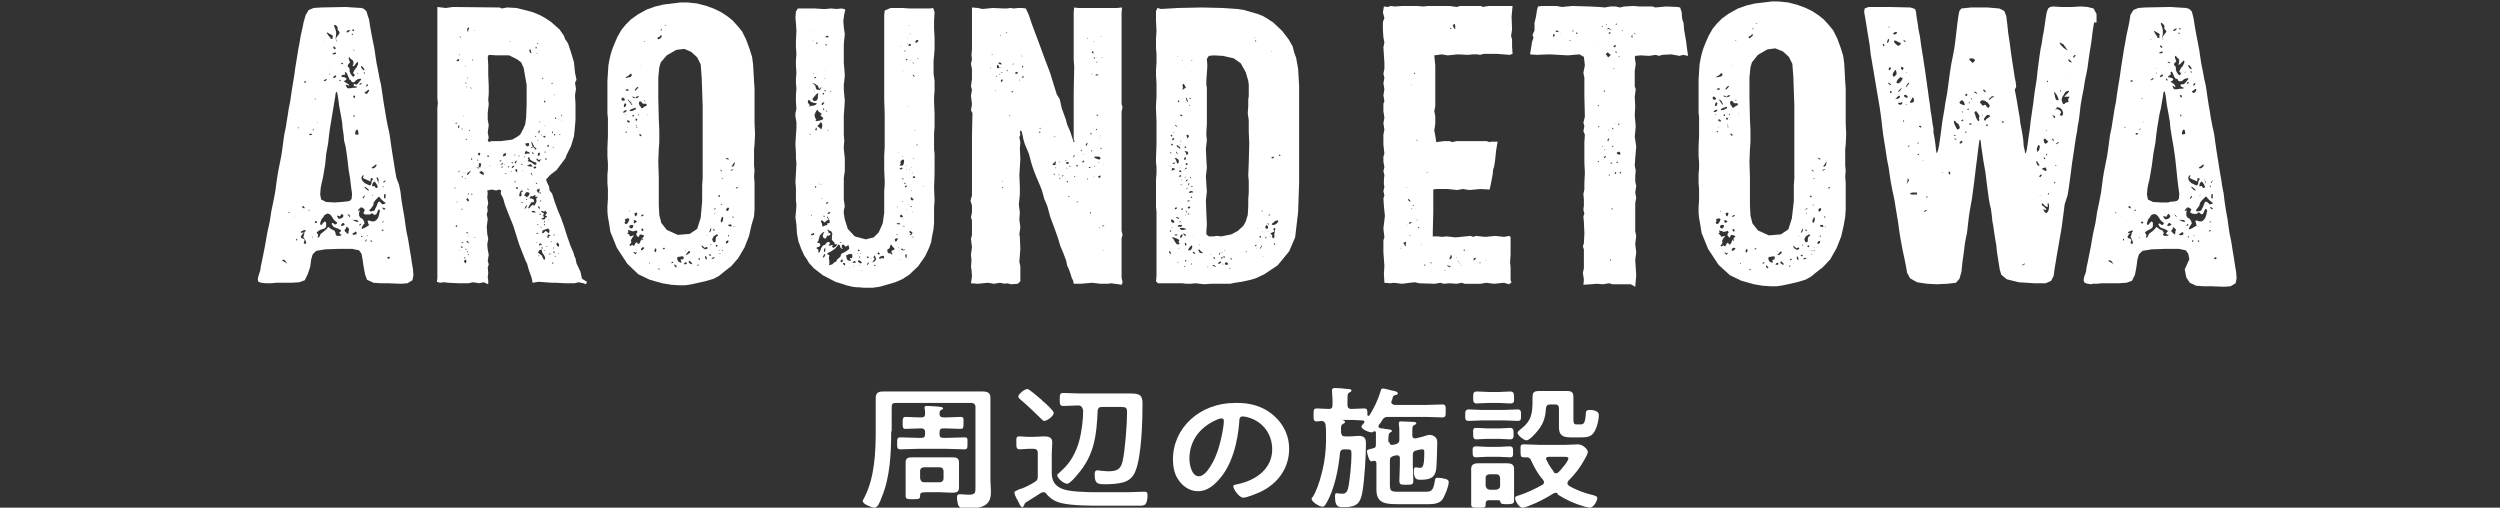
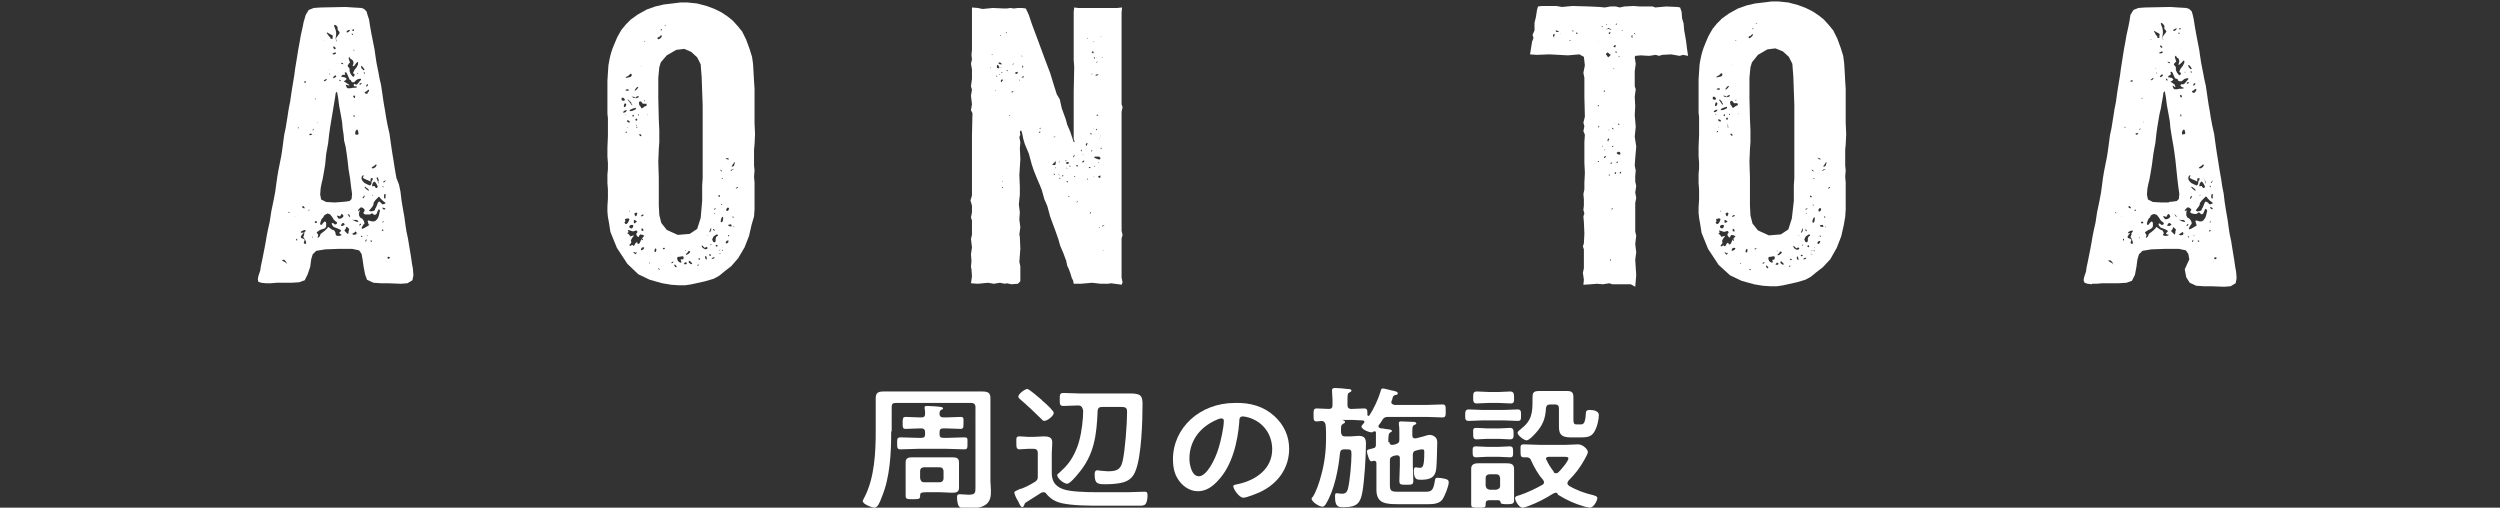
<svg xmlns="http://www.w3.org/2000/svg" version="1.1" id="_レイヤー_2" x="0px" y="0px" viewBox="0 0 501.3 101.8" style="enable-background:new 0 0 501.3 101.8;" xml:space="preserve">
  <rect x="0" y="0" width="501.3" height="101.8" fill="#333333" stroke="none" />
  <style type="text/css">
	.st0{fill:#FFFFFF;}
</style>
  <g id="design">
    <g>
      <path class="st0" d="M178.7,86.5c0,4.2-0.2,9.2-1.9,13.2c-0.4,1.1-0.8,2.1-1.5,2.1c-0.4,0-2.3-0.7-2.3-1.3c0-0.2,0.2-0.5,0.3-0.7    c2.1-4,2.3-9.2,2.3-13.5v-4.1c0-0.8,0-1.6,0-2.4c0-1.1,0.6-1.3,1.6-1.3c0.9,0,1.7,0,2.6,0h14.5c0.8,0,1.7,0,2.6,0    c1.1,0,1.7,0.2,1.7,1.3c0,0.8,0,1.6,0,2.4v14.2c0,0.7,0.1,1.3,0.1,1.9c0,1,0,2-0.9,2.8c-1,0.8-2.8,0.9-4.1,0.9    c-0.6,0-1.2-0.1-1.5-0.6c-0.2-0.4-0.3-1.2-0.3-1.7c0-0.4,0.1-0.6,0.6-0.6c0.4,0,1.2,0.1,1.7,0.1c1.4,0,1.4-0.4,1.4-1.5V81.6    c0-0.5-0.3-0.8-0.8-0.8h-15.2c-0.6,0-0.8,0.2-0.8,0.8V86.5L178.7,86.5z M185.5,86.7c0-0.5-0.2-0.8-0.8-0.8h-0.2    c-1,0-1.9,0.1-2.9,0.1c-0.6,0-0.6-0.3-0.6-1.2c0-0.8,0-1.2,0.6-1.2c0.8,0,1.9,0.1,2.9,0.1h0.2c0.6,0,0.8-0.2,0.8-0.7    c0-0.3,0-0.8-0.1-1.1c0-0.1,0-0.1,0-0.2c0-0.3,0.3-0.3,0.5-0.3c0.4,0,2.3,0.1,2.7,0.2c0.2,0,0.5,0.1,0.5,0.3    c0,0.2-0.2,0.2-0.4,0.3c-0.3,0.2-0.3,0.5-0.3,0.8c0,0.5,0.3,0.7,0.8,0.7h0.5c1,0,2.1-0.1,2.9-0.1c0.7,0,0.6,0.3,0.6,1.2    s0,1.2-0.6,1.2c-1,0-1.9-0.1-2.9-0.1h-0.5c-0.6,0-0.8,0.2-0.8,0.8v0.4c0,0.5,0.2,0.7,0.8,0.7h0.7c1.1,0,2.3-0.1,3.4-0.1    c0.8,0,0.7,0.2,0.7,1.2s0,1.2-0.7,1.2c-1.1,0-2.3-0.1-3.4-0.1h-5.9c-1.1,0-2.3,0.1-3.4,0.1c-0.7,0-0.7-0.3-0.7-1.2    c0-1,0-1.2,0.8-1.2c1.1,0,2.3,0.1,3.4,0.1h0.6c0.6,0,0.8-0.2,0.8-0.7L185.5,86.7L185.5,86.7z M192.3,96.5c0,0.4,0,0.9,0,1.3    c0,0.9-0.6,1-1.4,1c-0.8,0-1.6-0.1-2.4-0.1h-2.8c-1.1,0-1.2,0.2-1.2,0.7c0,0.6-0.1,0.7-1.4,0.7c-1.2,0-1.5,0-1.5-0.7V94    c0-0.5,0-0.9,0-1.3c0-0.9,0.6-1,1.4-1s1.6,0,2.4,0h3.1c0.8,0,1.6,0,2.4,0c0.8,0,1.4,0.1,1.4,1c0,0.4,0,0.9,0,1.3    C192.3,94,192.3,96.5,192.3,96.5z M184.5,95.9c0.1,0.5,0.3,0.8,0.8,0.8h3.1c0.5,0,0.8-0.3,0.8-0.8v-1.5c-0.1-0.5-0.3-0.7-0.8-0.7    h-3.1c-0.5,0-0.8,0.3-0.8,0.7V95.9z" />
      <path class="st0" d="M206.1,90c-0.6,0-1.1,0.1-1.6,0.1c-0.7,0-0.7-0.4-0.7-1.3c0-1-0.1-1.3,0.7-1.3c0.6,0,1.1,0.1,1.6,0.1h1.2    c0.7,0,1.4-0.1,2-0.1c1,0,1.7,0.2,1.7,1.2c0,0.8-0.1,1.5-0.1,2.3v3.8c0,1.6,0.6,2.7,2.3,3.3c1.4,0.5,4.5,0.6,6.8,0.6h1.9    c1.4,0,2.8,0,4.2,0c0.5,0,3.1-0.1,3.4-0.1c0.6,0,0.6,0.3,0.6,0.8s-0.1,1.3-0.4,1.7c-0.2,0.2-0.6,0.3-0.9,0.3c-0.2,0-0.4,0-0.6,0    h-7.5c-2.3,0-5.6,0-7.8-0.5c-1.3-0.3-2.3-0.9-3.1-1.9c-0.1-0.2-0.3-0.3-0.6-0.3c-0.2,0-0.3,0.1-0.4,0.1c-0.5,0.3-2.5,1.6-3,1.9    c-0.2,0.1-0.3,0.2-0.4,0.5c-0.1,0.2-0.2,0.5-0.4,0.5s-0.4-0.2-0.8-1.1c-0.1-0.2-0.2-0.4-0.4-0.7c-0.1-0.2-0.4-0.9-0.4-1.1    c0-0.3,0.4-0.4,0.8-0.6c0.2-0.1,0.4-0.2,0.6-0.2c0.8-0.3,1.8-0.8,2.6-1.3c0.5-0.3,0.7-0.5,0.7-1.1v-4.8c0-0.5-0.3-0.8-0.8-0.8    L206.1,90L206.1,90z M209.4,84.4c-0.3,0-0.4-0.2-0.6-0.4c-1.2-1.2-2.9-2.8-4.2-3.9c-0.2-0.2-0.4-0.3-0.4-0.6    c0-0.5,1.3-1.5,1.8-1.5c0.4,0,2.5,1.9,2.9,2.2c0.1,0.1,0.1,0.2,0.3,0.3c0.7,0.6,2.1,1.9,2.1,2.3C211.3,83.4,210,84.4,209.4,84.4    L209.4,84.4z M216.2,81.3c-1,0-1.9,0.1-2.9,0.1c-0.8,0-0.8-0.3-0.8-1.3s0-1.3,0.8-1.3c1.1,0,2.2,0.1,3.2,0.1h7.6c1,0,1.8,0,2.4,0    c2.1,0,2.6,0.3,2.6,2.1c0,3.3-0.2,10.5-1.4,13.4c-0.4,1.1-1.1,1.9-2.4,2.3c-1,0.3-2.5,0.4-3.5,0.4c-1.6,0-2.3,0-2.3-1.9    c0-0.4,0-0.9,0.6-0.9c0.1,0,0.5,0.1,0.7,0.1c0.4,0,0.9,0.1,1.3,0.1c1.8,0,2.6-0.3,3-2c0.5-2.1,0.9-7.6,0.9-9.8    c0-1.2-0.3-1.1-2.2-1.1h-2.8c-0.6,0-0.8,0.2-0.9,0.7c-0.2,4.8-0.6,8.9-4,12.8c-0.3,0.4-1.6,1.9-2.1,1.9c-0.7,0-2-1.1-2-1.7    c0-0.2,0.1-0.3,0.3-0.4c0.3-0.3,1.4-1.3,1.6-1.6c1.1-1.2,2.1-3.3,2.5-4.9c0.5-1.8,0.8-4.3,0.8-6.1C217,81.5,216.7,81.3,216.2,81.3    L216.2,81.3z" />
      <path class="st0" d="M255.5,83.4c2,1.8,3,4.1,3,6.6c0,3.8-2.2,7-5.9,8.7c-0.7,0.3-2.6,1.1-3.3,1.1c-0.8,0-2-1.7-2-2.3    c0-0.3,0.4-0.3,0.8-0.4c3.9-0.8,7-3.2,7-7c0-2.9-1.7-5.5-4.8-6.4c-0.3-0.1-0.9-0.2-1.1-0.2c-0.7,0-0.7,0.6-0.7,1.1    c-0.3,3.9-1.4,8.8-4.3,11.8c-1,1.1-2.3,2.1-4,2.1c-1.8,0-3.3-1.2-4.1-2.6c-0.7-1.1-0.9-2.6-0.9-3.8c0-6.3,5.4-11.3,12.4-11.3    C250.7,80.7,253.4,81.5,255.5,83.4L255.5,83.4z M243.9,84.2c-3.4,1.5-5.4,4.3-5.4,7.8c0,1,0.4,3.5,1.9,3.5s3.2-3.1,4-5.8    c0.4-1.3,1-4,1-5.3c0-0.3-0.1-0.5-0.5-0.5C244.6,83.9,244.1,84.1,243.9,84.2L243.9,84.2z" />
      <path class="st0" d="M278.6,88.6c0,0.3,0.1,0.6,0.5,0.6c0.1,0,0.2,0,0.2,0l0.5-0.1c0.6-0.2,0.8-0.4,0.8-0.9v-1.3    c0-0.6,0-1.2-0.1-1.8c0-0.1,0-0.2,0-0.3c0-0.3,0.3-0.3,0.5-0.3c0.4,0,2.2,0.1,2.5,0.1c0.2,0,0.5,0.1,0.5,0.3    c0,0.2-0.2,0.2-0.4,0.3c-0.4,0.2-0.4,0.6-0.4,1.4v0.7c0,0.3,0.1,0.6,0.5,0.6c0.1,0,0.1,0,0.2,0l0.8-0.2c0.6-0.1,1.5-0.5,2-0.5    c0.4,0,1.5,0.3,1.5,1.4c0,0.9-0.1,4.6-0.2,5.4c-0.2,1.8-1.3,2.2-3.1,2.2c-0.7,0-1.4,0-1.4-1.8c0-0.2,0-0.7,0.4-0.7    c0.1,0,0.4,0.1,0.7,0.1c0.6,0,1,0.1,1-3.1c0-0.3,0-0.6-0.4-0.6c-0.3,0-0.8,0.1-1.1,0.2c-0.6,0.1-0.8,0.4-0.8,0.9v2.1    c0,1.1,0.1,2.1,0.1,3.1c0,0.8-0.3,0.8-1.4,0.8s-1.4,0-1.4-0.8c0-1.1,0.1-2.1,0.1-3.1v-1.4c0-0.3-0.1-0.6-0.5-0.6    c-0.1,0-0.1,0-0.2,0l-0.5,0.1c-0.6,0.2-0.8,0.4-0.8,0.9v4.8c0,1.2,0.1,1.5,1.5,1.5h5.6c1.1,0,1.6-0.1,1.9-2.1    c0.1-0.5,0.1-0.7,0.6-0.7c0.4,0,1,0.1,1.4,0.2s0.8,0.2,0.8,0.7c0,0.8-0.8,2.8-1.3,3.5c-0.6,0.8-1.8,0.9-2.8,0.9h-5.9    c-2.6,0-4.5-0.1-4.5-2.9c0-0.5,0-0.9,0-1.3v-4c0-0.3-0.1-0.5-0.5-0.5h-0.1c-0.1,0-0.2,0.1-0.4,0.1c-0.3,0-0.4-0.3-0.6-0.8    c-0.1-0.3-0.3-0.9-0.3-1.2c0-0.4,0.5-0.4,1.2-0.6c0.5-0.1,0.6-0.3,0.6-0.8v-2.4c0-0.2-0.1-0.2-0.3-0.2c-0.1,0-0.2,0-0.3,0.1    c-0.1,0-0.1,0.1-0.2,0.1c-0.6,0-2.1-0.6-2.1-1.2c0-0.2,0.4-0.5,0.5-0.7c0.1-0.1,0.1-0.2,0.1-0.2c0-0.2-0.2-0.3-0.4-0.3    c-0.7,0-1.4-0.1-2-0.1h-2.4c0,0-0.1,0-0.1,0s0,0,0.1,0c0.4,0,0.9,0.1,0.9,0.4c0,0.2-0.2,0.3-0.4,0.4c-0.4,0.2-0.4,0.5-0.4,1.2v0.5    c0.1,0.5,0.2,0.8,0.8,0.8h1.2c0.5,0,1-0.1,1.5-0.1c1.3,0,1.5,0.6,1.5,1.6c0,2.4-0.3,7.3-0.7,9.6c-0.4,2.2-1,3.1-3.7,3.1    c-1.1,0-1.8,0-1.8-2.1c0-0.4,0-0.7,0.3-0.7c0.2,0,0.8,0.1,1.1,0.1c0.8,0,1-0.4,1.2-1c0.4-1.7,0.7-5.2,0.7-6.9c0-1-0.1-1-1.3-1    h-0.1c-0.6,0-0.8,0.2-0.9,0.7c-0.3,3.2-1.1,7.4-2.8,10.2c-0.1,0.2-0.4,0.6-0.7,0.6c-0.7,0-2.2-1-2.2-1.6c0-0.1,0.1-0.3,0.2-0.3    c0.7-1,1.4-3.1,1.7-4.3c0.7-2.5,1-4.9,1-7.5v-0.5c0-0.8,0-1.6-0.1-2.3c-0.1-0.3-0.2-0.6-0.7-0.7c-0.2,0-0.8,0.1-1,0.1    c-0.7,0-0.7-0.3-0.7-1.3s0-1.3,0.7-1.3c0.8,0,1.6,0.1,2.3,0.1c0.6,0,0.8-0.2,0.8-0.8v-1c0-0.6-0.1-1.2-0.1-1.8c0-0.1,0-0.2,0-0.2    c0-0.3,0.3-0.4,0.6-0.4c0.5,0,1.9,0.1,2.5,0.2c0.2,0,0.8,0,0.8,0.3c0,0.2-0.2,0.3-0.4,0.4c-0.4,0.2-0.4,0.3-0.4,2.2v0.3    c0,0.5,0.2,0.8,0.8,0.8c0.8,0,1.7-0.1,2.5-0.1c0.7,0,0.7,0.3,0.7,1.3c0,0.1,0.1,0.2,0.2,0.2c0.1,0,0.1-0.1,0.2-0.1    c0.9-1.4,1.7-3.1,2.2-4.7c0.1-0.3,0.1-0.7,0.5-0.7c0.3,0,1.4,0.3,1.8,0.4c0.5,0.1,1.2,0.2,1.2,0.6c0,0.2-0.3,0.3-0.5,0.3    c-0.4,0.1-0.5,0.3-0.6,0.8c0,0.1-0.1,0.3-0.2,0.5c0,0.1,0,0.1,0,0.2c0,0.4,0.5,0.4,0.6,0.5h6.4c1.1,0,2.1-0.1,3.2-0.1    c0.7,0,0.7,0.3,0.7,1.3s0,1.3-0.7,1.3c-1.1,0-2.1-0.1-3.2-0.1h-7.6c-0.6,0-0.9,0.1-1.2,0.6c-0.2,0.3-0.4,0.7-0.7,1    c0,0.1-0.1,0.2-0.1,0.3c0,0.2,0.2,0.3,0.5,0.4c0.3,0,0.5,0,0.8,0.1c0.8,0.1,1.4,0.1,1.4,0.4c0,0.2-0.1,0.2-0.3,0.3    c-0.4,0.2-0.4,0.8-0.4,2L278.6,88.6L278.6,88.6z" />
      <path class="st0" d="M297.2,84.3c-0.9,0-1.8,0.1-2.7,0.1c-0.7,0-0.7-0.4-0.7-1.1s0-1.2,0.7-1.2c0.9,0,1.8,0.1,2.7,0.1h4.4    c0.9,0,1.8-0.1,2.7-0.1c0.7,0,0.7,0.4,0.7,1.2s0,1.1-0.7,1.1c-0.9,0-1.8-0.1-2.7-0.1H297.2z M298.7,100.3c-0.7,0-0.8,0.3-0.8,0.8    c0,0.7-0.1,0.7-1.5,0.7c-1.1,0-1.4,0-1.4-0.7c0-0.5,0-1,0-1.5v-4.2c0-0.5,0-0.9,0-1.4c0-0.8,0.5-1.1,1.4-1.1c0.5,0,1.1,0,1.6,0    h2.8c0.5,0,1,0,1.4,0c0.8,0,1.4,0.2,1.4,1.1c0,0.5,0,0.9,0,1.4v3.4c0,0.5,0,1.1,0,1.6c0,0.6-0.4,0.7-1.4,0.7    c-1.1,0-1.3-0.1-1.3-0.4c-0.1-0.4-0.3-0.4-0.7-0.4L298.7,100.3L298.7,100.3z M298.1,91.6c-0.7,0-1.4,0.1-2.1,0.1s-0.7-0.4-0.7-1.1    s-0.1-1.1,0.7-1.1c0.7,0,1.4,0.1,2.1,0.1h2.5c0.7,0,1.5-0.1,2.1-0.1c0.7,0,0.7,0.4,0.7,1.1c0,0.6,0.1,1.1-0.6,1.1    c-0.7,0-1.5-0.1-2.2-0.1H298.1z M298.2,88c-0.8,0-1.5,0.1-2.1,0.1c-0.7,0-0.7-0.4-0.7-1.2s-0.1-1.1,0.7-1.1c0.7,0,1.4,0.1,2.1,0.1    h2.5c0.7,0,1.5-0.1,2.1-0.1c0.7,0,0.7,0.5,0.7,1.1s0.1,1.2-0.7,1.2s-1.4-0.1-2.1-0.1H298.2z M298.4,80.8c-0.8,0-1.6,0.1-2.3,0.1    s-0.7-0.5-0.7-1.2c0-0.8,0-1.2,0.8-1.2s1.5,0.1,2.3,0.1h2.1c0.8,0,1.5-0.1,2.2-0.1s0.8,0.4,0.8,1.2c0,0.7,0.1,1.2-0.7,1.2    c-0.8,0-1.6-0.1-2.3-0.1H298.4z M297.9,97.4c0.1,0.5,0.3,0.7,0.8,0.8h1.3c0.5-0.1,0.8-0.3,0.8-0.8v-1.6c-0.1-0.5-0.3-0.7-0.8-0.7    h-1.3c-0.5,0-0.8,0.3-0.8,0.7V97.4z M312,98.8c-0.2,0-0.4,0.1-0.6,0.2c-1.6,1-3.1,1.8-5,2.5c-0.3,0.1-0.8,0.3-1.1,0.3    c-0.7,0-1.5-1.4-1.5-1.9c0-0.4,0.5-0.5,0.9-0.6c1.5-0.5,3.2-1.3,4.6-2.1c0.2-0.1,0.3-0.3,0.3-0.5c0-0.2-0.1-0.3-0.2-0.5    c-1-1.1-1.8-2.6-2.4-3.9c-0.1-0.3-0.3-0.5-0.7-0.6c-0.2,0-0.5,0-0.7,0c-0.7,0-0.7-0.3-0.7-1.3c0-1-0.1-1.3,0.7-1.3    c1,0,2,0.1,3.1,0.1h5.3c0.9,0,1.8-0.1,2.4-0.1c1.1,0,2,1.1,2,1.5c0,0.4-0.5,1.2-0.7,1.6c-0.9,1.6-1.8,2.8-3.2,4.2    c-0.1,0.2-0.2,0.3-0.2,0.5c0,0.2,0.1,0.3,0.3,0.5c1.5,0.9,3.2,1.5,4.9,1.9c0.3,0.1,0.8,0.2,0.8,0.6s-0.7,1.9-1.5,1.9    c-0.2,0-0.8-0.2-1-0.2c-2.1-0.6-3.6-1.3-5.4-2.4C312.4,99,312.2,98.8,312,98.8L312,98.8z M308.4,86.3c-0.4,0.5-1.7,2-2.3,2    c-0.5,0-1.8-1-1.8-1.5c0-0.3,0.5-0.6,0.7-0.8c2.2-1.7,2.3-3.3,2.3-5.8v-0.4c0-1,0.1-1.4,1.4-1.4h4.3c0.4,0,0.8,0,1.2,0    c1.1,0,1.3,0.4,1.3,1.3v4.2c0,0.8,0,1.2,0.6,1.2h0.9c0.5,0,0.9-0.2,1-2.3c0-0.3,0.1-0.6,0.8-0.6c0.7,0,1.8,0.2,1.8,1    c0,0.9-0.3,2.2-0.7,3c-0.6,1.3-1.4,1.5-2.8,1.5h-2.3c-2,0-2.2-1-2.2-2.2c0-0.5,0-1,0-1.5v-2.1c0-0.5-0.2-0.8-0.8-0.8h-0.9    c-0.6,0-0.8,0.2-0.9,0.7C309.9,83.5,309.6,84.8,308.4,86.3L308.4,86.3z M312,94.9c0.2,0,0.4-0.1,0.5-0.2c0.5-0.5,2-2.2,2-2.8    c0-0.2-0.2-0.3-0.8-0.3h-3.1c-0.1,0-0.6,0-0.6,0.4c0,0.1,0,0.1,0.1,0.2c0.4,0.9,0.8,1.5,1.4,2.3C311.6,94.8,311.7,94.9,312,94.9    L312,94.9z" />
    </g>
  </g>
  <g>
    <g>
      <path class="st0" d="M53.3,56.8l-0.9-0.1l-0.6-0.2L51.7,56l0.1-0.6l0.2-0.6l0.2-0.6l0.1-0.8l0.2-0.9l0.2-1l0.2-1l0.2-1l0.2-1.1    l0.2-1.2l0.2-1l0.2-0.9l0.2-0.9l0.3-2l0.5-2.4l0.3-1.6l0.2-1.5l0.2-1.4l0.2-1.2l0.2-1l0.2-1l0.2-1l0.2-1.3l0.2-1.5l0.2-1.5    l0.3-1.4l0.4-2.5l0.2-1.3l0.3-1.5l0.2-1.4l0.2-1.3l0.2-1.2l0.2-1.2l0.2-1.5l0.3-1.8l0.3-1.9l0.3-1.6l0.2-1.2l0.2-0.9l0.2-0.9    l0.2-1L61.3,3l0.6-1l1-0.4l1.4-0.1l5-0.1l1.5,0.1l1.7,0.1L73,1.8l0.5,0.5L73.7,3L74,3.9l0.2,1.3l0.3,1.7l0.6,3l0.2,1.4l0.2,1.3    l0.2,1l0.2,1l0.2,1.1l0.3,1.3l0.2,1.3l0.2,1.4l0.2,1.3l0.2,1.1l0.2,1.3l0.3,1.6l0.4,1.8l0.2,1.4l0.2,1.4l0.2,1.3l0.2,1.2l0.2,1.3    l0.2,1.2l0.2,1.1L80,37l0.3,1.4l0.2,1.7l0.3,1.8l0.3,1.7l0.2,1.5l0.2,1.3l0.3,1.4l0.3,1.8l0.3,1.8l0.2,1.4l0.2,1.1l0.1,1.3l-0.2,1    l-1,0.6l-1.3,0.1l-2.6-0.1h-1.4l-1.5-0.1l-1.3-0.6L73.2,55l-0.3-1.6l-0.2-1.4l-0.2-1.1l-0.5-0.7l-1.4-0.3h-2.6l-2.8,0.1l-1.8,0.3    l-0.7,0.7l-0.3,1l-0.2,1.5L61.7,55l-0.6,1.2L60,56.6l-1.6,0.1h-3l-1.1,0.1L53.3,56.8L53.3,56.8z M56.7,52.1l-0.2,0.1l0.2,0.1    l0.3,0.2l0.4,0.2l0.2,0.3l-0.1-0.3l-0.2-0.3L57,52.1C57,52.1,56.7,52.1,56.7,52.1z M58.1,42.7L58.1,42.7l-0.1-0.2h-0.2v0.1    L58.1,42.7L58.1,42.7z M58.9,41L58.9,41L58.9,41h-0.2H58.9z M59,43.4L59,43.4l0.3,0.1l-0.2-0.1H59L59,43.4z M59.4,48.2h0.2v-0.3    h-0.2V48.2z M59.8,25.8L59.8,25.8l0.1-0.2l-0.1-0.1l-0.1,0.1L59.8,25.8z M60.5,46.7l0.3-0.1l0.1,0.1L60.6,47l-0.2,0.3l-0.1,0.2    l0.1,0.2l0.2,0.1l0.3,0.1l0.2,0.2L61,48.4l-0.1,0.3l0.2,0.2h0.2l0.1-0.2l-0.1-0.4L61,47.8l-0.2-0.3l0.1-0.2L61,47v-0.3l0.1-0.2    l0.2-0.2l-0.1-0.2l-0.4,0.1l-0.4,0.2l-0.1,0.2L60.5,46.7L60.5,46.7z M61.2,25.8h-0.2L60.8,26l-0.2,0.2l0.1-0.2l0.1-0.3l0.2-0.2    l0.2,0.2L61.2,25.8L61.2,25.8z M60.8,41.7l0.2,0.1l0.1-0.1l-0.1-0.2l-0.2-0.2l-0.2,0.1v0.2L60.8,41.7z M61.4,16.5L61.4,16.5    l-0.1-0.2h-0.2L61,16.4v0.1l0.1,0.1L61.4,16.5L61.4,16.5L61.4,16.5z M62,42.2l0.1-0.2V42l-0.2,0.1l-0.1,0.1v0.1    C61.8,42.2,62,42.2,62,42.2z M62,26.9L62,26.9l0.1,0.2h0.2l0.2-0.1l0.1-0.1l-0.2-0.1h-0.2L62,26.9z M62.7,47.7L62.7,47.7v-0.2    l-0.2-0.2l0.1-0.2l0.2,0.2l-0.2,0.1v0.2L62.7,47.7z M62.7,26.2L62.7,26.2l0.2-0.2v-0.2l-0.2,0.2L62.7,26.2L62.7,26.2z M63.1,19.9    h0.2v-0.1l-0.1-0.1L63.1,19.9h-0.2H63.1L63.1,19.9z M63.2,44.7h0.2l0.2-0.1l-0.1-0.2l-0.2-0.1l-0.2,0.2    C63.1,44.6,63.2,44.7,63.2,44.7z M68.2,46.9l-0.2-0.2l0.2-0.2l0.2-0.2l-0.1-0.2l-0.4-0.2l-0.5-0.2l-0.5-0.2l-0.3-0.4l-0.1-0.3    l0.2-0.1l0.2,0.1l0.2,0.2h0.2l0.2-0.1l0.1-0.2l-0.1-0.2l-0.3-0.2l-0.3-0.3l-0.3-0.5l-0.4-0.5l-0.5-0.2L65.3,43l-0.3,0.2l-0.2,0.4    l-0.3,0.3l-0.2,0.5l-0.1,0.4V45l0.2,0.1l0.2-0.1l0.1-0.2l0.2-0.2l0.2-0.2l0.2,0.1l0.1,0.2v0.7l-0.1,0.2l-0.2,0.2L64.5,46l-0.3,0.1    l-0.3,0.2l-0.3,0.2l-0.1,0.2l0.2,0.2l0.1,0.2v0.2l-0.1,0.2v0.2l0.2-0.1l0.2-0.2l0.2-0.5l0.4-0.3l0.5-0.4l0.4-0.4l0.2-0.3l0.3,0.2    l0.4,0.3l0.5,0.2l0.2,0.3l0.1,0.3L67.3,47l0.1,0.2l0.3,0.1h0.4l0.3-0.1l0.1-0.1L68.2,46.9L68.2,46.9z M63.7,24.7L63.7,24.7v-0.2    h-0.1L63.7,24.7L63.7,24.7z M64.1,15L64,15.2l-0.1,0.1l0.1-0.1L64.1,15z M68.5,40.5l1-0.1l0.6-0.1l0.4-0.4l0.1-1l-0.2-1.4    l-0.2-1.7L69.9,34l-0.2-1.8l-0.2-1.5l-0.2-1.3L69,28.2L68.9,27l-0.2-1.3l-0.1-1.2l-0.3-1.7l-0.3-1.6l-0.2-1.6l-0.2-1.1l-0.1-0.1    l-0.2,0.3l-0.1,0.8L67,20.7l-0.2,1.2l-0.2,1.2l-0.2,1.2l-0.2,1.2l-0.2,1.4l-0.2,1.8l-0.4,2.2L65.2,33l-0.3,1.8l-0.2,1.1l-0.2,0.8    l-0.2,1L64.2,39l0.2,1l1,0.5l1.7,0.1L68.5,40.5L68.5,40.5z M65.1,8.1l-0.2,0.1L65,8.2L65.1,8.1L65.1,8.1L65.1,8.1z M64.9,16.2    L64.9,16.2l0.2,0.1l0.2-0.1l0.2-0.2v-0.2l-0.2,0.1L65.1,16L64.9,16.2z M66.3,7.8h0.4V7.3l0.1-0.1L66.5,7l-0.4-0.2l-0.5-0.3    l-0.1,0.1l0.2,0.3L66,7.3l0.2,0.2l0.1,0.2L66.3,7.8L66.3,7.8z M65.7,46.8l0.2-0.1L65.7,46.8L65.7,46.8L65.7,46.8z M66.1,13.9H66    L65.9,14L66.1,13.9L66.1,13.9z M66,14.9L66,14.9h0.2l-0.1-0.2L66,14.9z M66.6,15.6L66.6,15.6v-0.3l0.1-0.2l0.1,0.2v0.2l0.1,0.2    l0.2-0.1l0.3-0.2v-0.2l-0.2-0.1l-0.2,0.2L66.6,15.6L66.6,15.6z M66.7,10.7v0.2h0.4l0.2-0.1l0.1-0.2l-0.2-0.1l-0.2,0.1L66.7,10.7z     M66.9,9.7l0.2,0.2l0.2-0.1V9.6l-0.2-0.2l-0.2-0.1l-0.1,0.1L66.9,9.7z M67.4,6.5V7l-0.1,0.6l0.1,0.6l0.2,0.2l-0.1-0.2l-0.1-0.3    V7.6L68,6.8l0.1-0.2L68,6.3l-0.2-0.2l-0.1-0.2V5.5l-0.1-0.2l-0.2-0.2L67.2,5H67v0.2l0.1,0.3l0.2,0.5L67.4,6.5L67.4,6.5z M68,44    L68,44h-0.3l-0.2-0.1h0.3l0.6-0.1l0.3-0.2l0.2-0.3L68.7,43l-0.2-0.1L68.4,43l-0.1,0.2l-0.1,0.2l-0.6-0.2v0.2l0.2,0.3L68,44L68,44z     M68.1,16.2l0.2,0.1v-0.2L68.1,16H68v0.1L68.1,16.2z M68.3,12.6l0.2,0.2l0.3,0.1v-0.2l-0.2-0.1H68.3L68.3,12.6L68.3,12.6z     M68.4,45.3h0.3l0.2-0.1l0.2-0.1V45L69,44.8l-0.2-0.1l-0.2,0.1l-0.2,0.3C68.4,45.1,68.4,45.3,68.4,45.3z M71.4,17l0.2-0.1l0.2-0.2    l0.3-0.4l0.3-0.3v-0.2h-0.3l-0.4,0.1l-0.3,0.2l-0.2,0.2L71,16.5h-0.3l-0.2-0.1l-0.1-0.2l-0.1-0.2h-0.2L70,15.7l-0.2-0.4l-0.2-0.5    l-0.2-0.3h-0.2l-0.1,0.1l0.1,0.2v0.2L69.2,15h-0.5l-0.2,0.2l-0.1,0.2h0.1l0.6,0.1l0.2,0.1l0.2,0.2l-0.1,0.2l-0.3,0.2l-0.2,0.1    l0.2,0.1l0.3,0.2l0.3,0.2L70,17v0.2l-0.2-0.1L69.5,17h-0.2l0.1,0.2l0.1,0.3l0.2,0.2h0.6l0.4-0.1h0.5l0.4-0.1v-0.1l-0.3-0.1    L71,17.3L70.9,17l0.2-0.2L71.4,17L71.4,17L71.4,17z M70,45.9l-0.2-0.2l-0.2-0.2h-0.2v0.2l-0.1,0.2l-0.2,0.2v0.2l0.2,0.2l0.2,0.2    l0.2,0.2h0.1l0.1-0.3v-0.3l0.1-0.2L70,45.9L70,45.9z M69.7,6.1l-0.2,0.2v0.2h0.2l0.2-0.1l0.2-0.2l0.1-0.2h-0.1L69.7,6.1z     M69.7,42.9L69.7,42.9l0.2,0.4l0.3,0.3l0.5,0.5l0.6,0.3l0.4,0.1l0.2-0.1l-0.2-0.2l-0.2-0.1h-0.6l-0.4-0.1h-0.3v-0.5l-0.1-0.4    L69.9,43L69.7,42.9L69.7,42.9z M70.8,12.1l-0.5-0.3l-0.2-0.2v-0.2H70l-0.1,0.3l0.1,0.3l0.1,0.3l0.1,0.2L70,12.7L69.8,13l-0.1,0.2    l0.1,0.2l0.2,0.2l0.1,0.2v0.5l0.2,0.5l0.3,0.4l0.2,0.2l0.2-0.1l0.1-0.2v-0.2l-0.2-0.1l-0.1-0.2l0.1-0.2l0.2-0.4l0.4-0.5l0.3-0.6    v-0.4l-0.1-0.1l-0.2,0.2l-0.1,0.1l-0.1,0.1L71.2,13l-0.2,0.2l-0.2,0.1l-0.1-0.1l0.1-0.2l0.1-0.4l-0.1-0.4L70.6,12    C70.6,12,70.8,12.1,70.8,12.1z M70.6,6L70.6,6l0.1,0.2h0.2L71,6.1V5.9h-0.2L70.6,6z M70.6,7h0.2l-0.1-0.2l-0.1-0.1l-0.1,0.1    L70.6,7L70.6,7z M70.6,46.9l0.3,0.2l0.5-0.1l0.4-0.2v-0.1l-0.1,0.2l-0.2,0.2h-0.1l0.1-0.3v-0.2l-0.2-0.2l-0.2,0.2L70.6,46.9    L70.6,46.9L70.6,46.9z M70.7,9.9L70.7,9.9l0.3,0.3l1,0.3v0.1l-0.2,0.1v0.2l-0.1-0.2l-0.2-0.2l-0.3-0.2L70.9,10L70.7,9.9z     M70.9,19.5l0.2,0.2l0.1-0.2v-0.2l-0.2-0.2l-0.2,0.2L70.9,19.5L70.9,19.5z M70.9,23.3l0.1,0.2l0.1-0.1v-0.2L70.9,23L70.9,23V23.3z     M71.2,18.2l0.1,0.2l0.2,0.1l-0.2-0.1L71.2,18.2z M71.6,27h0.2l0.1-0.2l-0.1-0.5L71.7,26h-0.2l-0.2,0.3l-0.1,0.4l0.1,0.3L71.6,27    L71.6,27z M71.7,14.6v0.2l0.2,0.3L71.7,15V15l0.1-0.2V14.6z M75.4,44.2l0.4-0.5l0.2-0.6l0.1-0.5l0.1-0.3l-0.1-0.2L76.1,42h-0.2    l-0.2,0.4l-0.2,0.5l-0.3,0.2L74.9,43l-0.2-0.2h-0.2L74.2,43L74,43h-0.3L73.2,43l-0.3-0.2v-0.2l0.2-0.3V42l-0.2-0.2l-0.3-0.2h-0.3    l-0.2,0.2l-0.2,0.2l-0.1,0.2v0.2l0.2-0.2h0.2L72,42.6v0.6l0.2,0.4l0.5,0.3l0.3,0.5l0.1,0.4L72.9,45l-0.2,0.3l-0.2,0.4l0.1,0.2    l0.5-0.2l1-0.6L73.9,45l-0.1-0.4l-0.1-0.3l0.2-0.1l0.7,0.2H75L75.4,44.2L75.4,44.2z M72.4,44.8L72.1,45l-0.1,0.2h0.2l0.2-0.2    L72.4,44.8L72.4,44.8L72.4,44.8z M72.2,17l0.2-0.1l0.2-0.2h0.2h-0.6l-0.1,0.1V17z M72.4,47.3L72.4,47.3v0.2h0.2l0.1-0.1l-0.1-0.1    H72.4z M73.1,14L73.1,14L73,13.8l-0.2-0.3l-0.2-0.2l-0.2-0.1v0.2l0.1,0.3l0.2,0.2l0.2,0.2L73.1,14L73.1,14z M74.4,35.7l-0.1,0.2    v0.5l-0.4-0.2l-0.5-0.2L73,35.8l-0.2-0.1v-0.2l0.1-0.2v-0.2l-0.2,0.1l-0.2,0.3v0.4l0.2,0.4l0.4,0.4l0.6,0.3l0.5,0.2l0.2-0.2    l0.1-0.3v-0.3l0.2-0.3l0.1-0.3L74.4,35.7L74.4,35.7z M72.9,39.4l-0.2,0.2l0.1,0.2l0.2-0.2l0.1-0.2v-0.2H73L72.9,39.4L72.9,39.4z     M72.9,14.6L72.9,14.6l0.2,0.2l0.1-0.1v-0.1L73,14.5L72.9,14.6z M73.2,37.4L73.2,37.4l-0.1,0.2l0.3,0.3l0.4,0.3H74L73.9,38    l-0.2-0.2l-0.3-0.2L73.2,37.4L73.2,37.4z M73.7,18.6l0.2-0.2l0.1-0.2v-0.2L73.9,18l-0.2,0.1l-0.2,0.2l-0.2,0.1l-0.2,0.1l0.1,0.2    l0.2,0.1H73.7L73.7,18.6z M73.2,48.4h0.2l0.1-0.2V48h-0.1l-0.1,0.2L73.2,48.4L73.2,48.4z M73.4,46.2v0.2l0.2,0.2l-0.2-0.1    L73.4,46.2l0.2-0.1L73.4,46.2z M73.4,17.4l0.2-0.1l0.2-0.2v-0.2h-0.1L73.5,17L73.4,17.4L73.4,17.4z M73.7,47.4L73.7,47.4v-0.2    h-0.2L73.7,47.4L73.7,47.4L73.7,47.4z M76.3,40.6l0.2,0.2l0.2,0.2l0.3-0.1l0.3-0.1v-0.1l-0.2-0.2l-0.3-0.2L76.5,40l-0.2-0.2    l-0.2-0.3l-0.2-0.1L76,39.4l-0.3,0.3l-0.4,0.4l-0.3,0.4l-0.1,0.2V41l-0.2,0.4l-0.4,0.5L74,42.2l0.3,0.2l0.6-0.1l0.3-0.2v-0.2    l0.2-0.3l0.2-0.5l0.2-0.5l0.2-0.2C76.1,40.4,76.3,40.6,76.3,40.6z M74.2,39.8v-0.3l0.2-0.3h0.1l0.2,0.1l0.1-0.1V39l-0.1,0.2    l-0.2,0.2l-0.1,0.2C74.4,39.7,74.2,39.8,74.2,39.8z M74.3,48.2L74.3,48.2v0.2l0.2,0.1l0.1-0.1v-0.1l-0.2-0.1H74.3L74.3,48.2z     M74.5,33.6L74.5,33.6l0.2,0.2l0.3-0.1l0.3-0.2l0.2-0.3V33h-0.2l-0.2,0.2l-0.3,0.2L74.5,33.6L74.5,33.6z M75.6,35.5l-0.1,0.2    l0.2,0.5l0.2,0.7l0.2,0.6l-0.2,0.1l-0.2-0.3l-0.2-0.4l-0.2-0.3l-0.2-0.2l-0.2,0.1l-0.2,0.3l-0.1,0.4l0.1,0.2l0.2-0.1h0.2l0.1,0.2    l0.2,0.2h0.2l0.2-0.4l0.1-0.4v-0.4l-0.1-0.2L76,36.2l-0.1-0.2l-0.1-0.3L75.6,35.5z M76.5,46.3h0.2l0.2-0.1v-0.1l-0.2-0.1    L76.5,46.3C76.5,46.2,76.5,46.3,76.5,46.3z M76.6,44.6h0.2l0.2-0.2h-0.2L76.6,44.6z M76.7,37.4L76.7,37.4l0.2,0.2v-0.2l-0.2-0.1    V37.4z M77.2,42l0.1-0.2L77,41.7l-0.3-0.1v0.2l0.2,0.2L77.2,42L77.2,42z M77.2,36.4l0.2-0.2h-0.1L77,36.3l-0.2,0.2l0.2,0.1    L77.2,36.4L77.2,36.4z M77.3,38.9h-0.2l-0.1,0.3v0.4l0.1,0.2h0.2v-0.6C77.4,39.2,77.3,38.9,77.3,38.9z M77.5,52.2L77.5,52.2    l-0.2,0.3l0.1-0.1L77.5,52.2z M77.7,51.6v0.2l0.2,0.1l0.2-0.1l0.1-0.2L78,51.5h-0.2L77.7,51.6L77.7,51.6z" />
-       <path class="st0" d="M117.7,56.5l-0.2,0.5l-0.5-0.2l-1-0.2l-0.8,0.2h-1.8l-1.9-0.1h-0.8l-2.7-0.2l-1.2,0.2l-0.2-1l-0.6-1.7    l-0.3-1.1l-0.3-0.6l-0.6-1.5l-0.7-1.8l-0.6-1.9l-0.6-1.9l-0.9-2.2l-0.7-1.8l-0.4-1.4l-0.5-1l0.1-0.6l-0.4-0.2l-0.6,0.2l-0.9-0.2    l-0.9,0.2l0.1,0.6l-0.1,0.7l0.2,1.3l-0.2,0.7l0.1,0.8l-0.2,0.7l0.2,0.9l-0.2,1.6l0.1,1.4l0.2,1l-0.2,1.1l0.1,1.1l0.2,1l-0.2,1.2    L98,53l-0.2,0.7l0.1,1l-0.1,0.9l0.1,0.6V57L97,56.6l-0.9,0.2l-1.2-0.2l-1,0.2H92l-2.1-0.1L89,56.6l-0.8,0.1l-0.6-0.2l0.1-0.7V21.7    l0.1-1l-0.1-1V1.4l1.7,0.2l1.4-0.2l9.4,0.1l0.4,0.2l1.1-0.2l1.9,0.1l3.1,0.8l1.5,0.6l1.1,0.6l1.2,0.8l1.7,1.5l0.9,1.3l0.2,0.6    l0.6,0.9l0.6,1.8l0.6,2l0.2,2.1l0.3,1.4l-0.3,0.6l0.2,1.2l-0.2,1.3l0.1,1.8v3.2l-0.2,2.2l-0.1,1l-0.6,2l-0.9,1.8l-0.2,0.6    l-1.8,2.4l-1.3,1l-0.8,0.9l0.2,0.6l0.4,0.8l0.1,0.8l0.5,0.6l0.5,1.6l0.7,1.9l0.6,1.4l0.6,1.7l0.6,1.9l0.7,2l0.6,1.4l0.2,0.7    l0.2,0.4l0.2,1l0.8,1.7l0.3,1.4L117.7,56.5L117.7,56.5z M90.7,35.8l0.2,0.1L90.7,35.8C90.7,35.8,90.7,35.8,90.7,35.8z M91.1,36.3    L91.1,36.3L91,36.1L91.1,36.3L91.1,36.3z M91.3,36.2l0.2,0.1L91.3,36.2l-0.2-0.1C91.1,36.1,91.3,36.2,91.3,36.2z M91.3,37.6h-0.2    v0.1l0.2,0.1C91.3,37.8,91.3,37.6,91.3,37.6z M91.3,24.8h0.3v-0.2h-0.2L91.3,24.8L91.3,24.8z M91.7,45.2h-0.3v0.3h0.2L91.7,45.2    L91.7,45.2z M91.5,12.2l0.3,0.1l0.2-0.1l0.1-0.2l-0.1-0.2l-0.2,0.1L91.5,12.2L91.5,12.2L91.5,12.2z M91.7,40.4L91.7,40.4l-0.2,0.1    l0.2,0.1L91.7,40.4L91.7,40.4z M91.9,25.4l-0.1,0.2l0.1,0.1l0.2-0.2v-0.3h-0.3L91.9,25.4L91.9,25.4z M92.2,34.2L92,34.3l-0.2,0.3    l0.3-0.2L92.2,34.2z M92,11.1l0.2-0.1v-0.2L92.1,11h-0.1L92,11.1L92,11.1z M92.1,50.2L92.1,50.2L92,50.3h0.2L92.1,50.2L92.1,50.2z     M92.1,15L92.1,15l-0.1-0.2L92.1,15L92.1,15z M92.3,7.6l0.1-0.2l-0.2-0.1v0.2L92.3,7.6L92.3,7.6z M92.4,49.6l0.3,0.1l0.1-0.2    l-0.4-0.1V49.6z M92.5,25.8l0.2,0.2l0.1-0.2H92.5L92.5,25.8z M92.5,42l0.2,0.1v-0.2l-0.1-0.1L92.5,42L92.5,42z M92.8,35.4    l-0.2-0.1v0.2l0.2,0.1V35.4z M92.6,48.6v0.2l0.2-0.1l0.1-0.2L92.6,48.6z M92.8,50.5L92.8,50.5l-0.2,0.1L92.8,50.5L92.8,50.5z     M92.8,23.4L92.8,23.4l0.2-0.2h-0.1L92.8,23.4z M92.9,50.4L92.9,50.4L92.9,50.4L92.9,50.4z M92.9,34.6l0.2,0.2v-0.1L92.9,34.6    C93,34.6,92.9,34.6,92.9,34.6z M93.1,51.7L93,51.8h0.3v-0.2H93.1L93.1,51.7z M93.5,52.1h-0.2L93,52.3l0.1,0.2l0.1,0.2l0.2,0.1    l0.1-0.3L93.5,52.1L93.5,52.1z M93.2,34.5L93.2,34.5L93.2,34.5l0.3,0.2C93.5,34.6,93.2,34.5,93.2,34.5z M93.2,13.1l0.1,0.2    l0.2,0.1l-0.2-0.2L93.2,13.1L93.2,13.1z M93.5,35.8L93.5,35.8l-0.3-0.1l0.1,0.2C93.3,35.8,93.5,35.8,93.5,35.8z M93.5,16.8v-0.2    l-0.1-0.1l-0.1,0.2L93.5,16.8L93.5,16.8z M93.6,17.4L93.6,17.4l-0.2-0.1l0.1,0.2L93.6,17.4z M93.3,49.9l0.1,0.2l0.2-0.1l-0.1-0.1    C93.5,49.9,93.3,49.9,93.3,49.9z M93.6,27.8l-0.2,0.1v0.2l0.2-0.1V27.8z M93.7,47.3l-0.2-0.1L93.7,47.3    C93.6,47.4,93.7,47.3,93.7,47.3z M93.7,39.7L93.5,40l0.2,0.3l0.3,0.1L94,40L93.7,39.7z M93.7,48.6l0.2,0.2l0.1-0.1l-0.1-0.2    l-0.2-0.2l-0.2,0.1L93.7,48.6z M93.6,15.8l0.2-0.1l0.1-0.2l-0.2,0.1V15.8z M93.8,46.7l-0.1-0.2l-0.2,0.1l0.1,0.2H93.8z M93.7,50.6    l0.2-0.1l-0.1-0.1h-0.2C93.6,50.5,93.7,50.6,93.7,50.6z M93.7,6.2l0.2,0.2L93.9,6l0.2-0.4l-0.2-0.1l-0.2,0.2    C93.7,5.7,93.7,6.2,93.7,6.2z M93.8,19L93.8,19v0.2V19L93.8,19z M94.2,34.6v-0.2l-0.2,0.1l-0.3,0.2v0.4h0.1L94.2,34.6L94.2,34.6z     M93.8,47.6L93.8,47.6L93.8,47.6C93.7,47.7,93.8,47.6,93.8,47.6z M94,39l0.1-0.2h-0.2L93.8,39L94,39z M94,47.5l-0.2-0.2v0.1    C93.8,47.4,94,47.5,94,47.5z M94,51h-0.2v0.1l0.2,0.1C94,51.2,94,51,94,51z M94.2,26.1H94v0.1l0.2,0.1L94.2,26.1z M94.1,47.1    L94.1,47.1L94,47v0.1H94.1L94.1,47.1z M94.3,34.2l-0.2,0.2l0.2,0.1L94.3,34.2z M94.3,17.5l0.1,0.2l0.2,0.1l-0.1-0.2L94.3,17.5z     M94.7,34.2l-0.2,0.2l-0.2,0.1h0.1L94.7,34.2L94.7,34.2L94.7,34.2z M94.7,31.8l-0.2-0.1L94.5,32l0.2,0.2    C94.6,32.2,94.7,31.8,94.7,31.8z M94.7,38.9l-0.2-0.1L94.5,39l0.2,0.1L94.7,38.9z M94.9,11.9L94.7,12l-0.1,0.2l0.2-0.1L94.9,11.9z     M94.9,6.2l0.2-0.1L95.3,6L95,6.1L94.9,6.2z M95.4,47.7l-0.2-0.1l-0.2,0.1H95.4L95.4,47.7L95.4,47.7z M96,33.8l0.1-0.2h-0.6    L96,33.8z M95.7,32.2h0.2l-0.1-0.2h-0.1L95.7,32.2L95.7,32.2z M95.8,31l0.4,0.2l0.1-0.5L96,30.6L95.8,31L95.8,31z M96.5,32.8    l-0.4-0.1l-0.1,0.1l0.1,0.3l-0.2,0.2l0.2,0.2l0.2,0.1l0.1-0.3L96.5,32.8L96.5,32.8z M96.9,34.6l-0.3-0.3l-0.3,0.1l-0.2,0.2    l0.4,0.3l0.5,0.2V34.6z M100.4,28.3l2.3-0.3l0.9-0.5l0.7-0.5l0.6-1.1l0.4-0.9l0.2-1.4l0.1-2.6V17l-0.6-3.4l-0.5-1.1l-0.8-0.6    l-1.6-0.8h-2.5L98,11l-0.2,0.4l0.1,1.6v2l0.1,2.2v1.7l-0.1,1l0.1,1l-0.2,1.7V24l0.2,1.1l-0.2,1.5l0.2,1l-0.2,0.6l0.3,0.3l0.4-0.2    L100.4,28.3L100.4,28.3z M98,31.5v-0.3l-0.2-0.1l-0.1,0.3L98,31.5z M98.1,34.7L98.1,34.7L98,34.8L98.1,34.7L98.1,34.7z M98.4,33.3    L98.4,33.3l-0.2-0.1l-0.1,0.1H98.4L98.4,33.3z M100.1,32.2l0.2,0.2l0.2-0.1v-0.2l-0.2,0.1L100.1,32.2z M100.3,33h0.4l0.2-0.2v-0.1    l-0.3,0.1L100.3,33L100.3,33z M100.8,33.4h-0.2l-0.1,0.2h0.3L100.8,33.4L100.8,33.4z M101.5,30.7l-0.5,0.1l-0.2,0.6l0.6-0.2    L101.5,30.7L101.5,30.7z M101.3,32.9h-0.2V33L101.3,32.9z M101.5,34.7h-0.2v0.1l0.2,0.1C101.5,34.9,101.5,34.7,101.5,34.7z     M102.1,33.3H102l-0.2,0.2l0.2,0.1L102.1,33.3L102.1,33.3z M102.1,8.3l0.2,0.1l0.1-0.1H102.1L102.1,8.3z M102.7,34.4l-0.2-0.1    l-0.2,0.1H102.7L102.7,34.4L102.7,34.4z M102.8,32.5h-0.2v0.2l0.2,0.1L102.8,32.5z M103,33.5l0.2-0.3l-0.4,0.1l-0.2,0.2l0.1,0.2    L103,33.5z M103.3,30.4L103.3,30.4H103H103.3z M103.1,31l0.1,0.2h0.1V31H103.1L103.1,31z M103.2,32.6l0.1,0.2l0.2-0.2l0.1-0.3    v-0.1l-0.2,0.1L103.2,32.6L103.2,32.6z M103.3,36.6l0.1-0.2l-0.1-0.1l-0.2,0.2L103.3,36.6z M103.3,34.1l0.1,0.2l0.2,0.2h0.1V34    l-0.2-0.1L103.3,34.1L103.3,34.1z M103.9,37.9l-0.1-0.3l-0.4-0.1l0.1,0.3L103.9,37.9z M104.1,30.4L104.1,30.4L104.1,30.4    L104.1,30.4z M104.1,31.4l0.1-0.2H104v0.2H104.1z M104.4,39.4l0.2-0.3l-0.1-0.5l0.2-0.2h0.2v-0.1l-0.2-0.1h-0.1v-0.1l-0.1-0.1v0.1    l0.1,0.2h-0.2l-0.2,0.4l-0.1,0.6L104.4,39.4L104.4,39.4z M104.8,33.1l-0.1-0.2l-0.2-0.1V33L104.8,33.1z M104.9,40.6l-0.2-0.1    l-0.2,0.1l0.2,0.1L104.9,40.6z M104.9,29.6L104.9,29.6h-0.2H104.9z M104.7,34.4L104.7,34.4l0.2-0.2h-0.1L104.7,34.4z M106.1,39.1    l0.1-0.4l-0.2-0.1l-0.4-0.1l-0.2,0.2l-0.3,0.5l0.4,0.2l0.2,0.2C105.6,39.6,106.1,39.1,106.1,39.1z M105.1,31.3l-0.1,0.2l0.2,0.1    L105.1,31.3L105.1,31.3L105.1,31.3z M105.7,28.7l-0.4,0.1l0.2,0.4l0.2,0.2l0.2-0.2l0.2,0.1v-0.6H105.7L105.7,28.7z M105.7,30.8    h0.5v-0.1l-0.1-0.2l-0.4-0.1l-0.2-0.2l-0.2,0.3l-0.1,0.4L105.7,30.8L105.7,30.8z M105.7,41.2h-0.2l-0.2,0.4l-0.1,0.3l0.3-0.2    L105.7,41.2L105.7,41.2z M105.7,39.9h-0.2v0.2l0.2-0.1L105.7,39.9z M106.3,33.4h0.4l0.1-0.1l-0.4-0.4l-0.7,0.3    C105.7,33.3,106.3,33.4,106.3,33.4z M105.7,37.8l0.1,0.2l0.2,0.1v-0.2L105.7,37.8z M107,32.9l0.3,0.2l0.3-0.2l-0.1-0.3l-0.6-0.2    l-0.6-0.4l-0.2-0.5l-0.3,0.2L106,32l-0.2,0.3l0.6,0.2C106.5,32.5,107,32.9,107,32.9z M106.1,10l0.2,0.6h0.3l-0.1-0.2l-0.1-0.5    L106.1,10L106.1,10z M106.2,34.7L106.2,34.7l-0.2,0.1L106.2,34.7L106.2,34.7z M106.1,38.6L106.1,38.6L106.1,38.6L106.1,38.6z     M106.2,43.8L106.2,43.8l-0.2,0.1L106.2,43.8L106.2,43.8z M106.5,41.3l0.3-0.2l0.1-0.1l0.1,0.2l0.1,0.1l0.2-0.3l0.3-0.6l-0.1-0.6    l0.3-0.2l-0.1-0.2l-0.2,0.1l-0.2-0.1l0.1-0.2l-0.1-0.1l-0.6,0.3l-0.2-0.1l-0.2,0.2l-0.1,0.3h0.4l0.4,0.2l0.1,0.4l-0.2,0.2    l-0.3-0.1l-0.4,0.6l-0.3,0.6l0.2,0.1L106.5,41.3L106.5,41.3z M106.2,36.7l0.2-0.1L106.2,36.7L106.2,36.7L106.2,36.7z M106.8,28.7    l-0.3-0.3l0.1,0.4l0.2,0.6v0.2l-0.2-0.1l-0.2,0.1l0.2,0.1l0.4-0.2l0.2,0.2v0.2l0.2,0.1l0.2-0.2l-0.5-0.4L106.8,28.7L106.8,28.7z     M106.5,34.9l0.3,0.4l-0.2-0.6h-0.2L106.5,34.9z M106.8,30.9h0.2l-0.1-0.4l-0.2,0.1L106.8,30.9L106.8,30.9z M106.9,42.6h0.5v-0.1    l-0.3-0.2h-0.4l-0.1,0.2L106.9,42.6L106.9,42.6z M107,33.7l0.2,0.1l0.3-0.1v-0.3h-0.3l-0.2,0.1C107,33.4,107,33.7,107,33.7z     M107.3,48.5L107.3,48.5v-0.2V48.5z M107.3,27.4l0.2,0.1v-0.2l-0.1-0.1L107.3,27.4L107.3,27.4z M107.3,43.1L107.3,43.1L107.3,43.1    L107.3,43.1z M107.4,9.7h0.2V9.4h-0.2V9.7z M107.4,36.6l0.1,0.2l0.2,0.1v-0.2L107.4,36.6z M107.7,48.5l-0.2,0.1l0.1,0.1    L107.7,48.5L107.7,48.5z M107.9,10.7h-0.3v0.1L107.9,10.7L107.9,10.7L107.9,10.7z M107.6,38.1l0.2,0.4l0.2,0.2l0.2-0.5v-0.4    l-0.2,0.1L107.6,38.1L107.6,38.1z M108.6,31.9l-0.6,0.2h-0.2l0.2-0.2l-0.4-0.1v0.3l0.3,0.2l0.2,0.2l0.3-0.4L108.6,31.9l0.2,0.2    L108.6,31.9L108.6,31.9z M107.9,46.9l-0.1-0.2h-0.2v0.2L107.9,46.9z M107.7,8.7l0.1,0.2l0.1-0.1V8.6L107.7,8.7L107.7,8.7z     M107.7,45v0.2L108,45v-0.1l-0.1,0.1H107.7z M107.8,28v0.2l0.2-0.1L107.8,28L107.8,28L107.8,28z M107.9,30.9l-0.1,0.2l0.2,0.2    l0.2-0.2l0.1-0.4l-0.2-0.1l-0.2,0.1L107.9,30.9z M107.8,41.4l0.2,0.3l0.2,0.2l0.1-0.2l-0.2-0.3L107.8,41.4z M108.1,26.2l-0.2,0.3    l0.2,0.2l0.1-0.3l0.1-0.2L108.1,26.2L108.1,26.2z M109.3,51.6l-0.2-0.4l-0.4-0.6l-0.1-0.6l-0.5,0.2l-0.2,0.5l0.7,0.5L109,52    l0.2,0.1l0.1-0.2C109.3,51.9,109.3,51.6,109.3,51.6z M108.2,51.3l-0.2-0.1l-0.1,0.2L108.2,51.3C108.1,51.4,108.2,51.3,108.2,51.3z     M108.1,49.3l0.2-0.2l0.3,0.1V49l-0.2-0.2l-0.3,0.1C108.1,49,108.1,49.3,108.1,49.3z M108.1,24.5h0.2v-0.2L108.1,24.5L108.1,24.5z     M108.5,38.8l-0.1-0.2l-0.2-0.1v0.3L108.5,38.8L108.5,38.8z M108.4,42.9l-0.2-0.1v0.3h0.2C108.4,43.1,108.4,42.9,108.4,42.9z     M108.5,40.4v-0.2h-0.2v0.2L108.5,40.4z M108.4,27L108.4,27l0.2,0.2V27H108.4z M109.3,42.2l-0.2,0.3l-0.3-0.2h-0.2l-0.1,0.1    l0.2,0.2l0.4,0.2l-0.2,0.4l0.2,0.4l-0.5,0.2v0.1l0.2,0.1h0.4l0.2-0.4h0.2l0.1-0.2l-0.4-0.2l0.2-0.3l0.2-0.2L109.3,42.2L109.3,42.2    z M108.4,45.4v0.2l0.2,0.1l-0.1-0.2L108.4,45.4z M108.6,49.8l0.2,0.1v-0.3h-0.2C108.6,49.5,108.6,49.8,108.6,49.8z M108.7,15.8    h0.2v-0.2h-0.2V15.8z M109.4,46.3l0.3,0.2l0.4,0.3l0.1-0.6l-0.3-0.4l-0.5,0.2l-0.6,0.2l-0.1,0.5l0.2,0.1l0.2-0.2L109.4,46.3    L109.4,46.3z M108.9,27.4L108.9,27.4l0.3,0.2l0.2-0.1v-0.1l-0.3-0.2L108.9,27.4L108.9,27.4z M109.2,44.6l0.1-0.3l-0.2,0.1    l-0.1,0.2C108.9,44.6,109.2,44.6,109.2,44.6z M109.1,25.2l0.2,0.1v-0.1H109.1L109.1,25.2z M109.1,45.1l0.2,0.1V45l-0.2-0.1    L109.1,45.1z M109.4,50.3l-0.2-0.1l-0.2,0.1H109.4L109.4,50.3L109.4,50.3z M109.2,20.5h0.2l-0.1-0.3h-0.2V20.5z M109.4,30.6v-0.2    h-0.2v0.2L109.4,30.6z M109.3,31.7l0.1,0.3l0.2,0.1v-0.3C109.6,31.8,109.3,31.7,109.3,31.7z M109.8,49.4l-0.2-0.1l-0.1,0.2    L109.8,49.4C109.7,49.4,109.8,49.4,109.8,49.4z M109.7,29.3l0.2,0.2l0.2-0.3l-0.2-0.2L109.7,29.3L109.7,29.3z M110,47.4l0.3-0.1    l0.1-0.1l-0.5-0.2l-0.2,0.6l0.4,0.1C110.1,47.7,110,47.4,110,47.4z M109.9,44h0.2l-0.1-0.1L109.9,44z M110.7,51L110.7,51l-0.2-0.1    v-0.2l-0.1,0.2h-0.2l-0.2-0.1l0.2,0.3l0.2-0.2L110.7,51L110.7,51z M110.5,16.7l0.2,0.1l0.2-0.1l-0.2-0.1L110.5,16.7z M110.7,48.4    l-0.2-0.1l-0.1,0.2L110.7,48.4C110.7,48.5,110.7,48.4,110.7,48.4z M110.5,51L110.5,51L110.5,51L110.5,51z M110.7,26.8l0.2-0.3    l-0.1-0.2l-0.1,0.1L110.7,26.8L110.7,26.8L110.7,26.8z M110.8,26.2L110.8,26.2v0.2V26.2z M111,52.7l-0.2-0.1l-0.1,0.2l0.2,0.1    L111,52.7z M111.1,29.6l-0.2-0.1l-0.1,0.2L111.1,29.6L111.1,29.6z M110.9,49.8h0.2v-0.1l-0.2-0.1    C110.9,49.7,110.9,49.8,110.9,49.8z M111,19l0.2,0.1l0.1-0.1H111L111,19z M111,47.1l0.1,0.2l0.1-0.2l-0.1-0.2L111,47.1z M111,50.7    l0.2,0.1v-0.3l-0.2-0.2C111,50.3,111,50.7,111,50.7z M111.3,26.9h-0.2v0.2l0.2,0.1V26.9z M111.5,51.3h-0.2l-0.1,0.2h0.2V51.3z     M111.5,23.6h-0.2v0.2l0.2,0.1L111.5,23.6z M111.6,26.1l-0.1-0.2L111.6,26.1L111.6,26.1z M111.7,49.3l0.4,0.2V49l-0.3-0.4    l-0.2,0.2C111.5,48.8,111.7,49.3,111.7,49.3z M112.1,50.7l-0.2,0.1l-0.1,0.2l0.2-0.2C112.1,50.9,112.1,50.7,112.1,50.7z     M112.1,27.1l0.2-0.1l0.1-0.2l-0.2,0.1L112.1,27.1z M112.5,23.1l0.1,0.2l0.1-0.1V23L112.5,23.1L112.5,23.1z M112.8,24.2l-0.2,0.1    v0.1L112.8,24.2L112.8,24.2z" />
      <path class="st0" d="M150.7,45.1l-0.5,2.2l-0.9,2.3l-1.3,2.2l-1.4,1.6l-1.3,1l-1.1,0.9l-1.1,0.6l-1.7,0.5l-1.8,0.4l-0.9,0.2    l-0.6,0.1l-0.7,0.1h-1.3l-1.5-0.1l-1.8-0.3l-2.5-0.7l-2.3-1.1l-2.2-2.1l-2.1-3.2l-1.3-3.2l-0.3-1.9l-0.2-1.1l-0.1-1v-1.1l0.1-1.6    V38l-0.1-1.3V35l0.1-1.1v-1.2l-0.1-1.3v-1.8l0.1-2.3v-3.6l-0.1-0.9v-6.6l0.1-1.6l0.1-1.5l0.2-1.1l0.2-0.9l0.2-0.7l0.2-0.6l0.4-1    l0.6-1.4l0.8-1.4l0.9-1.1l1-1l1.4-1l1.8-1l1.7-0.6l1.7-0.4l1.7-0.2l1.6-0.2h1.5l1.9,0.2l1.9,0.5l1.6,0.6l1.4,0.7l1.2,0.8l1,0.8    l1,1.1l0.9,1.1l0.8,1.6l0.7,1.9l0.5,1.6l0.2,1.4l0.1,1.7l0.1,1.8l0.1,1.5v6.9l0.1,2.2l-0.1,2.1l-0.1,1v3.2l0.1,1l-0.1,1.2l0.1,1.2    v5.4l-0.1,1.4L150.7,45.1L150.7,45.1z M124.7,19.8L124.7,19.8l-0.1,0.2l0.1,0.1l0.2,0.1h0.3l0.1-0.3l-0.3-0.3h-0.3l-0.1,0.2    L124.7,19.8z M125.6,22.3l0.1-0.2h-0.2l-0.3,0.1l-0.2,0.2l-0.1,0.1l0.2,0.1l0.3-0.1L125.6,22.3z M125.4,21.4l0.2-0.4l-0.2-0.3    l-0.2,0.1l-0.1,0.4v0.3L125.4,21.4z M125.3,22.9V23l0.2,0.1L125.3,22.9L125.3,22.9L125.3,22.9z M125.7,44.9l0.3-0.4l0.2-0.5    l-0.1-0.2h-0.3l-0.4,0.1l-0.1,0.2l0.1,0.2v0.1l-0.2,0.2l0.2,0.3C125.5,44.9,125.7,44.9,125.7,44.9z M126.5,15.4l0.2-0.3l-0.1-0.3    h-0.2l-0.2,0.2l-0.2,0.2l-0.4,0.2l-0.2,0.2h0.3L126.5,15.4L126.5,15.4z M125.7,18.2h0.3l0.1-0.2l-0.2-0.1h-0.2l-0.2,0.1l-0.1,0.1    L125.7,18.2L125.7,18.2z M125.7,26.6v-0.2h-0.2l-0.1,0.2H125.7z M128.9,47.6l0.3-0.3l-0.3-0.2l-0.5-0.1l-0.2,0.2l-0.1,0.3h-0.2    l-0.3-0.4v-0.3l0.2-0.2v-0.2l-0.2-0.2l-0.3,0.1l-0.4,0.1l-0.6-0.2l-0.4-0.1v0.1l0.1,0.2v0.2l-0.2,0.1v0.1l0.2,0.1l0.2,0.2l0.1,0.2    l0.1,0.1l0.3-0.1l0.3-0.1l0.1,0.1l-0.2,0.2l-0.2,0.3l-0.2,0.4l0.1,0.4l-0.2,0.3l-0.2,0.2l0.1,0.2h0.2l0.2-0.2h0.1l0.2,0.2l0.2-0.1    l0.2-0.4l0.2-0.2h0.2v0.2l0.1,0.1h0.2l0.2-0.2l0.2-0.5L128.9,47.6L128.9,47.6z M126.2,24.6l0.1-0.2l-0.2-0.2l-0.3-0.1l-0.1,0.2    l0.2,0.2L126.2,24.6L126.2,24.6z M126,25.6l-0.2-0.1v0.1H126l0.1,0.2L126,25.6L126,25.6z M126,20.2l0.2,0.2l0.2,0.3l0.2,0.3    l0.2,0.1V21l-0.2-0.2v-0.2l-0.2-0.2l-0.2-0.2l-0.2-0.2l-0.2-0.1L126,20.2L126,20.2z M126.9,22.2l0.6-0.3v-0.3l-0.7,0.2l-0.6,0.3    l0.2,0.2L126.9,22.2z M126.3,42.5L126.3,42.5v-0.2l-0.1-0.1v0.2C126.2,42.3,126.3,42.5,126.3,42.5z M126.5,45.8h0.2l0.2-0.2    l0.1-0.3l-0.1-0.2h-0.4l-0.3,0.2v0.3L126.5,45.8L126.5,45.8z M126.7,16.4L126.7,16.4L126.7,16.4h0.2H126.7z M126.7,19.4l0.3,0.2    l0.5,0.1l0.4-0.1l0.2-0.2v-0.1h-0.3l-0.2,0.1l-0.1,0.2h-0.1l-0.3-0.2H126.7L126.7,19.4L126.7,19.4z M126.9,23l-0.1,0.2l0.1,0.2    l0.2-0.1v-0.2L126.9,23z M127.7,44.5l-0.1-0.2l-0.2-0.1l-0.2-0.1h-0.1v0.6l0.1,0.1l0.2-0.1C127.4,44.6,127.7,44.5,127.7,44.5z     M127.7,50.5l-0.2,0.2l-0.2-0.1l-0.2-0.1l-0.1,0.1l0.2,0.2l0.2,0.2l0.2-0.2C127.7,50.7,127.7,50.5,127.7,50.5z M127.2,42.8    l0.1,0.4l0.2,0.2l0.1-0.1l0.1-0.2l0.1-0.3l-0.2-0.2L127.2,42.8L127.2,42.8z M127.3,18.2l0.2-0.1l0.3-0.3l0.2-0.3l-0.1-0.1    l-0.3,0.2l-0.3,0.4L127.3,18.2z M127.7,24.2l0.1-0.2l-0.1-0.2h-0.2l-0.1,0.2l0.1,0.2H127.7z M127.7,25.2l-0.2-0.2v0.1l0.2,0.2h0.1    L127.7,25.2L127.7,25.2z M127.6,25.4v0.2l0.2,0.1v-0.1L127.6,25.4z M128.1,22.9L128.1,22.9l-0.2,0.1l0.1,0.2l0.1-0.1L128.1,22.9    L128.1,22.9z M128.9,20.8l-0.3-0.4l-0.3-0.1l-0.2,0.3l0.1,0.5l0.2,0.2l0.1,0.2l0.1,0.2h0.2l0.1-0.1l0.2-0.1l0.2-0.2h0.2l0.2-0.2    l-0.1-0.3L128.9,20.8L128.9,20.8z M128.4,27.3h0.2v-0.2l-0.2-0.2h-0.2v0.2L128.4,27.3z M128.4,16.4L128.4,16.4l0.2,0.2L128.4,16.4    L128.4,16.4z M128.6,13.4l-0.1-0.2l-0.1-0.1L128.6,13.4L128.6,13.4z M128.9,43l-0.2,0.1l-0.2,0.2l0.1,0.1l0.3-0.1l0.2-0.2    L128.9,43L128.9,43z M128.5,49.4l0.1-0.2L128.5,49.4z M129,50l0.2-0.3l-0.1-0.1h-0.3l-0.2,0.2l-0.1,0.3l0.2,0.1L129,50z M129,46.3    V46l-0.2-0.2h-0.1l-0.1,0.2l0.1,0.3L129,46.3C128.9,46.4,129,46.3,129,46.3z M128.9,47.8l-0.2,0.2v0.2l0.2-0.1V47.8L128.9,47.8z     M129,17L129,17L129,17L129,17L129,17L129,17z M129.1,20.3h0.2l0.1-0.2h-0.2V20.3z M129.4,8.4L129.4,8.4l-0.2-0.2v0.2H129.4z     M129.7,23L129.7,23l0.2,0.1V23H129.7z M130.1,52.6l0.1,0.2l0.1,0.1v-0.2L130.1,52.6L130.1,52.6z M131.5,50.6l0.1-0.4v-0.3    l-0.2-0.1l-0.1,0.2l-0.1,0.3l0.1,0.2H131.5z M132.4,7.7l0.2-0.2l0.1-0.2L132.6,7l-0.2,0.2l-0.2,0.2l-0.3,0.1l-0.1,0.2l0.2,0.2    L132.4,7.7z M132.1,53.8L132.1,53.8l-0.2,0.1l0.2,0.1l0.2,0.1v-0.1L132.1,53.8L132.1,53.8z M140.8,40.3v-3.1l0.1-1.5V21.2    l-0.2-5.7l-0.2-2.6l-0.7-1.4l-1.2-1.1l-1.4-0.6l-1.6,0.2l-1.9,1.1l-1.2,1.4l-0.3,1l-0.2,2.1v4.1l0.1,4.2l0.1,2.2v2.4l-0.1,1.4    l-0.1,2.5l0.1,3.3v5.4l0.1,2l0.4,1.6l1.1,1.4l2.2,1l2.4-0.2l1.5-1l0.7-2.2L140.8,40.3L140.8,40.3z M132.5,6.2l0.2-0.2V5.8    l-0.2,0.1L132.5,6.2L132.5,6.2L132.5,6.2z M132.8,49L132.8,49L132.8,49h0.2H132.8L132.8,49z M133.3,49.7H133l-0.1,0.2l0.2,0.1    l0.2-0.1L133.3,49.7z M133.2,5.1L133.2,5.1h0.3l0.1-0.1h-0.2L133.2,5.1L133.2,5.1z M135.1,52.5L135.1,52.5h-0.3l-0.2,0.2l0.1,0.1    l0.2-0.1L135.1,52.5z M135.3,53l-0.1,0.2l0.1,0.2l0.2,0.2h0.1l0.1-0.2l-0.2-0.2L135.3,53L135.3,53z M136.6,52.4l-0.1-0.2v-0.2h0.2    L137,52l0.1-0.3l-0.1-0.3h-0.3l-0.5,0.1h-0.3l-0.1,0.2v0.3l0.2,0.4l0.3,0.2l0.3,0.1v-0.1C136.7,52.6,136.6,52.4,136.6,52.4z     M137.1,52.9l0.2,0.1h0.2l0.2-0.1v-0.2l-0.1-0.1h-0.2L137.1,52.9L137.1,52.9L137.1,52.9z M137.3,50.2l0.2,0.1l0.1-0.1H137.3z     M138.3,50.7l0.1-0.2l-0.2-0.2l-0.2,0.1l-0.1,0.2l-0.2,0.2l-0.2,0.2l0.1,0.1l0.3-0.1L138.3,50.7L138.3,50.7z M138.1,51.3l0.2-0.1    L138.1,51.3z M138.5,52.5l-0.2-0.2l-0.2,0.1v0.2l0.2,0.2l0.3,0.2l0.2-0.1l-0.1-0.2L138.5,52.5L138.5,52.5z M138.5,51.8L138.5,51.8    l-0.2,0.2L138.5,51.8L138.5,51.8L138.5,51.8z M140.1,53l-0.2,0.1l-0.1,0.2h0.1l0.2-0.1V53L140.1,53z M140.3,51.8h-0.2l-0.1,0.1    l0.2,0.2l0.2-0.1L140.3,51.8L140.3,51.8z M141.4,50l0.4-0.1l0.1-0.2l-0.2-0.2l-0.2,0.1l-0.2,0.1l-0.2-0.2l-0.2-0.2l-0.2-0.1v0.2    l0.2,0.3L141.4,50z M141.7,51.8v-0.2l-0.1-0.2l-0.1-0.1l-0.1,0.1v0.4l0.2,0.2h0.2L141.7,51.8L141.7,51.8z M141.9,47.3l-0.1-0.2    h-0.1L141.9,47.3L141.9,47.3z M142.2,51L142.2,51v0.2l0.2,0.1l0.2-0.1l-0.1-0.2L142.2,51L142.2,51z M142.6,46.2v-0.6l-0.1,0.2    l-0.2,0.5l-0.1,0.3l0.2-0.1L142.6,46.2L142.6,46.2z M142.7,48.9l-0.2,0.1l-0.1,0.2l0.2-0.1L142.7,48.9z M143,51.6l-0.3,0.2v0.1    h0.2l0.3-0.1l0.1-0.2H143L143,51.6z M143.7,47l-0.6,0.4l-0.3,0.6l0.2,0.5l0.3,0.1l0.2-0.2v-0.5l0.1-0.4l0.3-0.2l0.1-0.2L143.7,47    L143.7,47z M143.3,42l0.2-0.1l0.1-0.1h-0.2l-0.3,0.1l0.1,0.1H143.3L143.3,42z M143.3,46.3v-0.2l-0.2-0.2h-0.1v0.2    C143.1,46.2,143.3,46.3,143.3,46.3z M143.2,42.9l0.2-0.1v-0.1h-0.1L143.2,42.9L143.2,42.9z M143.8,49.1h-0.2l-0.1,0.2l0.2,0.2    l0.2-0.2L143.8,49.1L143.8,49.1z M144,40.4L144,40.4l-0.2-0.2L144,40.4C143.9,40.4,144,40.4,144,40.4z M144.1,39.4l0.2,0.1    l0.1-0.2l-0.2-0.2l-0.2,0.1L144.1,39.4L144.1,39.4z M144.1,50.8l0.3,0.1l0.2,0.1l-0.2-0.2C144.5,50.8,144.1,50.8,144.1,50.8z     M144.4,43l-0.2,0.1L144.4,43L144.4,43L144.4,43z M144.5,50l-0.2,0.1l-0.2,0.2l0.2-0.1L144.5,50L144.5,50z M144.5,34.2l0.2,0.2    l0.1-0.1l-0.2-0.2l-0.2-0.1L144.5,34.2L144.5,34.2z M145,43.5h-0.2l-0.2,0.4l-0.1,0.5l0.2,0.2l0.2-0.2l0.1-0.5V43.5z M144.8,41    l-0.2-0.1v0.2h0.2V41z M144.8,35.7l-0.1,0.2h0.2v-0.2H144.8z M144.7,50.2l0.2,0.1l0.1-0.2h-0.1C144.9,50.1,144.7,50.2,144.7,50.2z     M144.9,49.4L144.9,49.4L144.9,49.4v0.2h0.1C144.9,49.6,144.9,49.4,144.9,49.4z M145.6,8.2l0.1-0.2L145.6,8.2h-0.2H145.6z     M145.5,31.7l0.2,0.2L146,32l0.2-0.1l-0.1-0.1l-0.3-0.1L145.5,31.7L145.5,31.7L145.5,31.7z M145.7,48.3l-0.2,0.3l0.1,0.2h0.2    l0.2-0.2l0.1-0.3l-0.1-0.1L145.7,48.3L145.7,48.3z M146.2,41.8l-0.2-0.2l-0.2,0.1l-0.2,0.3l0.1,0.3h0.2l0.2-0.2L146.2,41.8    L146.2,41.8z M146,47.1L146,47.1v0.2l0.1,0.1h0.1v-0.2L146,47.1L146,47.1z M146.7,45.2l-0.1-0.2h-0.2l-0.4,0.1l0.1,0.2l0.3,0.1    h0.3L146.7,45.2L146.7,45.2z M146.7,34l-0.2,0.2l0.1,0.1l0.2-0.2l0.3-0.2v-0.1C147.1,33.9,146.7,34,146.7,34z M146.9,33.1    L146.9,33.1l-0.2,0.2v0.1h0.3l0.2-0.2l0.1-0.4l0.1-0.3l-0.2,0.1l-0.2,0.3C146.9,32.9,146.9,33.1,146.9,33.1z M146.9,43.3    L146.9,43.3v0.3l0.2,0.1v-0.2C147,43.5,146.9,43.3,146.9,43.3z M147.3,45.5h0.2H147.3l-0.2-0.2l-0.1,0.1L147.3,45.5z M147.7,37.6    l-0.2,0.1l0.2,0.1l0.2-0.1l0.1-0.1l-0.1-0.1L147.7,37.6z" />
-       <path class="st0" d="M187.3,5.8l0.1,1.8v2.2l-0.1,1.4l-0.1,0.9v2.7l0.2,1.4v2l-0.1,1.2v1l0.1,2.5v2.5l-0.1,1.3v3.2l0.1,1v3.9    l-0.1,2.8l0.1,2.6l-0.1,1.4v3l-0.1,1.3l-0.3,1.5l-0.2,1.2l-0.4,1.1l-0.8,1.7l-1.4,2l-1.8,1.7l-1.4,0.9l-1.4,0.6l-3.1,0.9l-1.4,0.2    h-1.8l-1-0.1h-0.5l-0.8-0.1l-1.2-0.3l-2.2-0.7l-2.5-1.3l-1.8-1.4l-1-1.1l-0.4-0.7l-0.5-0.7l-0.6-1.3l-0.6-1.6l-0.3-1.6l-0.1-1.8    l-0.2-1.4l0.1-1.1l0.1-1.3l-0.1-1.1v-2.4l-0.1-1.2l0.1-1.8l0.1-1.9l-0.1-1.1v-1l-0.1-1.8l0.1-1.8l0.1-1.3v-1.3l-0.2-1.1v-0.7    l0.2-0.9l-0.1-1.4V19l0.1-1.3l-0.1-1v-0.9l0.1-1.2l-0.1-1.4v-1.1l0.1-1.3l-0.1-1.4V8.2l0.1-2l-0.1-1.6l-0.1-1l0.1-1.3l0.4-0.6h3.5    l1.4,0.1h0.7l1-0.1l1.2,0.1l0.9-0.1l0.6,0.1l0.2,0.2l-0.2,0.8l-0.2,1.4l0.1,1.3l0.2,1.3l-0.2,2v3.9l0.1,1l0.1,1.4l-0.1,1.1    l-0.1,0.7V18l0.2,2.2l-0.1,1.6l-0.1,1.3V27l0.1,1.3l-0.1,0.9v0.7l0.2,1.8v2.6l-0.2,1.4V40l0.2,1.4l-0.2,0.8v0.6l0.2,1.2l0.6,1.9    l1.4,1.5l2.2,0.6l1.6-0.4l1-1l0.8-1.8l0.3-2.1v-4.4l0.1-1.2v-0.9l-0.1-2.2v-2.8l0.1-1.7V23l-0.1-3.1V3.1l0.1-1l1.2-0.5h2.3    l1.5,0.1h4.1l0.6-0.1l0.3,0.8l-0.1,1.7L187.3,5.8L187.3,5.8z M162.1,20.7l0.2,0.3l0.1,0.2l-0.1,0.1v0.1l0.2-0.1l0.2-0.1h0.4    l0.5-0.2l0.2-0.3h-0.1l-0.6-0.1l-0.5-0.2l-0.4-0.4l-0.2,0.2V20.7z M162.2,16.2L162.2,16.2l0.2,0.1L162.2,16.2L162.2,16.2z     M162.4,27l0.2-0.1l-0.2-0.1l-0.1,0.1L162.4,27L162.4,27z M162.5,6.2L162.5,6.2l0.2,0.1l-0.1-0.1H162.5z M162.9,43l0.1-0.2    L162.9,43l-0.3,0.2l0.1,0.1L162.9,43L162.9,43z M163.3,47L163.3,47l-0.1-0.3l-0.6,0.3l0.1,0.2l0.5-0.1C163.1,47,163.3,47,163.3,47    z M162.6,45.8L162.6,45.8L162.6,45.8C162.7,45.7,162.6,45.8,162.6,45.8z M162.9,47.8l-0.2-0.1v0.1H162.9L162.9,47.8z M162.8,16.6    l0.3,0.2l0.4,0.4l0.1,0.5l0.2,0.3h0.4l0.1,0.1l0.2-0.2l0.1-0.2h0.1l0.4-0.2l-0.5,0.2l0.1-0.3l-0.2,0.2l-0.1,0.2l-0.2-0.1l-0.2-0.5    l-0.6-0.4L162.8,16.6l0-0.2L162.8,16.6L162.8,16.6z M162.8,19.1L162.8,19.1l0.2,0.1L162.8,19.1L162.8,19.1z M163.1,19.6l-0.2,0.2    l0.1,0.3l0.4,0.2l0.4-0.2l0.2-0.4v-0.6l0.1-0.3l-0.2-0.1l-0.4,0.4L163.1,19.6L163.1,19.6z M163,8.2L163,8.2l0.1-0.2L163,8V8.2z     M163.2,14.6l-0.1,0.2l0.1,0.1V14.6L163.2,14.6z M163.3,18.4l0.1-0.2h-0.1V18.4L163.3,18.4z M163.3,15.7h0.2l0.2-0.2l-0.2-0.1    l-0.2,0.1V15.7z M163.3,23.1l0.1,0.2v0.2l0.1,0.2l0.2,0.2l-0.2,0.2l0.2,0.2l0.6-0.1l0.6-0.2l0.2-0.2l-0.1-0.2l-0.3-0.3l-0.2-0.2    l0.3-0.2l-0.2-0.2l-0.4-0.3l-0.2-0.2l-0.1-0.2l-0.2,0.2l-0.2,0.4L163.3,23.1z M163.7,37.4l-0.2-0.1l-0.1,0.2l0.2,0.2    C163.6,37.6,163.7,37.4,163.7,37.4z M163.6,8.7l0.2,0.1l0.2-0.2l-0.2-0.1L163.6,8.7z M163.7,26.2l0.1-0.4l-0.1-0.2v0.1l-0.1-0.2    v0.2l-0.1,0.2v0.2L163.7,26.2L163.7,26.2z M163.7,48.6L163.7,48.6L163.7,48.6v0.2C163.7,48.7,163.7,48.6,163.7,48.6z M164.5,25.8    l0.2,0.1l0.1-0.3l0.1-0.5l-0.1-0.4l-0.2-0.2l-0.2,0.2l-0.2,0.3l-0.2,0.1l-0.1,0.2l0.3,0.2L164.5,25.8L164.5,25.8z M165.8,48.6    l0.4-0.1l0.2,0.2V49h-0.2v0.2l0.2,0.1l0.2-0.1l0.3-0.1l0.1,0.2l-0.2,0.2l0.3,0.2l0.4-0.2l0.3-0.3l0.1-0.2h-0.5l-0.1-0.4l-0.5-0.5    v-0.6l0.1-0.6l-0.2-0.5l-0.5-0.2l-0.2-0.2l-0.1,0.1l0.3,0.5l-0.1,0.1v0.1l0.2-0.1l0.2,0.1v0.3l-0.4,0.2l-0.2-0.1l-0.1,0.2    l-0.2,0.4h-0.3l-0.2-0.2v0.1l-0.1-0.2v-0.4l0.2-0.4l0.1-0.2l-0.3,0.1l-0.6,0.6l-0.2,0.7l-0.1,0.4l-0.2,0.2v0.2h0.2l0.3,0.1    l0.1,0.4l-0.3,0.3l-0.4,0.1l-0.1,0.2l0.2,0.1l0.2,0.2v0.6l0.3-0.2l0.2-0.6l0.2-0.4l0.3-0.3l0.2-0.1h0.2v-0.2    C165.7,48.9,165.8,48.6,165.8,48.6z M164.1,37l0.2-0.1l-0.1-0.1L164.1,37L164.1,37z M164.1,44.3L164.1,44.3h0.2H164.1L164.1,44.3    L164.1,44.3z M164.2,46.4L164.2,46.4h0.2H164.2L164.2,46.4z M164.4,17.8L164.4,17.8l0.2-0.1L164.4,17.8z M164.8,37L164.8,37    l-0.2-0.1V37H164.8L164.8,37z M164.6,39.9h0.3l-0.1-0.1L164.6,39.9L164.6,39.9z M164.6,44.4l0.2,0.4l0.1,0.5l0.1,0.2l0.2-0.2    l0.7-0.2v-0.3l0.1-0.1l0.2,0.1l0.2-0.2l-0.1-0.5l-0.3-0.6l-0.2-0.1l0.1,0.3l0.3,0.3l-0.4,0.2l-0.2,0.2l-0.3,0.2l-0.2-0.2l-0.2-0.2    h-0.2L164.6,44.4L164.6,44.4z M164.9,20.6l-0.2,0.3l0.2,0.2l0.2-0.2l0.2-0.3l-0.1-0.2l-0.1,0.2L164.9,20.6L164.9,20.6z     M165.1,18.6l-0.2,0.2l0.2,0.2l0.2-0.2L165.1,18.6z M164.9,8.6L164.9,8.6L164.9,8.6V8.4V8.6z M165.5,51.1l-0.1-0.2l-0.2,0.2    l-0.2,0.4v0.2l0.3-0.2L165.5,51.1L165.5,51.1z M165.1,19.7L165.1,19.7v-0.2V19.7L165.1,19.7z M165.3,21.9l-0.2-0.2l-0.1,0.2    l0.2,0.2L165.3,21.9z M165.1,43.4l0.2,0.1l0.1-0.1l-0.2-0.2L165.1,43.4z M165.3,50.6l0.2-0.3v-0.5h-0.2l-0.1,0.5L165.3,50.6z     M165.3,14.1l0.2,0.1h0.1L165.3,14.1L165.3,14.1z M165.3,15.8L165.3,15.8l0.2-0.1l-0.1-0.1L165.3,15.8z M165.3,18.1l0.1,0.2h0.2    v-0.1l-0.2-0.2L165.3,18.1L165.3,18.1z M165.5,22.2h-0.2H165.5l0.3,0.2l0.1-0.1l-0.1-0.1L165.5,22.2L165.5,22.2z M165.6,7.5h0.4    l0.2-0.2l-0.2-0.1h-0.4L165.6,7.5z M165.5,9l0.2,0.2l0.1-0.2l-0.2-0.2L165.5,9z M165.5,11.4l0.1,0.2L165.5,11.4L165.5,11.4z     M166,40.5l-0.4,0.2l0.1,0.2l0.4-0.2L166,40.5z M165.8,17.5L165.8,17.5l-0.2-0.1L165.8,17.5z M166,14.3l-0.1-0.2L166,14.3    L166,14.3z M166.1,26.1H166l-0.1,0.2h0.1L166.1,26.1z M166.5,42.7l-0.1-0.2l-0.3,0.1l-0.2,0.2l0.2,0.1    C166.2,42.9,166.5,42.7,166.5,42.7z M168.5,51.5l0.2-0.6l0.8-0.4l0.7-0.5l0.1-0.2l-0.1-0.4v-0.2h-0.1l-0.3,0.1l-0.2,0.2l-0.2-0.2    l-0.2-0.2l-0.2-0.1l-0.2,0.2v0.4l0.2,0.3h-0.2l-0.3-0.3l-0.1-0.4l-0.2-0.2l-0.2,0.2l-0.6,0.7l-0.9,0.6l-0.5,0.2l-0.1,0.2l-0.1,0.1    h0.2l0.3,0.2l-0.1,0.6l0.1,0.5v0.6l-0.1,0.3l0.7-0.2l0.2-0.2l0.2-0.2l0.3-0.1l0.3-0.5L168.5,51.5L168.5,51.5z M166.3,18.5    L166.3,18.5l0.3-0.1l0.2-0.3l-0.2,0.2L166.3,18.5L166.3,18.5z M166.3,26.6L166.3,26.6h0.2H166.3L166.3,26.6z M168.3,53.4    L168.3,53.4l-0.2-0.1L168.3,53.4C168.2,53.5,168.3,53.4,168.3,53.4z M168.4,48.6l0.2,0.1l0.2-0.1l-0.2-0.1L168.4,48.6z M169,52.2    l-0.1-0.2l-0.2,0.1l-0.2,0.3l0.2,0.2l0.3-0.2L169,52.2L169,52.2z M169.5,53l-0.1-0.2l-0.2-0.1l-0.2,0.1l0.1,0.2l0.2,0.2h0.1    L169.5,53L169.5,53z M170.4,51.8l0.2-0.1l0.2,0.1l0.1-0.2v-0.5l-0.2-0.2l-0.6,0.1l-0.3,0.2h-0.2l0.1,0.2l0.1,0.5l0.2,0.3l0.5,0.1    l0.2-0.1l-0.2-0.2L170.4,51.8L170.4,51.8z M170.5,53.7h-0.2v0.1L170.5,53.7L170.5,53.7z M171.6,52.6l-0.1-0.2l-0.2-0.1l-0.2,0.2    l-0.2,0.1l0.1,0.1h0.5L171.6,52.6L171.6,52.6z M170.9,53.2L170.9,53.2L170.9,53.2L170.9,53.2L170.9,53.2z M171.3,53.5l-0.1-0.2    h-0.1L171.3,53.5L171.3,53.5z M171.6,50.7L171.6,50.7l-0.1,0.2L171.6,50.7z M171.9,51L171.9,51l0.2-0.1l-0.1-0.1L171.9,51z     M172,50.2l0.2,0.2l0.2-0.2l-0.2-0.2L172,50.2L172,50.2z M172.8,52.6l-0.2-0.2l-0.3-0.2h-0.2l-0.1,0.2l0.2,0.2l0.3,0.2h0.2    L172.8,52.6z M172.4,51.4l-0.2,0.2l0.1,0.1l0.2-0.2L172.4,51.4L172.4,51.4z M172.5,53.2L172.5,53.2l-0.2-0.1v0.1H172.5L172.5,53.2    z M172.5,50.9L172.5,50.9h0.2l-0.1-0.1L172.5,50.9z M172.8,54.2L172.8,54.2h-0.2l0.1,0.1L172.8,54.2z M173.7,54l0.1,0.2L173.7,54    L173.7,54z M174.2,51.6l-0.2-0.2l-0.2,0.1l0.1,0.2l0.2,0.1L174.2,51.6L174.2,51.6z M174.1,52.6l-0.3,0.5h0.2l0.2-0.3V52.6z     M174.8,51.8L174.8,51.8h-0.2v0.1L174.8,51.8L174.8,51.8z M175.7,51.9l-0.2-0.4l-0.1-0.3l-0.2,0.2v0.3l0.2,0.2l-0.1,0.2l-0.2,0.2    l-0.1,0.2h-0.1l0.1,0.1l0.2-0.1l0.3-0.2L175.7,51.9L175.7,51.9z M175.7,53.2L175.7,53.2l-0.4-0.1l-0.1,0.1l0.2,0.1L175.7,53.2z     M176.4,51v-0.2l-0.2-0.2l-0.2,0.1l-0.1,0.1l0.2,0.2C176.1,51,176.4,51,176.4,51z M177.3,51.6l-0.1-0.3h-0.2l-0.4,0.1l-0.3,0.2    v0.2l0.2,0.2l0.1-0.2l0.2-0.1l0.3,0.2L177.3,51.6z M177.3,52.5l-0.1-0.2L177.3,52.5L177.3,52.5z M179.4,49.9l-0.2-0.2l-0.4-0.5    l-0.2-0.2l-0.2,0.7l-0.2,0.2l-0.2,0.1l-0.1,0.2l0.1,0.4l0.2,0.2h0.3l0.3,0.2h0.2l-0.1-0.2l-0.2-0.3l0.2-0.3l0.4-0.1L179.4,49.9    L179.4,49.9z M178.3,48.2L178.3,48.2h0.2H178.3L178.3,48.2z M178.5,47.7L178.5,47.7h0.2H178.5L178.5,47.7z M179.3,52.3L179.3,52.3    h-0.2H179.3L179.3,52.3L179.3,52.3z M180.1,47.9l-0.2-0.1h-0.3l-0.2,0.3l0.2,0.4l0.2-0.2l0.2-0.3L180.1,47.9L180.1,47.9z     M179.7,44.9l0.6,0.1h0.1l0.1-0.1l-0.2-0.2l-0.4,0.1C180,44.8,179.7,44.9,179.7,44.9z M179.7,47l0.2,0.2L180,47L179.7,47L179.7,47    z M179.8,41.6L179.8,41.6l0.2-0.1l-0.1-0.1L179.8,41.6z M180,30.6L180,30.6l0.2,0.1v-0.1H180z M180.3,49.8L180.3,49.8l-0.1-0.2    l-0.1,0.1L180.3,49.8z M180.5,32.6l0.2,0.3h-0.2l-0.1,0.2l0.2,0.1h0.4l0.2-0.3l0.1-0.6l-0.1-0.3L181,32l-0.3,0.2    C180.7,32.2,180.5,32.6,180.5,32.6z M181,33.7l-0.2-0.1l-0.4,0.2l0.1,0.2l0.4-0.1C180.9,33.8,181,33.7,181,33.7z M180.5,52    L180.5,52h-0.2v0.1L180.5,52L180.5,52z M180.5,35L180.5,35h0.2H180.5L180.5,35z M180.5,9.4l0.2-0.2h-0.1L180.5,9.4L180.5,9.4    L180.5,9.4z M181.1,43.4L181.1,43.4l-0.2-0.2l-0.2-0.2l-0.2,0.2v0.3l0.3,0.1L181.1,43.4L181.1,43.4z M181.3,50.2l0.2-0.2h-0.1    l-0.3,0.1l-0.1-0.2l-0.2-0.1l-0.1,0.2l0.2,0.2L181.3,50.2l-0.1,0.2L181.3,50.2z M180.9,31.3l0.1,0.2l0.1-0.1L180.9,31.3    L180.9,31.3z M180.9,45.2l0.4,0.3l0.1-0.1L180.9,45.2L180.9,45.2z M180.9,14.2l0.2,0.1v-0.1H180.9L180.9,14.2z M181,35.7l-0.1,0.2    l0.2,0.1l0.1-0.1L181,35.7z M181.1,40.5L181.1,40.5l-0.1-0.2l-0.1,0.1L181.1,40.5z M180.9,43.8L180.9,43.8l0.2,0.2v-0.1    L180.9,43.8z M181.6,10l-0.2,0.2l-0.1,0.2l0.2-0.1L181.6,10L181.6,10L181.6,10z M181.4,10.7L181.4,10.7h-0.2H181.4L181.4,10.7z     M181.3,36.7l0.1,0.2l0.2-0.1l-0.1-0.2L181.3,36.7z M181.3,42.6L181.3,42.6h0.2H181.3z M181.4,37.4L181.4,37.4l0.2,0.2l0.2-0.2    l0.1-0.2h-0.2L181.4,37.4L181.4,37.4z M181.6,51l-0.1,0.2l0.1,0.4l0.1,0.2l0.1-0.2V51L181.6,51L181.6,51z M181.8,11.8l-0.2,0.2    l0.2,0.1l0.2-0.2L181.8,11.8z M181.7,33.4v-0.2h-0.1L181.7,33.4L181.7,33.4z M181.7,33.9v0.2l0.1-0.1L181.7,33.9z M181.7,41.2    l-0.1-0.2L181.7,41.2L181.7,41.2z M181.9,42.2l-0.1-0.2h-0.1L181.9,42.2L181.9,42.2z M181.8,43.8L181.8,43.8L181.8,43.8    C181.9,43.8,181.8,43.8,181.8,43.8z M181.9,7.6L181.9,7.6l0.2,0.1V7.6H181.9z M181.9,8.8l0.2-0.2V8.6l-0.2,0.1V8.8z M182,7L182,7    h0.2H182L182,7z M182.1,5.2h0.2l0.1-0.1L182.1,5.2L182.1,5.2z M182.1,21.3L182.1,21.3h0.2l-0.1-0.1L182.1,21.3z M182.3,40.9    L182.3,40.9l-0.2,0.2h0.1L182.3,40.9z M182.2,9l-0.1,0.2h0.2l0.4-0.1V9l-0.2-0.2h-0.2L182.2,9z M182.2,34.6L182.2,34.6l0.2,0.1    L182.2,34.6C182.3,34.6,182.2,34.6,182.2,34.6z M182.8,47l0.2-0.3l-0.2-0.2l-0.3-0.2l-0.2,0.2l0.2,0.2l0.2,0.1l-0.1,0.1l-0.2,0.2    l0.2,0.1C182.5,47.2,182.8,47,182.8,47z M182.4,9.8L182.4,9.8L182.4,9.8L182.4,9.8L182.4,9.8L182.4,9.8z M182.5,34.1L182.5,34.1    l-0.2-0.2v0.1L182.5,34.1L182.5,34.1z M182.4,6.7l0.1,0.2l0.1-0.1L182.4,6.7L182.4,6.7z M182.9,41.4l-0.2-0.1l-0.2,0.1l0.2,0.1    L182.9,41.4z M182.7,12.2v-0.2h-0.1L182.7,12.2L182.7,12.2z M182.9,33.5L182.9,33.5h-0.2l0.1,0.1L182.9,33.5z M182.8,38l-0.1,0.2    l0.1,0.1V38L182.8,38z M183.4,39.6l-0.1,0.2l-0.2,0.1l-0.1-0.1l-0.2-0.2h-0.2v0.2l0.1,0.3l0.3,0.1l0.3-0.4L183.4,39.6L183.4,39.6z     M182.9,42.4L182.9,42.4v0.2h0.1L182.9,42.4z M183,34.6l-0.2,0.1l0.1,0.1L183,34.6L183,34.6z M183.2,47.6l-0.1-0.2l-0.2,0.2H183.2    L183.2,47.6z M183,12.6l0.2,0.2v-0.2l-0.2-0.1V12.6z M183,15l0.1,0.2l0.2,0.2l0.1-0.1l-0.2-0.3H183L183,15z M183,31.7l0.2,0.1    l0.1-0.1H183L183,31.7z M183.5,35.5l-0.2-0.2l-0.2,0.1l-0.1,0.1l0.2,0.2h0.2C183.5,35.7,183.5,35.5,183.5,35.5z M183.3,32.8    L183.3,32.8l0.1,0.2V33L183.3,32.8L183.3,32.8z M183.6,26.1h-0.2v0.1L183.6,26.1z M184.2,8.2l-0.2-0.2l-0.3,0.1l-0.2,0.3l0.2,0.2    l0.3-0.2L184.2,8.2z M183.7,10.6L183.7,10.6L183.7,10.6h-0.2H183.7z M183.9,35.4l-0.2,0.1L183.9,35.4L183.9,35.4z M183.9,40.2    l-0.2,0.1L183.9,40.2L183.9,40.2z M184,29.1l-0.1-0.2l-0.1,0.1v0.2L184,29.1L184,29.1z M184.2,11.8l-0.2-0.2v0.2H184.2L184.2,11.8    L184.2,11.8z M185.2,37.4L185.2,37.4h-0.2l0.1,0.1L185.2,37.4z" />
      <path class="st0" d="M204.1,56.9l-1.3,0.1l-0.9-0.2l-0.4,0.1l-1-0.2l-1.2,0.2l-1.2-0.2l-2,0.2l-1.4-0.1l0.2-1.4l-0.1-1.4l-0.1-0.5    l0.1-1.2l-0.1-1.3l0.2-1.4l-0.2-1.7l0.2-0.8v-2.9l-0.2-0.6l0.2-1v-1.4l-0.3-1l0.3-1V27l0.1-4.3l-0.3-0.6l0.2-1.2l-0.2-1.7l0.2-1.2    l-0.2-0.7l0.2-1.5v-1.9l-0.2-1.1l0.2-0.9l-0.1-0.9l0.1-1V1.5l1.2,0.1l0.9,0.2l2.1-0.2l2.2,0.1h0.6l0.7-0.1l0.7,0.1l0.8-0.1h0.8    l0.8,0.1l0.6,1.3l0.6,1.8l1.2,3.2l1.4,3.8l1.1,2.9l0.7,2.3l0.6,1.9l0.6,1l0.4,1.8l0.8,2.2L214,25l0.6,1.4l0.5,1.5l0.2,0.6l0.2-0.1    l-0.2-0.5v-9.4l0.1-5.1l-0.1-1.4V2.4l0.1-0.9l0.8,0.1h7.8l1-0.1l-0.1,1v18.4l0.2,0.6l-0.2,0.9v23.9l0.2,0.8l-0.2,0.7v7.9l0.2,0.9    l-0.2,0.5l-0.6-0.1l-0.8-0.1l-0.7-0.1l-0.6,0.1h-1.5l-1.7-0.2l-2.3,0.2h-1.4l-0.1-0.6l-0.3-0.6l-0.3-1l-0.3-0.8l-0.3-0.6l-0.2-1    l-0.6-1.6l-0.6-1.4l-0.4-1.4l-0.6-1.7l-1-2.7l-0.6-2.2l-0.6-1.4l-0.5-1.8l-0.4-1l-0.6-1.4l-0.6-1.5l-0.4-1.2l-0.6-2.2l-0.8-1.9    l-0.3-1l-0.2-1l-0.2-0.7h-0.2l-0.1,0.3l0.1,0.5l-0.2,0.5l0.2,1.1l-0.1,1.1l0.1,2.2l-0.2,3.2l0.1,2.4V39l-0.1,1l-0.1,1l0.2,1.6    l-0.1,1.4l0.2,1.6l-0.2,1.4l0.1,0.5l0.1,2.4l-0.2,2.6l0.2,0.9v3L204.1,56.9L204.1,56.9z M198.7,13.7L198.7,13.7l-0.1-0.2l-0.1,0.1    L198.7,13.7z M199,11v-0.2l-0.2,0.1L199,11L199,11L199,11z M199.7,18.3L199.7,18.3l-0.1-0.2l-0.1,0.1L199.7,18.3z M199.8,15.1v0.3    h0.2L199.8,15.1L199.8,15.1L199.8,15.1z M200.1,13l-0.2,0.1v0.5l0.4,0.1l0.1-0.2L200.1,13L200.1,13z M200.9,12.9l-0.2-0.3    l-0.4-0.1l-0.1,0.2l0.3,0.2L200.9,12.9L200.9,12.9z M200.5,7.1l0.2,0.1V7L200.5,7.1L200.5,7.1z M200.6,15L200.6,15l-0.2-0.2V15    L200.6,15z M200.7,16.4l0.2,0.1L200.7,16.4l0.2,0.1v-0.2l0.2-0.2v-0.1l-0.2-0.1l-0.2,0.2L200.7,16.4L200.7,16.4z M200.9,13.4    l-0.2,0.1l-0.1,0.2l0.2-0.2V13.4z M200.8,14.6h0.2v-0.1l-0.2-0.1L200.8,14.6z M201.1,37.7v-0.2H201l-0.1,0.2L201.1,37.7    L201.1,37.7z M201.1,36.2L201.1,36.2l-0.1,0.2l0.1,0.1V36.2z M202.1,14l-0.4,0.1l-0.1-0.1H202.1l0.3-0.2L202.1,14l-0.3,0.2    l0.2,0.1L202.1,14L202.1,14z M201.7,6.5v0.2l0.2-0.1V6.5H201.7z M202.6,23.2l-0.2-0.1l-0.1,0.2L202.6,23.2L202.6,23.2z     M203.2,18.3h-0.3l-0.1,0.2h0.3L203.2,18.3z M203,13l0.2-0.1l0.1-0.2l-0.2,0.1L203,13z M204.1,14.4l-0.5,0.1v0.3h0.4L204.1,14.4    L204.1,14.4L204.1,14.4L204.1,14.4L204.1,14.4L204.1,14.4z M204.5,16.2l0.2,0.1L204.5,16.2l-0.1,0.2L204.5,16.2v-0.2h-0.2    L204.5,16.2z M204.9,11.2l-0.2-0.2l0.2,0.3l0.2,0.2L204.9,11.2L204.9,11.2z M205.3,15.5l-0.1-0.3l-0.2,0.2l-0.2,0.2L205.3,15.5    L205.3,15.5z M204.9,13.4l0.2,0.2l0.1-0.3l-0.2-0.2V13.4z M205.8,15.5v-0.2V15.5L205.8,15.5l-0.1,0.2l-0.2,0.1L205.8,15.5z     M206.4,13.9v-0.2V13.9h-0.2H206.4L206.4,13.9z M206.6,15.3l0.2,0.2L206.6,15.3l-0.1-0.2L206.6,15.3z M208.6,26.6v-0.2h-0.2    l-0.1,0.2H208.6L208.6,26.6z M208.7,25.8L208.7,25.8l-0.1-0.2l-0.2,0.2H208.7L208.7,25.8z M208.8,25.3h0.2H208.8L208.8,25.3    L208.8,25.3l-0.1-0.2L208.8,25.3L208.8,25.3z M210.3,31.4h0.2H210.3L210.3,31.4l-0.1-0.2L210.3,31.4L210.3,31.4z M211.2,33.1h0.4    l0.1-0.4v-0.4l-0.3,0.3L211,33V33L211.2,33.1L211.2,33.1z M211.8,27.3l-0.2,0.1h-0.2l-0.2,0.1h0.3L211.8,27.3L211.8,27.3    L211.8,27.3L211.8,27.3z M211.3,35l0.2,0.1v-0.2l-0.2-0.1L211.3,35z M211.6,33.8L211.6,33.8l0.2-0.3l-0.2,0.1V33.8z M212.4,35    h-0.2l0.1,0.1l0.2,0.1C212.4,35.2,212.4,35,212.4,35z M212.4,32.6l0.1-0.2h-0.2L212.4,32.6L212.4,32.6L212.4,32.6z M212.6,35.9    v-0.2l-0.1-0.1l-0.1,0.2L212.6,35.9L212.6,35.9z M213.2,35.3v-0.2l-0.2,0.1l-0.1,0.2L213.2,35.3z M213.9,32.3L213.9,32.3l-0.2-0.2    l-0.1,0.2C213.7,32.3,213.9,32.3,213.9,32.3z M214.2,32.5h-0.3l-0.2,0.2l0.3,0.2l0.4-0.2L214.2,32.5z M214,33.9v-0.2l-0.2-0.1    l0.1,0.2H214z M213.9,36.5l0.2,0.1v-0.3h-0.2C213.9,36.2,213.9,36.5,213.9,36.5z M214.4,39.5v-0.2h-0.1l-0.1,0.2H214.4L214.4,39.5    z M214.4,33.4h0.2l0.1-0.1l-0.2-0.1C214.4,33.3,214.4,33.4,214.4,33.4z M214.5,35L214.5,35L214.5,35v0.2V35z M215.4,31.4l0.1-0.4    l-0.3,0.3l0.1,0.3L215.4,31.4L215.4,31.4z M215.6,35.3h-0.2v0.2l0.2-0.1V35.3z M216.1,33.4l0.1-0.2l-0.4-0.1v0.2L216.1,33.4z     M215.9,40.6l0.2-0.1v-0.2l-0.2,0.2C215.8,40.4,215.9,40.6,215.9,40.6z M216.8,30.4l0.1-0.2v-0.2l-0.2,0.1L216.8,30.4L216.8,30.4z     M217.2,31.1L217.2,31.1v-0.2l-0.1,0.1L217.2,31.1z M217.4,32.4v-0.2h-0.1l-0.2,0.1l-0.1,0.2l0.1,0.1    C217.2,32.6,217.4,32.4,217.4,32.4z M217.5,29.8l0.1-0.2L217.5,29.8l0.2-0.1L217.5,29.8L217.5,29.8l-0.2,0.1L217.5,29.8z     M217.9,28.7l-0.2,0.3l0.1,0.2l0.1,0.1v-0.2l0.2-0.3l-0.2-0.2L217.9,28.7l0.2-0.2l-0.1,0.1h0.1L217.9,28.7z M218.1,7.8l0.1-0.2    h-0.2L218.1,7.8L218.1,7.8L218.1,7.8z M218.2,36l-0.1-0.2h-0.1v0.2L218.2,36L218.2,36z M218.3,33.5l0.1,0.2h0.3l-0.1-0.2H218.3z     M218.9,27v-0.2l-0.3-0.2l0.1,0.3L218.9,27L218.9,27z M218.7,42.8l0.1-0.3l-0.2,0.1l-0.1,0.2C218.5,42.8,218.7,42.8,218.7,42.8z     M218.8,30.4l0.2-0.1v-0.2l-0.2,0.1V30.4z M219.1,14.8l-0.2-0.2l-0.1-0.1L219.1,14.8L219.1,14.8h-0.2V15L219.1,14.8z M218.9,10.6    l0.4,0.1l-0.1-0.5l-0.2,0.2L218.9,10.6L218.9,10.6z M219.3,25.9L219.3,25.9l-0.1-0.2l-0.1-0.1L219.3,25.9L219.3,25.9L219.3,25.9z     M219.3,8.5l0.1-0.2V8.2l-0.1,0.1V8.5z M219.6,11.8l-0.1-0.3l-0.2-0.1l0.1,0.3L219.6,11.8z M219.5,35.5L219.5,35.5l-0.2-0.1v0.1    H219.5z M219.8,31.8l0.6,0.2l0.2-0.1l0.1-0.2l-0.3-0.3h-0.9l-0.1,0.2L219.8,31.8L219.8,31.8z M219.4,33.4h0.2v-0.1l-0.2-0.1    C219.5,33.3,219.4,33.4,219.4,33.4z M220.1,15.1l0.2-0.2H220l-0.3,0.1v0.2L220.1,15.1L220.1,15.1z M219.7,26.1h0.2l0.1-0.3    l-0.2,0.1L219.7,26.1z M220.1,11.4L220.1,11.4l-0.2,0.1l-0.1,0.1L220.1,11.4L220.1,11.4L220.1,11.4L220.1,11.4L220.1,11.4z     M219.8,12.6l0.2-0.1l0.1-0.2l-0.2,0.1L219.8,12.6z M220.2,23h-0.3v0.2h0.3V23z M220.1,27.2H220H220.1L220.1,27.2L220.1,27.2z     M220.4,32.7L220.4,32.7l-0.1-0.2l-0.1,0.1L220.4,32.7z M220.6,35.7l0.1-0.5l-0.5,0.1l0.1,0.3L220.6,35.7L220.6,35.7z M220.5,45.8    v-0.2l-0.2-0.1L220.5,45.8L220.5,45.8z M220.6,28l-0.2-0.1l0.1-0.1l-0.2-0.1L220.6,28h0.2H220.6L220.6,28z M220.9,7.3L220.9,7.3    h-0.2v0.1L220.9,7.3z M220.7,27.4v-0.2h-0.1L220.7,27.4L220.7,27.4z M220.9,29.9v-0.2l-0.2-0.1v0.2L220.9,29.9z M221.1,11.4    L221.1,11.4l-0.2,0.1l0.1,0.1L221.1,11.4z M221.7,45.1l-0.2,0.1h-0.4l-0.1,0.3l0.3-0.2L221.7,45.1L221.7,45.1    C221.6,45.1,221.7,45.1,221.7,45.1z M221.3,33.2L221.3,33.2l-0.1-0.2l-0.1-0.1L221.3,33.2L221.3,33.2L221.3,33.2L221.3,33.2    L221.3,33.2z M221.4,50.2h-0.2l-0.1,0.1L221.4,50.2L221.4,50.2z M221.7,31h0.2H221.7L221.7,31l-0.1-0.2L221.7,31L221.7,31z" />
-       <path class="st0" d="M260.5,21.4v15.2l-0.2,5.9l-0.6,5.1l-1.2,2.8l-2.3,2.8l-2.7,1.8l-1.7,0.8l-1,0.3l-1.8,0.4l-1.4,0.2l-0.9,0.2    h-3.9l-1.3,0.1l-1.8-0.2l-1,0.1h-0.8l-0.8-0.1h-4.9l-0.4-0.4l0.1-1v-13l-0.1-0.9V36l0.1-1.2v-1.3l-0.1-1v-0.8l0.1-2.7v-4.6    l-0.1-2.6v-0.6l0.1-1.8v-2.7l-0.1-1.6v-0.9l0.1-1.7v-1.8l-0.1-1V7.7l0.1-1.4l-0.1-2.2V2.2l0.3-0.6l0.7,0.2l3.4-0.2l4.8-0.1    l4.2,0.1l2.9,0.2l1.3,0.2l2.8,0.8l1,0.4l0.7,0.4l1.4,0.9l1.8,1.7l1.3,1.7l0.8,1.4l0.3,1.2l0.4,1.1l0.4,2.2l0.2,3.5L260.5,21.4    L260.5,21.4z M234.3,23.8h0.2H234.3L234.3,23.8L234.3,23.8z M234.8,50.9l-0.1-0.4l-0.1-0.2l-0.2,0.2l0.2,0.4L234.8,50.9    L234.8,50.9z M234.5,46.3l0.2,0.2l0.2-0.2l-0.2-0.1L234.5,46.3z M234.6,30.6l0.2,0.2l0.1-0.1l-0.1-0.2L234.6,30.6z M234.6,33.4    L234.6,33.4l0.2-0.1l-0.1-0.1L234.6,33.4z M234.7,27.2l0.2,0.2l0.2-0.2l-0.2-0.2L234.7,27.2z M234.8,49.2l-0.1-0.3L234.8,49.2    C234.7,49.1,234.8,49.2,234.8,49.2z M235.2,29L235.2,29l-0.2-0.2l-0.2,0.1l0.1,0.2l0.2,0.1L235.2,29L235.2,29z M234.8,34.2    L234.8,34.2l0.5-0.1l0.3-0.1l-0.1-0.2l-0.3-0.1h-0.2v0.3C234.9,34.1,234.8,34.2,234.8,34.2z M235,44.6l0.3,0.1l0.2-0.2l-0.1-0.2    l-0.3-0.3h-0.2l-0.1,0.3L235,44.6L235,44.6z M234.9,45.5l0.1,0.2l0.1-0.1L234.9,45.5L234.9,45.5L234.9,45.5z M234.9,43l0.1,0.2    L234.9,43L234.9,43z M234.9,49.8l0.1,0.2L234.9,49.8L234.9,49.8z M235.1,27.8l-0.1,0.2l0.2,0.1l0.2-0.1l0.1-0.2l-0.2-0.1    L235.1,27.8L235.1,27.8z M235.1,21.8L235.1,21.8h0.2H235.1L235.1,21.8z M235.4,32.6l-0.3,0.2l0.1,0.1l0.3-0.1l0.2-0.2H235.4z     M236.6,48.8l-0.2-0.1l-0.1-0.2l0.1-0.1l0.1-0.2l-0.2-0.2l-0.4-0.2l-0.6-0.2h-0.3l0.1,0.2l0.2,0.1l0.1,0.2l0.2,0.4l0.4,0.5h0.3    L236.6,48.8L236.6,48.8z M235.2,47L235.2,47v-0.2V47z M235.3,26.5l0.1,0.2l0.1-0.1L235.3,26.5L235.3,26.5z M235.5,31.7l0.2,0.2    l0.2,0.4l0.1,0.4l0.1,0.1l0.2-0.1l0.1-0.4l-0.2-0.4l-0.4-0.2H235.5L235.5,31.7z M236.1,47.1L236.1,47.1L236,47h-0.3l-0.2,0.1    l0.1,0.1H236.1L236.1,47.1z M235.6,21.5h0.2H235.6L235.6,21.5L235.6,21.5z M235.6,25.1l0.3,0.3l0.2,0.1l-0.2-0.3l-0.2-0.2    L235.6,25.1z M235.6,28.8L235.6,28.8h0.2H235.6z M235.7,42l0.3-0.2v-0.2h-0.3l-0.2,0.3C235.6,41.8,235.7,42,235.7,42z M235.8,47.4    L235.8,47.4v0.2V47.4L235.8,47.4z M235.8,30.4l0.1,0.3l0.3,0.3l-0.1-0.2l-0.1-0.3L235.8,30.4L235.8,30.4z M235.9,19.2l0.2-0.2    L235.9,19.2L235.9,19.2z M235.9,26.6l0.1,0.2L235.9,26.6L235.9,26.6z M236.3,29.3l-0.2-0.2l-0.2,0.1l0.1,0.2l0.3,0.2l0.2,0.2    l0.2-0.1l-0.1-0.2L236.3,29.3z M236.1,43.8l0.3,0.1v-0.2l-0.4-0.2l-0.2,0.1C235.9,43.7,236.1,43.8,236.1,43.8z M236,11.4l0.2-0.1    v-0.1L236,11.4L236,11.4z M236.1,45.4L236.1,45.4l0.7,0.1l0.2-0.2v-0.2h-0.4l-0.4,0.1L236.1,45.4L236.1,45.4z M236.4,52.7    l-0.2-0.2l-0.1,0.1L236.4,52.7L236.4,52.7z M236.4,18l-0.1-0.2L236.4,18L236.4,18z M236.3,20.5L236.3,20.5l0.2-0.2l-0.1-0.2    l-0.2,0.1V20.5z M236.4,50.7L236.4,50.7l-0.1,0.2L236.4,50.7C236.4,50.8,236.4,50.7,236.4,50.7z M236.5,33.8l0.2-0.2h-0.1    L236.5,33.8C236.4,33.8,236.5,33.8,236.5,33.8z M236.4,34.3l0.2,0.2h0.2l0.1-0.2l-0.3-0.2L236.4,34.3L236.4,34.3z M236.4,35.3    l0.2,0.2l0.3-0.2l-0.2-0.2L236.4,35.3z M236.5,49.8L236.5,49.8h-0.2v0.1L236.5,49.8L236.5,49.8z M236.6,23L236.6,23l0.1,0.2    l0.3,0.1l0.1-0.2l-0.2-0.1H236.6z M236.5,29L236.5,29h0.2l-0.1-0.1L236.5,29z M236.6,44.3l-0.1,0.2l0.1,0.1l0.2-0.2L236.6,44.3z     M237.9,45.9l-0.7-0.2h-0.6v0.2l0.3,0.2h0.4l0.5-0.1C237.7,46,237.9,45.9,237.9,45.9z M236.9,47.6l0.2-0.3V47h-0.2l-0.2,0.3    l-0.1,0.2l0.1,0.2C236.6,47.8,236.9,47.6,236.9,47.6z M236.9,28.4l-0.2-0.2l-0.1,0.1L236.9,28.4L236.9,28.4z M236.9,36.9l-0.2,0.1    l0.2,0.2V36.9L236.9,36.9z M237.2,42v-0.2h-0.2l-0.2,0.1l0.2,0.2L237.2,42L237.2,42z M236.8,43L236.8,43L236.8,43    C236.7,43,236.8,43,236.8,43z M236.9,33.4L236.9,33.4v-0.2h-0.1C236.9,33.3,236.9,33.4,236.9,33.4z M236.9,12.2h0.2v-0.1    L236.9,12.2L236.9,12.2z M236.9,36.2l0.2-0.1l-0.1-0.1L236.9,36.2L236.9,36.2z M237.1,51L237.1,51v-0.2V51L237.1,51z M237.3,16.8    l-0.2,0.2l0.1,0.5v0.2l-0.1,0.1v0.1l0.1,0.1l0.2-0.2l0.2-0.1l0.2-0.1l-0.1-0.2l-0.2-0.4L237.3,16.8z M237.2,22.1l0.2,0.1    L237.2,22.1l-0.1-0.2L237.2,22.1z M237.3,51.6l0.1-0.2L237.3,51.6L237.3,51.6L237.3,51.6z M237.3,34l0.2,0.1h0.2L237.3,34    L237.3,34L237.3,34z M237.6,47.3h0.2v-0.2l-0.3-0.2l-0.2-0.1V47L237.6,47.3L237.6,47.3z M237.5,23.4L237.5,23.4l0.1,0.2    L237.5,23.4L237.5,23.4z M237.4,37.9l0.2,0.2L237.4,37.9L237.4,37.9L237.4,37.9L237.4,37.9z M237.6,29.3l-0.1,0.2l0.2,0.2l0.2-0.2    L237.6,29.3L237.6,29.3z M237.7,30.3h-0.2l0.2,0.2l0.2,0.4v0.2l0.2-0.1l0.2-0.3l-0.2-0.3L237.7,30.3z M237.6,32.1l0.2-0.2v-0.3    l-0.2-0.1l-0.1,0.2l-0.1,0.2L237.6,32.1z M237.8,35.4L237.8,35.4l-0.2,0.1l-0.1,0.1h0.2L237.8,35.4L237.8,35.4z M237.7,53.4    l-0.2-0.1l-0.1,0.2h0.1C237.6,53.5,237.7,53.4,237.7,53.4z M237.6,33.9h0.2l0.2-0.2l-0.1-0.1l-0.2,0.1L237.6,33.9z M237.6,38.3    L237.6,38.3l0.1,0.2C237.7,38.5,237.6,38.3,237.6,38.3z M237.6,43l0.1,0.2l0.1-0.1L237.6,43C237.7,43,237.6,43,237.6,43z     M237.8,22.6h-0.2H237.8L237.8,22.6L237.8,22.6z M237.9,49.1l-0.1-0.4h-0.2v0.4l0.2,0.2L237.9,49.1z M237.9,52.3l-0.1-0.2    l-0.2,0.2l0.1,0.2L237.9,52.3z M238,19.8l-0.2-0.3v0.2l0.1,0.4l0.2,0.4l0.1-0.2L238,19.8z M238.1,33.1v-0.4h-0.2l-0.2,0.2l0.2,0.2    L238.1,33.1z M237.9,36.4l0.2-0.2l0.1-0.2L238,36l-0.2,0.2L237.9,36.4z M238.1,42.9L238.1,42.9l-0.2-0.6l-0.2-0.1    C237.7,42.2,238.1,42.9,238.1,42.9z M237.8,41.2L237.8,41.2L237.8,41.2L237.8,41.2C237.9,41.1,237.8,41.2,237.8,41.2z M238.1,21    L238.1,21l-0.2-0.1L238.1,21L238.1,21z M238.1,27l-0.2,0.1l0.2,0.7l0.1-0.2l0.2-0.2v-0.2L238.1,27L238.1,27z M238,28.8L238,28.8    l-0.1-0.2L238,28.8L238,28.8L238,28.8z M237.9,39.2l0.2,0.1L237.9,39.2L237.9,39.2L237.9,39.2z M238.1,37.6l-0.2,0.3l0.1,0.1    l0.1-0.2L238.1,37.6L238.1,37.6L238.1,37.6L238.1,37.6z M238,40.3l0.2,0.1h0.2l0.1-0.1v-0.1l0.1-0.1l-0.3,0.1L238,40.3L238,40.3z     M238.5,41.8l0.2-0.2l-0.2-0.2l-0.3,0.1v0.3H238.5z M238.3,43l0.2,0.1l-0.1-0.2l-0.2-0.4L238.3,43L238.3,43z M238.4,36.7l-0.2,0.3    l0.1,0.2l0.2-0.5L238.4,36.7L238.4,36.7z M239,49.8l0.1-0.4l-0.2-0.2l-0.2,0.2l-0.3,0.4l-0.2,0.4h0.5    C238.7,50.2,239,49.8,239,49.8z M238.4,21l0.1,0.2l0.2-0.1L238.4,21L238.4,21z M238.5,35L238.5,35v-0.2V35L238.5,35z M239.2,38.6    v-0.2l-0.3-0.1l-0.4,0.1l-0.1,0.2l0.2,0.1l0.3-0.1H239.2L239.2,38.6z M238.5,19.8l0.2,0.1l0.1-0.2l-0.2-0.1L238.5,19.8z     M238.6,14.5l0.2-0.1l0.1-0.1L238.6,14.5L238.6,14.5z M238.7,35.4l-0.1,0.2l0.1,0.2l0.1-0.2L238.7,35.4z M238.8,12l0.2,0.2    l0.1-0.1L238.8,12L238.8,12z M239.2,37.4l-0.2-0.1l-0.2,0.2h0.2L239.2,37.4z M238.9,39.4l-0.2,0.1l0.2,0.2l0.2-0.1L238.9,39.4z     M239,52.9l-0.2-0.1V53l0.1,0.1L239,52.9L239,52.9z M239.1,29L239.1,29v0.2V29L239.1,29z M239.7,50.9l-0.1-0.2l-0.2-0.2h-0.2v0.2    l0.3,0.2H239.7L239.7,50.9z M239.3,47.4L239.3,47.4l0.1-0.2l-0.1,0.1V47.4z M240.1,52.8L240.1,52.8L240.1,52.8v-0.2V52.8z     M241.2,50.7l-0.2-0.2l-0.3-0.2l-0.1-0.2l-0.2-0.1l-0.1,0.2l0.2,0.4l0.5,0.2L241.2,50.7L241.2,50.7z M240.4,49l0.1,0.2l0.1-0.1    L240.4,49L240.4,49z M240.8,51.5L240.8,51.5v0.2C240.8,51.7,240.8,51.5,240.8,51.5z M250.5,28.7l-0.1-2.3v-2.3l-0.2-1.4l0.1-1.5    v-1.3l0.1-0.6V17l-0.1-0.8l-0.5-1.7l-1-1.8l-1.4-1l-2.2-0.5l-1.8-0.1l-1,0.1l-0.4,0.6l0.1,1.4l-0.1,1.5l-0.1,1.3v1l0.1,0.6v5.2    L242,25l-0.1,1.4v0.7l0.1,1l-0.2,1.8l0.1,2.1l0.1,1.7l-0.2,1.6l0.1,1.8l0.1,1.3l-0.2,1.8l0.1,2.6L242,45l-0.1,1.3V47l0.5,0.4h0.9    l0.7-0.1l0.9,0.1l1-0.2l1-0.2l1.3-0.7l1.1-1l0.5-0.9l0.4-1.3l0.1-1.8v-1.4l0.1-1.3v-2.3l-0.1-1.1l0.1-2.6L250.5,28.7L250.5,28.7z     M242.3,53.5L242.3,53.5H242l0.2,0.1L242.3,53.5L242.3,53.5z M242.9,51h-0.2l0.1,0.1L242.9,51L242.9,51z M243.8,53.5l-0.1-0.2    l-0.4-0.2l-0.2,0.1l0.3,0.2L243.8,53.5L243.8,53.5z M243.4,51.5l-0.1,0.2l0.2,0.2h0.2l-0.1-0.2L243.4,51.5L243.4,51.5z M243.7,51    L243.7,51v-0.2V51C243.6,51,243.7,51,243.7,51z M244.9,52.6l-0.2-0.2l-0.3,0.2l-0.2,0.3h0.3l0.3-0.2V52.6z M244.5,51.1l0.2-0.2    l-0.1-0.2l-0.2,0.2L244.5,51.1z M244.8,51.6l0.1,0.3l0.2-0.1l0.1-0.2L244.8,51.6L244.8,51.6z M245.2,50.7l-0.2-0.2l-0.1,0.1    L245.2,50.7L245.2,50.7z M245.4,53l-0.2-0.1H245l0.2,0.1H245.4z M245.4,51.4l-0.2,0.1l0.3,0.2l0.2-0.2L245.4,51.4z M246.3,53    l-0.1-0.2l-0.2-0.2h-0.2l-0.2,0.2l0.1,0.3h0.3L246.3,53L246.3,53z M245.7,50.3L245.7,50.3l-0.1-0.2l-0.1,0.1L245.7,50.3z     M246.7,53.8l-0.2-0.1v0.1l0.2,0.2L246.7,53.8z M247,51.9l-0.1-0.2l-0.2,0.2l0.2,0.2L247,51.9L247,51.9z M247.7,51.4L247.7,51.4    l-0.2,0.1L247.7,51.4C247.7,51.4,247.7,51.4,247.7,51.4z M250,50.3l-0.2,0.2v0.1l0.2-0.1V50.3z M250.8,10.2L250.8,10.2L250.8,10.2    L250.8,10.2L250.8,10.2z M251.5,7.6l0.2-0.1V7.4L251.5,7.6L251.5,7.6z M251.8,49.4l0.2-0.2l-0.2-0.1l-0.2,0.2L251.8,49.4z     M251.7,8.2l0.1,0.2l0.1-0.2l-0.1-0.2L251.7,8.2z M252.1,49.7h-0.2v0.1L252.1,49.7L252.1,49.7L252.1,49.7z M252.3,45.7h-0.2    l0.1,0.1L252.3,45.7z M252.5,47.5l0.2,0.2l0.2-0.2l-0.2-0.2L252.5,47.5z M253.1,49.2l-0.2,0.1l-0.2,0.4l-0.1,0.2l0.2-0.1l0.2-0.4    L253.1,49.2z M252.9,42.2l0.2,0.2l0.2-0.1L252.9,42.2L252.9,42.2L252.9,42.2z M253.3,46.6l-0.1-0.2h-0.1L253.3,46.6    C253.2,46.6,253.3,46.6,253.3,46.6z M253.3,51.3L253.3,51.3l-0.1,0.2h0.1C253.3,51.4,253.3,51.3,253.3,51.3z M253.6,48.4l0.2,0.2    L253.6,48.4L253.6,48.4L253.6,48.4z M254.1,45.9l0.2-0.2l-0.1-0.4l-0.2-0.2l-0.2,0.2l-0.1,0.3l0.1,0.2L254.1,45.9L254.1,45.9z     M254,47.7l-0.2-0.2l-0.1,0.1l0.1,0.2L254,47.7z M253.9,48.9v-0.2V48.9C253.8,48.8,253.9,48.9,253.9,48.9z M254.5,45l-0.2-0.2    l-0.2-0.1l0.1,0.2l0.2,0.2C254.3,45,254.5,45,254.5,45z M254.4,46.5l-0.2-0.1v0.1H254.4z M254.5,43.2l0.2-0.1V43h-0.2l-0.2,0.2    L254.5,43.2z M254.8,47.5l-0.1-0.2l-0.1,0.1L254.8,47.5L254.8,47.5z M255.7,45.7l-0.3,0.1l-0.1,0.2l0.1,0.1l0.2,0.2l-0.2,0.2    l-0.5,0.2l-0.2,0.2l0.2,0.1l0.2,0.1v0.5l0.2,0.2l0.2-0.1v-0.2l0.1-0.2l-0.1-0.2l0.2-1L255.7,45.7L255.7,45.7z M254.9,31.6l0.2,0.2    l0.2-0.1l0.2-0.2l-0.2-0.1L254.9,31.6L254.9,31.6L254.9,31.6z M254.9,10.3L254.9,10.3h0.2l-0.1-0.1L254.9,10.3z M256.3,44.2h-0.2    l-0.4,0.1l-0.3,0.3l-0.3,0.2l-0.1,0.2l0.2,0.1h0.3l0.4-0.2l0.4-0.4L256.3,44.2z M255.7,49l-0.2-0.3h-0.1l0.1,0.3l0.2,0.2V49z     M256.8,31.2l-0.2-0.2l-0.2,0.1l0.2,0.2L256.8,31.2z" />
    </g>
    <g>
-       <path class="st0" d="M302.9,48.9v2.2l-0.1,1.5l0.1,1v1v1v0.6l0.2,0.4l-0.5,0.4l-1-0.3l-2,0.2l-1.6-0.2l-1.1,0.2h-3.2l-0.6-0.2    l-1,0.2l-1.5-0.1l-1.1,0.1l-0.7-0.2l-1.1,0.2l-3.1-0.1l-0.9-0.2l-1,0.1l-1.6,0.2l-1.6-0.2l-0.7,0.1l-1.2-0.1l-0.1-1.8l0.1-1.6    l-0.2-2.7v-2.4l0.2-0.6l-0.2-1.8l0.3-2.5l-0.2-2l-0.1-1.5l0.2-0.6l-0.2-0.9l0.2-0.8l-0.1-0.6v-0.8l0.1-1l-0.2-0.8l0.2-0.8    l-0.2-1.1v-1l0.2-0.6l-0.2-1.8V27l0.2-1l-0.2-1.3l0.2-1.1l-0.2-1.3v-1.5l0.2-0.5l-0.2-1.2l0.2-1.2l-0.2-1.2l0.2-1.1l-0.2-0.8    l0.2-1v-1.2l-0.1-1.6l-0.1-1.5l0.2-1l-0.2-1l-0.1-1.5V4.4l0.3-0.8l-0.3-1.1l0.2-1.2l0.8,0.1l0.5-0.2l0.9,0.1l1.5-0.1h1.5h1.5    l1.2,0.1l0.9-0.1h1h1h1h1.4l1.4,0.2l0.7-0.2h4.2l0.3,0.2l1.2-0.2h4h0.8l-0.2,2.1l0.1,2.6l-0.2,1.3l0.2,0.7v1.4l0.1,1.5l-0.6,0.2    l-2.5-0.2h-2.7l-0.7,0.2l-0.6-0.1h-0.9l-0.9,0.1l-2.1-0.1l-2,0.2l-1.2-0.2l-1.5,0.2l0.1,1l0.1,1v0.7v3.4v3.4v0.7l-0.2,1l0.2,1v1.5    l-0.2,1.4l0.2,1l0.2,1.3l1.5-0.2h1.2l0.5,0.2l0.8-0.2h3.1h3l0.6,0.2l0.3-0.1h1.3l-0.3,1.8l-0.2,1.9l-0.2,1.3l-0.2,0.6l-0.1,1    l-0.2,1.1l-0.2,1l-0.2,0.9l-1.9-0.1l-2.1,0.2l-1.4-0.2l-1.1,0.2l-1.9-0.2H288l-0.6,0.1v0.7v3.9l-0.1,4v0.8h1l0.9,0.1l0.8-0.1    l1.9,0.2l2-0.2l1-0.1l0.5,0.2l0.6-0.2l0.8,0.1l1.1,0.1l1.9-0.2l1.8,0.2l1-0.2l0.3,0.2L302.9,48.9z M280.7,49.8h0.3v-0.1    L280.7,49.8L280.7,49.8z M282,48.5L282,48.5h-0.2l-0.4,0.2l0.3,0.5l0.2,0.2v-0.6l0.1-0.5V48.5L282,48.5L282,48.5z M282.1,37.7    v-0.2H282L282.1,37.7L282.1,37.7z M282.5,39.9l-0.2,0.1l0.2,0.3l0.3,0.2v-0.2L282.5,39.9z M282.5,44.9l0.3-0.1l0.2-0.1l0.1-0.1    l-0.4-0.1L282.5,44.9L282.5,44.9h-0.2l-0.1,0.1L282.5,44.9z M282.5,13.6v-0.2V13.6L282.5,13.6L282.5,13.6z M282.9,47.4l-0.1-0.2    l-0.2-0.1l0.1,0.2H282.9z M283,17.2V17l-0.1-0.1L283,17.2L283,17.2z M283.4,41.6l-0.2,0.2h-0.2V42l0.2-0.2L283.4,41.6L283.4,41.6    L283.4,41.6z M283.2,41.3h0.2l0.1-0.2h-0.2V41.3z M283.8,14.6h-0.2l-0.1,0.3l0.2-0.1L283.8,14.6z M283.8,44.9L283.8,44.9    L283.8,44.9h-0.2H283.8z M283.9,18L283.9,18l-0.2-0.2L283.9,18L283.9,18L283.9,18L283.9,18z M284.2,28.2v-0.2h-0.1l-0.1,0.2H284.2    z M284.2,44.2v-0.2l-0.2,0.1L284.2,44.2L284.2,44.2z M284.6,45.7l-0.1-0.2h-0.2l0.1,0.2H284.6z M285,49.3v-0.2l-0.1-0.1L285,49.3    L285,49.3z M285.8,53.2V53l-0.2,0.1l-0.1,0.2L285.8,53.2z M286.5,34.5l-0.2,0.1l-0.2-0.1v0.2l0.2-0.1L286.5,34.5L286.5,34.5    L286.5,34.5z M287.1,52.8l-0.1-0.2h-0.2l0.1,0.2H287.1z M289.8,54.3l0.2,0.1L289.8,54.3l0.2,0.1L289.8,54.3v-0.2h-0.2L289.8,54.3z     M290.1,53.2l0.2,0.2l0.4,0.2l0.2-0.1l-0.3-0.2L290.1,53.2z M290.9,32l0.1-0.2L290.9,32L290.9,32L290.9,32l-0.2,0.1L290.9,32z     M291.1,51.7v-0.4l-0.2-0.2l-0.1,0.4l-0.2,0.4l0.2,0.1L291.1,51.7z M291,5.8V5.6h-0.2v0.2L291,5.8z M291.8,5.6V5.1l-0.1-0.3    L291.3,5l0.2,0.6l0.2,0.2h0.1L291.8,5.6z M291.9,51.7h0.2l0.1-0.1L291.9,51.7L291.9,51.7z M292.5,52.4h-0.2l0.1,0.2L292.5,52.4    L292.5,52.4z M292.9,52.7L292.9,52.7l-0.3,0.1l-0.1,0.1l0.2-0.1L292.9,52.7L292.9,52.7L292.9,52.7z M292.9,53.2h0.2l0.1-0.1    L292.9,53.2L292.9,53.2z M293.7,50l-0.2,0.1v0.2h0.2L293.7,50z M295.5,52.3l0.4-0.4l0.1-0.5v0.2h0.2l-0.7,0.2L295.5,52.3    L295.5,52.3L295.5,52.3z M296.6,52.9l0.2-0.1l0.1-0.2h-0.2V52.9z M298.1,52.1L298.1,52.1l-0.3,0.1l-0.1,0.1l0.2-0.1L298.1,52.1    L298.1,52.1L298.1,52.1z" />
      <path class="st0" d="M316.7,10.9l-2.3,0.2l-3.7-0.2l-2.6,0.1l-1.3-0.1l0.2-1.2l0.2-1.3l0.3-0.8l-0.2-0.6l0.4-0.9V4.6l0.3-1.3    l0.2-1.3l0.2-0.7l0.8-0.1h1.4h1.5l1.1,0.2l2.1-0.2l3.4,0.1l2.1,0.1l1,0.1l1.1-0.2h1.1l0.8,0.2l0.9-0.2l1.9-0.1l1.2,0.1h1.5h1.1    l0.5,0.2l2.2-0.2l2.3,0.1l0.5,0.1l0.3,0.9l0.1,1.3l0.3,1l0.1,1.3l0.2,1.1l0.2,1.2l0.2,1.6l0.2,1.3l-1-0.2l-0.7,0.2l-1.7-0.3    l-1.8,0.1l-0.6,0.2l-0.7-0.2l-1.3,0.2l-1.7-0.1l-1.1,0.1l-0.1,0.3l0.2,1.3l-0.2,1.5v1.5v1.5l0.2,0.6l-0.2,1.5l0.1,1.9l-0.1,1.8    l0.2,2.3l-0.2,2l0.3,2l-0.2,2.3l-0.1,1.5l0.2,1l-0.1,1.1v1.1l0.2,0.9l-0.2,1.3l0.2,1.1l-0.2,1v3v2.7l0.2,0.9l-0.2,1.6l0.2,1.7    l-0.2,1.5l0.2,3.1l-0.2,2.3L327,57h-1.8h-1.9l-0.6-0.2l-1.3,0.2l-1.2-0.1L319,57l-1.5,0.1l0.1-1l-0.2-1.4l0.2-0.9v-1.9v-1.9    l-0.2-0.6l0.2-0.6l0.1-2l-0.1-2.3l-0.1-1.1l0.2-0.6l-0.2-0.7l0.1-0.9v-0.6v-0.6l-0.1-1.1l0.2-0.9v-1.4l0.1-1.9l-0.1-2.1v-4.1    l0.1-1.5l-0.3-0.7l0.2-1l-0.2-0.7l0.3-1.2l-0.1-4v-3.8l-0.2-1l0.3-1.5l-0.2-1.7L316.7,10.9z M311.5,7.4h0.2H311.5l0.2,0.1    l-0.1-0.2l0.2-0.3l-0.2-0.2L311.4,7L311.5,7.4z M312.1,6.1l-0.2,0.1l0.2,0.2h0.5l-0.2-0.2L312.1,6.1z M313,6.9l-0.1-0.2l-0.1-0.1    L313,6.9L313,6.9L313,6.9z M315,8.2L315,8.2L314.8,8l-0.1,0.2H315z M315.5,6.1h-0.2v0.2h0.2V6.1z M316.1,6.8h0.2V6.6L316,6.5    L316.1,6.8z M320.6,21.1h-0.2v0.2h0.2V21.1z M320.4,32.5h0.2v-0.2h-0.2V32.5z M320.9,8.1l-0.2,0.2l-0.1-0.1l-0.1,0.1l0.2-0.1    L320.9,8.1l-0.2,0.1L320.9,8.1z M320.5,25.6l0.2-0.2l-0.1-0.2l-0.1,0.1V25.6z M321.4,5.4L321.4,5.4l-0.1-0.2l-0.2,0.2H321.4z     M321.4,29.2L321.4,29.2l-0.2,0.2h0.2V29.2z M321.8,18.3v-0.2l-0.2,0.1v0.2H321.8z M321.8,30.2l0.1-0.2h-0.2L321.8,30.2    L321.8,30.2z M322,31.5v-0.2h-0.1l-0.2,0.1l-0.1,0.2l0.1,0.1L322,31.5z M322.1,28.9l0.1-0.2L322.1,28.9l0.2-0.1L322.1,28.9    L322.1,28.9l-0.2,0.1L322.1,28.9z M322.2,5V4.8l-0.1,0.1L322,5H322.2z M322.4,10.5l-0.3,0.2l-0.1,0.2l0.2,0.2l0.1,0.2l0.2,0.2    l0.3-0.3L323,11l-0.3-0.2L322.4,10.5z M323.1,6l-0.2-0.2l-0.4-0.2l-0.2,0.2h-0.1l-0.1,0.1l0.5-0.1l0.4,0.2L323.1,6L323.1,6    L323,6.1L323.1,6z M322.5,27.8l-0.2,0.3l0.1,0.2l0.1,0.1v-0.2l0.2-0.3l-0.2-0.2L322.5,27.8l0.2-0.2l-0.1,0.1h0.1L322.5,27.8z     M322.4,26.1h0.3V26L322.4,26.1L322.4,26.1z M322.6,6.8h0.2l0.2-0.3h-0.4V6.8z M322.8,35.2v-0.2h-0.2v0.2H322.8z M323,52.3V52    h-0.1l-0.1,0.2L323,52.3z M323.3,32.6H323l-0.1,0.2h0.3L323.3,32.6z M323.5,25.7l-0.3-0.1l0.1,0.2l0.2,0.2V25.7z M323.3,42    l0.1-0.3l-0.2,0.1l-0.1,0.2H323.3z M323.5,29.4v-0.2l-0.2,0.1l-0.1,0.2L323.5,29.4z M323.5,9.4l0.4,0.1l0.1-0.5l-0.3,0.1    L323.5,9.4z M323.7,13.7l-0.2-0.2l-0.1-0.1L323.7,13.7L323.7,13.7h-0.2l0.1,0.2L323.7,13.7z M323.9,24.9L323.9,24.9l-0.1-0.2    l-0.1-0.1L323.9,24.9L323.9,24.9z M323.9,7.2L323.9,7.2L323.9,7.2L323.9,7.2L323.9,7.2z M324.1,10.3h-0.2l0.1,0.3h0.2L324.1,10.3z     M323.9,34.9l0.2-0.2l-0.1-0.2l-0.2,0.1V34.9z M324,5l0.2-0.1l0.1-0.2L324,4.8V5z M324.3,32.4l-0.2,0.1l0.1,0.2l0.2-0.1V32.4z     M324.9,30.9v-0.3l-0.3-0.2l-0.4,0.2v0.2l0.4,0.2H324.9z M324.6,10.3l0.1-0.2L324.6,10.3L324.6,10.3L324.6,10.3L324.6,10.3    l-0.2,0.1L324.6,10.3z M324.7,25v-0.2h-0.2v0.3L324.7,25z M324.7,11.4l0.1-0.2l-0.2,0.1l-0.1,0.2L324.7,11.4z M325.1,34.4    l-0.2,0.1l-0.2,0.2l0.3,0.1L325.1,34.4z M325.2,6.2h0.2V6.1h-0.2V6.2z M327.3,7.3l0.1-0.2h-0.2l-0.1,0.2l0.1,0.2l0.2,0.1    L327.3,7.3z M328,6.9l-0.2-0.2l-0.2-0.1l0.1,0.2L328,6.9z" />
      <path class="st0" d="M369.7,45.2l-0.5,2.2l-0.9,2.3L367,52l-1.5,1.6l-1.3,1l-1.1,0.9l-1.1,0.6l-1.7,0.5l-1.8,0.4l-0.9,0.2    l-0.6,0.1l-0.7,0.1H355l-1.5-0.1l-1.8-0.3l-2.5-0.7l-2.3-1.1l-2.3-2.1l-2.1-3.2l-1.3-3.2l-0.3-1.9l-0.2-1.1l-0.1-1v-1.1l0.1-1.6    V38l-0.1-1.3v-0.9v-0.9l0.1-1.1v-1.2l-0.1-1.3v-1.9l0.1-2.3V25v-1.5l-0.1-0.9v-0.6v-0.9v-1.3v-1.9V16l0.1-1.6l0.1-1.5l0.2-1.1    l0.2-0.9l0.2-0.7l0.2-0.6l0.4-1l0.6-1.4l0.8-1.4l0.9-1.1l1-1l1.4-1l1.8-1l1.7-0.6l1.7-0.4l1.7-0.2l1.6-0.2h1.5l1.9,0.2l1.9,0.5    l1.6,0.6l1.4,0.7l1.2,0.8l1,0.8l1,1.1l0.9,1.1l0.8,1.6l0.7,1.9l0.5,1.6l0.2,1.5l0.1,1.7l0.1,1.9l0.1,1.5v1.6v1.9v1.7v1.7l0.1,2.2    l-0.1,2.1l-0.1,1v0.6v0.9v0.9v0.8l0.1,1l-0.1,1.2l0.1,1.2v1.1V39v1.5V42l-0.1,1.5L369.7,45.2z M343.5,19.6L343.5,19.6l-0.1,0.2    l0.1,0.1l0.2,0.1h0.3l0.1-0.3l-0.3-0.3h-0.3l-0.1,0.2L343.5,19.6z M344.3,22.2l0.1-0.2h-0.2l-0.3,0.1l-0.2,0.2l-0.1,0.1l0.2,0.1    l0.3-0.1L344.3,22.2z M344.2,21.2l0.2-0.4l-0.2-0.3l-0.2,0.1l-0.1,0.4v0.3L344.2,21.2z M344,22.8v0.2l0.2,0.1L344,22.8L344,22.8z     M344.5,44.9l0.3-0.4l0.2-0.5l-0.1-0.2h-0.3l-0.4,0.1l-0.1,0.2l0.1,0.2v0.1l-0.2,0.2l0.2,0.3H344.5z M345.2,15.3l0.2-0.3l-0.1-0.3    h-0.2l-0.2,0.2l-0.2,0.2l-0.4,0.2l-0.2,0.2h0.3L345.2,15.3z M344.5,18h0.3l0.1-0.2l-0.2-0.1h-0.2l-0.2,0.1l-0.1,0.1L344.5,18z     M344.5,26.5v-0.2h-0.2l-0.1,0.2H344.5z M347.7,47.7l0.3-0.3l-0.3-0.2l-0.5-0.1l-0.2,0.2l-0.1,0.3h-0.2l-0.3-0.4v-0.3l0.2-0.2    v-0.2l-0.2-0.2l-0.3,0.1l-0.4,0.1l-0.6-0.2l-0.4-0.1v0.1l0.1,0.2v0.2l-0.2,0.1v0.1l0.2,0.1l0.2,0.2l0.1,0.2l0.1,0.1l0.3-0.1    l0.3-0.1l0.1,0.1l-0.2,0.2l-0.2,0.3l-0.2,0.4l0.1,0.4l-0.2,0.3l-0.2,0.2l0.1,0.2h0.2l0.2-0.2h0.1l0.2,0.2l0.2-0.1l0.2-0.4l0.2-0.2    h0.2v0.2l0.1,0.1h0.2l0.2-0.2l0.2-0.5L347.7,47.7z M345,24.4l0.1-0.2l-0.2-0.2l-0.3-0.1l-0.1,0.2l0.2,0.2L345,24.4z M344.7,25.5    l-0.2-0.1v0.1H344.7l0.1,0.2L344.7,25.5L344.7,25.5z M344.7,20.1l0.2,0.2l0.2,0.3l0.2,0.3l0.2,0.1v-0.2l-0.2-0.2v-0.2l-0.2-0.2    l-0.2-0.2L345,20l-0.2-0.1V20.1z M345.7,22l0.6-0.3v-0.3l-0.7,0.2l-0.6,0.3l0.2,0.2L345.7,22z M345.1,42.5L345.1,42.5v-0.2    l-0.1-0.1v0.2L345.1,42.5z M345.2,45.8h0.2l0.2-0.2l0.1-0.3l-0.1-0.2h-0.4l-0.3,0.2v0.3L345.2,45.8z M345.5,16.2L345.5,16.2    L345.5,16.2h0.2H345.5z M345.5,19.2l0.3,0.2l0.5,0.1l0.4-0.1l0.2-0.2v-0.1h-0.3l-0.2,0.1l-0.1,0.2h-0.1l-0.3-0.2H345.5L345.5,19.2    z M345.7,22.9l-0.1,0.2l0.1,0.2l0.2-0.1V23L345.7,22.9z M346.4,44.5l-0.1-0.2l-0.2-0.1l-0.2-0.1h-0.1v0.2v0.3l0.1,0.1l0.2-0.1    L346.4,44.5z M346.5,50.6l-0.2,0.2l-0.2-0.1l-0.2-0.1l-0.1,0.1l0.2,0.2l0.2,0.2l0.2-0.2L346.5,50.6z M346,42.8l0.1,0.4l0.2,0.2    l0.1-0.1l0.1-0.2l0.1-0.3l-0.2-0.2L346,42.8z M346,18l0.2-0.1l0.3-0.3l0.2-0.3l-0.1-0.1l-0.3,0.2l-0.3,0.4L346,18z M346.4,24    l0.1-0.2l-0.1-0.2h-0.2l-0.1,0.2l0.1,0.2H346.4z M346.5,25.1l-0.2-0.2V25l0.2,0.2h0.1L346.5,25.1z M346.4,25.3v0.2l0.2,0.1v-0.1    L346.4,25.3z M346.9,22.8L346.9,22.8l-0.2,0.1l0.1,0.2l0.1-0.1L346.9,22.8z M347.7,20.7l-0.3-0.4l-0.3-0.1l-0.2,0.3l0.1,0.5    l0.2,0.2l0.1,0.2l0.1,0.2h0.2l0.1-0.1l0.2-0.1l0.2-0.2h0.2l0.2-0.2l-0.1-0.3L347.7,20.7z M347.2,27.2h0.2V27l-0.2-0.2h-0.2V27    L347.2,27.2z M347.2,16.2L347.2,16.2l0.2,0.2L347.2,16.2L347.2,16.2z M347.4,13.2l-0.1-0.2l-0.1-0.1L347.4,13.2L347.4,13.2z     M347.7,43.1l-0.2,0.1l-0.2,0.2l0.1,0.1l0.3-0.1l0.2-0.2L347.7,43.1z M347.2,49.5l0.1-0.2L347.2,49.5z M347.8,50.1l0.2-0.3    l-0.1-0.1h-0.2h-0.2l-0.2,0.2l-0.1,0.3l0.2,0.1L347.8,50.1z M347.8,46.4v-0.3l-0.2-0.2h-0.1l-0.1,0.2l0.1,0.3L347.8,46.4    L347.8,46.4z M347.7,47.9l-0.2,0.2v0.2l0.2-0.1V47.9L347.7,47.9z M347.8,16.9L347.8,16.9L347.8,16.9L347.8,16.9L347.8,16.9z     M347.9,20.2h0.2l0.1-0.2h-0.2V20.2z M348.2,8.2L348.2,8.2L348,8v0.2H348.2z M348.5,22.8L348.5,22.8l0.2,0.1v-0.1H348.5z     M348.9,52.7l0.1,0.2l0.1,0.1v-0.2L348.9,52.7z M350.3,50.7l0.1-0.4v-0.3l-0.2-0.1l-0.1,0.2l-0.1,0.3l0.1,0.2H350.3z M351.2,7.4    l0.2-0.2l0.1-0.2l-0.1-0.2l-0.2,0.2L351,7.2l-0.3,0.1l-0.1,0.2l0.2,0.2L351.2,7.4z M350.9,53.9L350.9,53.9l-0.2,0.1l0.2,0.1    l0.2,0.1v-0.1L350.9,53.9z M359.7,40.3v-3.1l0.1-1.5v-2v-5.2v-7.4l-0.2-5.7l-0.2-2.6l-0.7-1.4l-1.2-1.1L356,9.7l-1.6,0.2l-1.9,1.1    l-1.2,1.5l-0.3,1l-0.2,2.1v4.1l0.1,4.2l0.1,2.2v1.3v1.1l-0.1,1.4l-0.1,2.5l0.1,3.3v3.1v2.4l0.1,2l0.4,1.6l1.1,1.4l2.2,1l2.4-0.2    l1.5-1l0.7-2.2L359.7,40.3z M351.4,5.9l0.2-0.2V5.6l-0.2,0.1L351.4,5.9L351.4,5.9z M351.6,49.1L351.6,49.1L351.6,49.1h0.2H351.6z     M352.2,49.8h-0.3l-0.1,0.2L352,50l0.2-0.1L352.2,49.8z M352,4.8L352,4.8h0.3l0.1-0.1h-0.2L352,4.8z M353.9,52.6L353.9,52.6h-0.3    l-0.2,0.2l0.1,0.1l0.2-0.1L353.9,52.6z M354.2,53.2l-0.1,0.2l0.1,0.2l0.2,0.2h0.1l0.1-0.2l-0.2-0.2L354.2,53.2z M355.5,52.5    l-0.1-0.2v-0.2h0.2l0.2-0.1l0.1-0.3l-0.1-0.3h-0.3l-0.5,0.1h-0.3l-0.1,0.2V52l0.2,0.4l0.3,0.2l0.3,0.1v-0.1L355.5,52.5z M356,53    l0.2,0.1h0.2l0.2-0.1v-0.2l-0.1-0.1h-0.2L356,53L356,53z M356.2,50.3l0.2,0.1l0.1-0.1H356.2L356.2,50.3z M357.2,50.8l0.1-0.2    l-0.2-0.2l-0.2,0.1l-0.1,0.2l-0.2,0.2l-0.2,0.2l0.1,0.1l0.3-0.1L357.2,50.8z M357,51.4l0.2-0.1L357,51.4z M357.4,52.6l-0.2-0.2    l-0.2,0.1v0.2l0.2,0.2l0.3,0.2l0.2-0.1l-0.1-0.2L357.4,52.6z M357.4,51.9L357.4,51.9l-0.2,0.2L357.4,51.9L357.4,51.9z M359,53.2    l-0.2,0.1l-0.1,0.2h0.1l0.2-0.1V53.2L359,53.2z M359.2,51.9H359l-0.1,0.1l0.2,0.2l0.2-0.1L359.2,51.9z M360.3,50.1l0.4-0.1    l0.1-0.2l-0.2-0.2l-0.2,0.1l-0.2,0.1l-0.2-0.2l-0.2-0.2l-0.2-0.1v0.2l0.2,0.3L360.3,50.1z M360.6,51.9v-0.2l-0.1-0.2l-0.1-0.1    l-0.1,0.1v0.2v0.2l0.2,0.2h0.2L360.6,51.9z M360.8,47.4l-0.1-0.2h-0.1L360.8,47.4L360.8,47.4z M361.1,51.1L361.1,51.1v0.2l0.2,0.1    l0.2-0.1l-0.1-0.2H361.1z M361.5,46.3v-0.4v-0.2l-0.1,0.2l-0.2,0.5l-0.1,0.3l0.2-0.1L361.5,46.3z M361.6,49l-0.2,0.1l-0.1,0.2    l0.2-0.1L361.6,49z M361.9,51.7l-0.3,0.2V52h0.2l0.3-0.1l0.1-0.2H361.9z M362.7,47l-0.6,0.4l-0.3,0.6l0.2,0.5l0.3,0.1l0.2-0.2    v-0.5l0.1-0.4l0.3-0.2l0.1-0.2L362.7,47z M362.2,42l0.2-0.1l0.1-0.1h-0.2l-0.3,0.1L362,42H362.2z M362.3,46.4v-0.2l-0.2-0.2H362    v0.2L362.3,46.4z M362.1,42.9l0.2-0.1v-0.1h-0.1L362.1,42.9z M362.7,49.2h-0.2l-0.1,0.2l0.2,0.2l0.2-0.2L362.7,49.2z M362.9,40.4    L362.9,40.4l-0.2-0.2L362.9,40.4L362.9,40.4z M363,39.5l0.2,0.1l0.1-0.2l-0.2-0.2l-0.2,0.1L363,39.5z M363,50.9l0.3,0.1l0.2,0.1    l-0.2-0.2H363z M363.3,43.1l-0.2,0.1L363.3,43.1L363.3,43.1L363.3,43.1z M363.5,50.1l-0.2,0.1l-0.2,0.2l0.2-0.1L363.5,50.1    L363.5,50.1z M363.4,34.2l0.2,0.2l0.1-0.1l-0.2-0.2l-0.2-0.1V34.2z M363.9,43.6h-0.2l-0.2,0.4l-0.1,0.5l0.2,0.2l0.2-0.2l0.1-0.5    V43.6z M363.7,41.1l-0.2-0.1v0.2h0.2V41.1z M363.7,35.7l-0.1,0.2h0.2v-0.2H363.7z M363.6,50.3l0.2,0.1l0.1-0.2h-0.1L363.6,50.3z     M363.8,49.5L363.8,49.5L363.8,49.5v0.2h0.1L363.8,49.5z M364.5,8l0.1-0.2L364.5,8h-0.2H364.5z M364.4,31.6l0.2,0.2l0.3,0.2    l0.2-0.1l-0.1-0.1l-0.3-0.1L364.4,31.6L364.4,31.6z M364.6,48.4l-0.2,0.3l0.1,0.2h0.2l0.2-0.2l0.1-0.3l-0.1-0.1L364.6,48.4z     M365.2,41.9l-0.2-0.2l-0.2,0.1l-0.2,0.3l0.1,0.3h0.2l0.2-0.2L365.2,41.9z M364.9,47.2L364.9,47.2v0.2l0.1,0.1h0.1v-0.2    L364.9,47.2z M365.6,45.3l-0.1-0.2h-0.2l-0.4,0.1l0.1,0.2l0.3,0.1h0.3V45.3z M365.6,34l-0.2,0.2l0.1,0.1l0.2-0.2L366,34v-0.1    L365.6,34z M365.8,33.1L365.8,33.1l-0.2,0.2v0.1h0.3l0.2-0.2l0.1-0.4l0.1-0.3l-0.2,0.1l-0.2,0.3L365.8,33.1z M365.8,43.3    L365.8,43.3v0.3l0.2,0.1v-0.2L365.8,43.3z M366.2,45.6h0.2H366.2l-0.2-0.2l-0.1,0.1L366.2,45.6z M366.7,37.6l-0.2,0.1l0.2,0.1    l0.2-0.1l0.1-0.1l-0.1-0.1L366.7,37.6z" />
-       <path class="st0" d="M419.9,4.5l-0.3,1.9l-0.2,1.7l-0.2,1.3l-0.2,1.2l-0.2,1.4l-0.2,1.5l-0.2,1.1l-0.2,0.9l-0.2,1.1l-0.2,1.3    l-0.3,1.5l-0.3,1.7l-0.2,1.8l-0.2,1.5l-0.2,1l-0.1,0.9l-0.2,1l-0.2,1.3l-0.2,1.4l-0.2,1.3l-0.2,1.3l-0.2,1.6l-0.2,1.5l-0.2,1.5    l-0.3,1.9L414,41l-0.2,1.6l-0.2,1.5l-0.2,1.5l-0.2,1.2l-0.2,1.1l-0.2,1.2l-0.4,2.3l-0.4,2.4l-0.2,1.5l-0.5,1l-1.1,0.5h-2.3    l-3.1-0.2l-2.4-0.6l-1.1-0.9l-0.3-1l-0.2-1.2l-0.2-1.3l-0.2-1.3l-0.1-1.1l-0.2-1.1l-0.2-1.3l-0.2-1.4l-0.2-1.1l-0.1-1l-0.1-0.8    l-0.1-0.7l-0.2-0.8l-0.2-1.1l-0.2-1.5l-0.2-1.5l-0.3-2.4l-0.4-2.3l-0.2-1.4l-0.2-1.3l-0.1-0.9l-0.1-0.6l-0.2,0.1l-0.1,0.8    l-0.2,1.5l-0.2,1.7l-0.2,1.5l-0.2,1.7l-0.2,1.6l-0.2,1.5l-0.2,1.5l-0.2,1.1l-0.3,1.7l-0.2,1.5l-0.2,1.8l-0.1,0.8l-0.2,0.9    l-0.2,1.1l-0.2,1.6l-0.3,2.2l-0.2,1.9l-0.4,1.4l-0.7,0.8l-1.7,0.2l-2.2,0.1l-1.9-0.1l-2-0.3l-1.4-0.8l-0.6-1.1l-0.2-1.2l-0.2-1    l-0.2-1l-0.2-0.9l-0.2-1l-0.2-1.1l-0.2-1.1l-0.2-1.3l-0.2-1.5l-0.5-3l-0.2-1.3l-0.2-1l-0.2-0.9l-0.2-1l-0.2-1.1l-0.2-1.3l-0.2-1.4    l-0.3-1.5l-0.4-2.6l-0.4-2.5l-0.2-1.6l-0.2-1.8l-0.3-2.1l-0.6-3.5l-0.6-3.6l-0.6-3.5L374.9,9l-0.3-1.8L374.4,6l-0.2-1.3L374,3.5    l-0.2-1.1l0.1-0.7l0.8-0.3h4.2l4.2,0.1l0.9,0.3l0.2,0.6l0.1,0.9l0.2,1.2l0.2,1.4l0.3,1.5l0.2,1.5l0.2,1.3l0.2,1.2l0.2,1.4L386,14    l0.2,1.5l0.2,1.4l0.2,1.4l0.2,1.5l0.2,1.3l0.1,1l0.2,1.1l0.2,1.5l0.2,1.1v0.8l0.2,1l0.2,1.4l0.1,1l0.1,0.6l0.1,0.1l0.2-0.5    l0.2-0.9l0.2-1.3l0.2-1.5l0.3-2.3l0.4-2.3l0.2-1.4l0.2-1l0.2-1.2l0.2-1.5l0.2-1.5l0.2-1.4l0.2-1.2l0.2-1l0.2-1l0.2-1.1l0.2-1.5    l0.2-1.7l0.2-1.7l0.2-1.5l0.2-1l0.4-0.5l1.9-0.2h3.4l2.3,0.2l1,0.5l0.4,1l0.2,1.6l0.2,1.9l0.3,1.9l0.2,1.6l0.2,1.4l0.2,1.3    l0.2,1.3l0.2,1.3l0.2,1l0.1,0.9L404,18l0.2,1l0.2,1.1l0.2,1.2l0.2,1.2l0.2,1.1l0.1,1l0.2,1l0.2,1.1l0.2,1.3l0.1,1.3l0.2,0.9    l0.1,0.5l0.1,0.1l0.2-0.7l0.2-1.3l0.2-1.5l0.2-1.3l0.2-1.8l0.5-3.4l0.3-2.4l0.4-2.5l0.2-1.9l0.2-1.5l0.2-1.5l0.2-1.3l0.2-0.9    l0.1-0.7l0.1-0.7l0.2-1l0.2-1.3l0.2-1.4l0.2-1.2l0.3-0.8l0.4-0.3l0.6-0.1l1.5,0.1h2.3l1.8-0.1l1.3,0.1l1.2,0.3l0.6,1.1V4.5z     M377.4,7.7l0.2,0.1L377.4,7.7z M377.9,9.2L377.8,9l-0.1-0.2h-0.1l-0.1,0.1l0.1,0.2l0.1,0.2L377.9,9.2L377.9,9.2z M377.9,11.8    L377.9,11.8L377.9,11.8L377.9,11.8L377.9,11.8z M378.8,8l-0.1-0.2h-0.1l-0.1,0.3l-0.1,0.3v0.2h0.1l0.2-0.2L378.8,8z M379,16.8    l-0.2-0.2h-0.2v0.1l0.2,0.2L379,17l0.2,0.1v-0.2L379,16.8z M378.9,5.3l-0.2,0.1l-0.1,0.1h0.2L378.9,5.3z M378.8,13.6l-0.1,0.3    l0.1,0.2L379,14l0.2-0.3l-0.1-0.2h-0.2L378.8,13.6z M379.1,18.2l-0.1,0.2v0.2l0.1,0.1h0.1l0.1-0.2v-0.2L379.1,18.2L379.1,18.2z     M379.8,6.9h0.2l0.2-0.1l0.2-0.2l-0.1-0.2h-0.2l-0.2,0.1l-0.2,0.1l-0.1,0.2L379.8,6.9z M380.3,14.9v-0.3l-0.1-0.4l-0.1-0.2    l-0.2,0.2l-0.2,0.3l-0.2,0.4l0.1,0.4l0.2,0.1l0.2-0.2L380.3,14.9z M380.2,8.2l-0.2-0.1l-0.2,0.1v0.2l0.2,0.3l0.2,0.2l0.3,0.2    l0.2,0.1L381,9l0.1-0.2l0.1-0.2L381,8.6l-0.4-0.2L380.2,8.2z M380,20.8L380,20.8l0.1,0.2L380,20.8L380,20.8z M380.9,19.6l0.1-0.2    l-0.1-0.2h-0.2l-0.2,0.2l-0.2,0.2l-0.2,0.2v0.1l0.2-0.1h0.3L380.9,19.6z M381.2,15.4l-0.3,0.2l-0.2,0.2l-0.2,0.2l-0.1,0.2    l-0.1,0.2v0.2l0.2,0.1h0.3l0.2-0.2l0.2-0.2l0.2-0.3l0.1-0.3v-0.1H381.2z M380.6,14.6L380.6,14.6l-0.2-0.1L380.6,14.6z M381,18.2    l0.2-0.3l0.1-0.2v-0.1l-0.2,0.2l-0.2,0.2l-0.2,0.2l-0.1,0.2h0.1l0.2-0.1L381,18.2z M380.6,24l0.1,0.2L380.6,24l0.1-0.2L380.6,24z     M381.3,20.5L381.3,20.5l-0.2,0.1h-0.2h-0.2l-0.1,0.1l0.1,0.2L381,21h0.2l0.2-0.2l0.1-0.2L381.3,20.5L381.3,20.5z M381.1,25.8    L381.1,25.8v-0.2V25.8z M381.2,13.6v0.2l0.2,0.2l0.1,0.1l0.1-0.2l0.1-0.2l-0.1-0.2l-0.2-0.1l-0.2,0.1V13.6z M381.7,8.1L381.7,8.1    l0.1,0.2l0.2,0.1h0.2L382,8.2l-0.2-0.2H381.7z M381.8,24.3v-0.2h-0.1l-0.1,0.2l0.2,0.2V24.3z M382.5,19.3l-0.2-0.2L382,19    l-0.2,0.1v0.2l0.2,0.2l0.3,0.1h0.2v-0.1L382.5,19.3z M382.5,21.1l-0.2-0.2h-0.2l0.2,0.1L382.5,21.1z M382.2,14.4L382.2,14.4    l0.1,0.2l0.1-0.1L382.2,14.4L382.2,14.4z M382.3,17.1l-0.1,0.3l0.1,0.1l0.1-0.2l0.2-0.3l0.2-0.2v-0.2h-0.1l-0.2,0.2L382.3,17.1z     M382.5,35.8v0.2v0.3l-0.1,0.3l-0.1,0.2h0.1l0.2-0.3l0.2-0.3l-0.1-0.3L382.5,35.8z M382.8,29.4l0.1-0.2h-0.2l-0.2,0.2H382.8z     M383,12.5L383,12.5L383,12.5L383,12.5z M383.1,20.6h0.3l0.2-0.1l0.2-0.2v-0.3l-0.1-0.3l-0.1-0.2l-0.2,0.2l-0.2,0.4l-0.2,0.3V20.6    z M384.4,38.6h-0.2H384h-0.2h-0.2h-0.2l-0.2,0.1l-0.2,0.1v0.1l0.3,0.1h0.6h0.5v-0.2L384.4,38.6z M384.6,28.9l0.1-0.2l-0.1-0.2    l-0.1,0.2L384.6,28.9L384.6,28.9z M384.6,31.1h0.2V31l-0.1-0.1l-0.1-0.1l-0.1,0.2L384.6,31.1L384.6,31.1z M384.7,37l-0.2-0.2    L384.7,37z M385,25.5l0.2,0.1l0.1-0.1l-0.1-0.2l-0.2-0.1l-0.2,0.1v0.1L385,25.5z M385.6,32.2l0.3,0.1l-0.2-0.1l-0.3-0.2    L385.6,32.2z M386,42.2l-0.2,0.2l0.1,0.1l0.2-0.1l0.2-0.2l0.1-0.1h-0.2L386,42.2z M386.4,39.7L386.4,39.7l0.1-0.2l-0.1-0.2    l-0.1,0.1v0.2L386.4,39.7z M389.4,34.5L389.4,34.5v0.2h0.1v-0.1L389.4,34.5z M390.8,34.4l-0.1,0.2l0.1,0.2v0.2h0.1l0.1-0.1    l0.1-0.2l-0.1-0.2L390.8,34.4z M391.5,26.2v0.2V26.2L391.5,26.2L391.5,26.2z M392,27.3l0.2-0.2H392h-0.2v0.1L392,27.3z     M392.1,27.8l-0.2-0.1v0.1l0.2,0.2l0.2,0.1V28L392.1,27.8z M393,25.7l-0.1-0.4l-0.1-0.3l-0.2-0.2l-0.1-0.1l-0.2-0.1l-0.1-0.1    l-0.1-0.2l-0.1-0.1l-0.2,0.1v0.3l0.2,0.5l0.3,0.6l0.2,0.3l0.2-0.1L393,25.7z M392.8,23.2h0.3H392.8l-0.2-0.1L392.8,23.2z     M393.9,20.7l-0.2-0.4l-0.2-0.2l-0.3,0.1l-0.2,0.2l-0.1,0.2l0.2,0.2l0.4,0.2l0.4,0.1l0.1-0.2L393.9,20.7z M393.4,28.2l-0.2,0.1    l-0.2,0.2l-0.1,0.2l0.2,0.1l0.2-0.1l0.2-0.2v-0.2L393.4,28.2z M393.5,24l-0.2,0.1v0.2h0.2l0.2-0.2V24L393.5,24z M393.4,22.2v0.2    l0.1,0.2l0.1-0.1L393.4,22.2L393.4,22.2z M394.2,14.8L394.2,14.8l-0.2-0.1L394.2,14.8L394.2,14.8z M394.1,18.9v0.2l0.1,0.2    l0.2-0.1l0.1-0.2l-0.1-0.2h-0.1L394.1,18.9z M394.1,26.5v0.2l0.2-0.1v-0.2l-0.1-0.1L394.1,26.5z M394.8,21.8L394.8,21.8h-0.2    l-0.2,0.2h0.2h0.2L394.8,21.8z M394.7,20.7h0.2l0.2-0.2h-0.2L394.7,20.7L394.7,20.7z M395.3,24.8l-0.2-0.1l-0.2,0.1l-0.1,0.1    l0.2,0.1h0.2h0.1L395.3,24.8z M395.2,12.3l0.2,0.2l0.2,0.1l0.2-0.2l0.2-0.2V12l-0.2-0.2l-0.4-0.1h-0.3l-0.2,0.1v0.2L395.2,12.3z     M395.4,19.9l-0.1-0.2l-0.1-0.1v0.2l0.1,0.2L395.4,19.9z M396.1,18.4h-0.3l0.2,0.2l0.4,0.2l0.1-0.1L396.1,18.4z M396.5,22.6    l-0.1-0.2l-0.2-0.1l-0.2,0.1l-0.1,0.2l0.1,0.2l0.1,0.3l0.1,0.4l0.2,0.4l0.2,0.3l0.2,0.1l0.1-0.2l-0.1-0.4l0.1-0.3v-0.2l-0.1-0.2    L396.5,22.6z M397.3,21L397.3,21l0.2,0.1l0.2,0.1l0.1-0.1L398,21l0.2,0.1l0.2,0.3l0.2,0.2h0.2l0.1-0.2l0.1-0.3l-0.2-0.2l-0.2-0.3    l-0.3-0.2l-0.3-0.2l-0.4-0.1h-0.2l-0.2,0.1l-0.1,0.2l-0.1,0.2l0.1,0.1l0.2,0.1l0.1,0.1L397.3,21z M397.1,17.7l-0.1-0.2L397.1,17.7    z M397.5,22.9l-0.1,0.2l0.1,0.2v-0.2V22.9z M397.7,18.2l0.2,0.2l0.2,0.1l0.1-0.1l-0.2-0.3l-0.2-0.2l-0.1,0.1L397.7,18.2z     M398.8,23.1l-0.2-0.1l-0.2,0.1l-0.3,0.3l-0.2,0.3l-0.1,0.3l0.2,0.2h0.1l0.1-0.2l0.2-0.2l0.3-0.2l0.3-0.2l0.1-0.2L398.8,23.1z     M398.5,24.9l-0.2,0.1l-0.1,0.1l0.1,0.1l0.2,0.1l0.1-0.1L398.5,24.9L398.5,24.9z M399,13v-0.2V13L399,13L399,13z M399.6,19.3h-0.2    l-0.2,0.2l-0.2,0.2l-0.2,0.2V20h0.2l0.2-0.2l0.2-0.2l0.2-0.1h0.2v-0.2L399.6,19.3z M401.6,24.3l-0.2,0.1l0.1,0.2h0.2l0.1-0.1    l-0.1-0.2H401.6z M405.7,53l-0.2,0.1l-0.1,0.1h0.2L406,53v-0.2L405.7,53z M408.9,33l-0.2-0.3l-0.2-0.3l-0.2-0.1v0.2l0.1,0.3    l0.1,0.2l0.1,0.2h0.2h0.2L408.9,33z M408.6,30.5l0.1-0.2l0.2-0.3l0.1-0.4v-0.3l-0.1-0.2h-0.2l-0.1,0.2l-0.1,0.3l-0.1,0.4l0.1,0.3    L408.6,30.5z M409.2,35.4l0.2-0.2V35h-0.2l-0.2,0.2l-0.1,0.2l0.1,0.1H409.2z M409.1,39.1L409.1,39.1H409l0.1,0.2L409.1,39.1z     M410.6,40.9v0.2v0.2v0.2h-0.1l-0.3-0.1l-0.2-0.2l-0.2-0.2l-0.2-0.2h-0.2V41l0.1,0.2l0.3,0.2l0.3,0.3l0.2,0.2v0.2h-0.2l-0.2-0.1    h-0.2l0.1,0.2l0.2,0.3l0.2,0.2h0.2l0.2-0.2l0.2-0.4l0.1-0.7l-0.1-0.6l-0.2-0.1L410.6,40.9z M410,34.2l0.2,0.1l0.2-0.2l-0.1-0.3    l-0.1-0.2h-0.2l-0.2,0.1h-0.2l-0.1,0.1l0.1,0.2L410,34.2z M409.9,28.6l0.2,0.2h0.2l0.2-0.2l0.2-0.2v-0.1l-0.2-0.1l-0.2-0.2    l-0.2-0.2h-0.2l-0.1,0.2v0.2L409.9,28.6z M409.8,31.7L409.8,31.7l0.1,0.2h0.2v-0.2l-0.1-0.1H409.8z M410.4,26.1V26v-0.1V26.1    l-0.2,0.1l0.2,0.1V26.1z M410.3,30.9v0.2l0.1,0.1l0.1-0.2v-0.2L410.3,30.9L410.3,30.9z M410.6,16.5l0.1-0.2l-0.1-0.1h-0.1    l-0.1,0.1L410.6,16.5L410.6,16.5z M410.8,39l0.1-0.2l-0.1-0.1l-0.1,0.1l-0.1,0.2H410.8L410.8,39z M411,36.6l-0.2-0.1L411,36.6    l0.2,0.2L411,36.6z M411.8,23.5L411.8,23.5l0.2,0.2l0.1-0.1v-0.2l-0.2-0.2l-0.3-0.1h-0.1l0.2,0.2L411.8,23.5z M411.9,28.2    l-0.1-0.2l-0.2-0.2h-0.1V28l0.2,0.2H411.9L411.9,28.2z M412,19l0.1,0.5l0.1,0.3l0.1,0.2l0.2,0.1h0.2l0.1-0.2l-0.1-0.2l-0.1-0.3    l-0.2-0.4l-0.3-0.4l-0.2-0.2v0.2L412,19z M411.9,36.6v0.2l0.2-0.1v-0.2l-0.1-0.1L411.9,36.6z M413.4,21.9l-0.4-0.3l-0.4-0.1    l-0.2,0.1l-0.1,0.2l-0.1,0.1l-0.2,0.1V22h0.1l0.2-0.1h0.3l0.4,0.2l0.2,0.2l0.1,0.2l-0.1,0.2l-0.1,0.2l-0.1,0.1l0.1,0.1l0.2,0.1    h0.2l0.1-0.1l0.1-0.4l-0.1-0.4L413.4,21.9z M412.4,33.1h-0.2l-0.1,0.1l0.1,0.1L412.4,33.1L412.4,33.1L412.4,33.1z M412.4,28.7    l-0.2,0.2h0.2l0.3-0.2l0.2-0.2h-0.2L412.4,28.7z M413.2,9l0.6,0.6l0.6,0.4l0.2,0.1l-0.1-0.2l-0.2-0.2l-0.1-0.2l-0.1-0.2l-0.2-0.1    L413.9,9l-0.3-0.2l-0.4-0.2l-0.2-0.1v0.1L413.2,9z M413.1,18.2l0.1,0.2l0.1-0.1l-0.1-0.2l-0.1-0.1V18.2z M414.1,19.4h-0.2l0.3-0.3    l0.5-0.5l0.2-0.3l-0.1-0.1l-0.4,0.1l-0.3,0.2l-0.2,0.4l-0.2,0.3l-0.2,0.3l-0.1,0.5l0.1,0.4l0.1,0.3l0.2,0.2l0.2-0.1l0.2-0.2    l0.3-0.1h0.2l0.1-0.2l-0.1-0.2v-0.2l0.2-0.3l0.1-0.2h-0.4L414.1,19.4z M414.4,15.4L414.4,15.4l-0.1,0.2l0.1-0.1V15.4L414.4,15.4z     M415.3,12.3l-0.2-0.2l-0.2-0.2l-0.2,0.1l0.1,0.2l0.2,0.2l0.3,0.1h0.2L415.3,12.3L415.3,12.3z M415.9,11.1l-0.2,0.3v0.2l0.2-0.1    l0.2-0.2l0.1-0.2l-0.1-0.1L415.9,11.1z" />
      <path class="st0" d="M419.5,57l-0.9-0.1l-0.6-0.2l-0.2-0.5l0.1-0.6l0.2-0.6l0.2-0.6l0.1-0.8l0.2-0.9l0.2-1l0.2-1l0.2-1l0.2-1.1    l0.2-1.2l0.2-1l0.2-0.9l0.2-0.9l0.3-2l0.5-2.4l0.3-1.6l0.2-1.5l0.2-1.5l0.2-1.2l0.2-1l0.2-1l0.2-1l0.2-1.3l0.2-1.5l0.2-1.5    l0.3-1.4l0.4-2.5l0.2-1.3l0.3-1.5l0.2-1.5l0.2-1.3l0.2-1.2l0.2-1.2l0.2-1.5l0.3-1.9l0.3-1.9l0.3-1.6l0.2-1.2l0.2-0.9l0.2-0.9    l0.2-1l0.2-1.3l0.6-1l1-0.4l1.4-0.1l5-0.1l1.5,0.1l1.7,0.1l0.6,0.2l0.5,0.5l0.2,0.7l0.2,0.9l0.2,1.3l0.3,1.7l0.6,3.1l0.2,1.4    l0.2,1.3l0.2,1l0.2,1l0.2,1.1l0.3,1.3l0.2,1.3l0.2,1.4l0.2,1.3l0.2,1.1l0.2,1.3l0.3,1.6l0.4,1.8l0.2,1.5l0.2,1.4l0.2,1.3l0.2,1.2    l0.2,1.3l0.2,1.2l0.2,1.1l0.2,1.4l0.3,1.5l0.2,1.7l0.3,1.9l0.3,1.7l0.2,1.5l0.2,1.3l0.3,1.4l0.3,1.9l0.3,1.8l0.2,1.4l0.2,1.1    l0.1,1.3l-0.2,1l-1,0.6l-1.3,0.1l-2.7-0.1h-1.4l-1.5-0.1l-1.3-0.6l-0.7-1.1l-0.3-1.6L439,52l-0.2-1.1l-0.5-0.7l-1.4-0.3h-2.7    l-2.8,0.1l-1.8,0.3l-0.7,0.7l-0.3,1l-0.2,1.5l-0.3,1.6l-0.6,1.2l-1.1,0.4l-1.6,0.1H423h-1.5l-1.1,0.1H419.5z M422.9,52.2l-0.2,0.1    l0.2,0.1l0.3,0.2l0.4,0.2l0.2,0.3l-0.1-0.3l-0.2-0.3l-0.3-0.3H422.9z M424.4,42.8L424.4,42.8l-0.1-0.2h-0.2v0.1L424.4,42.8    L424.4,42.8z M425.2,41L425.2,41L425.2,41H425H425.2z M425.3,43.4L425.3,43.4l0.3,0.1l-0.2-0.1H425.3z M425.7,48.2h0.2v-0.1v-0.2    h-0.2V48V48.2z M426.1,25.7L426.1,25.7l0.1-0.2l-0.1-0.1l-0.1,0.1L426.1,25.7z M426.7,46.8l0.3-0.1l0.1,0.1l-0.2,0.2l-0.2,0.3    l-0.1,0.2l0.1,0.2l0.2,0.1l0.3,0.1l0.2,0.2l-0.1,0.3l-0.1,0.3l0.2,0.2h0.2l0.1-0.2l-0.1-0.4l-0.2-0.5l-0.2-0.3l0.1-0.2l0.1-0.2    v-0.3l0.1-0.2l0.2-0.2l-0.1-0.2l-0.4,0.1l-0.4,0.2l-0.1,0.2L426.7,46.8z M427.4,25.7h-0.2l-0.2,0.2l-0.2,0.2l0.1-0.2l0.1-0.3    l0.2-0.2l0.2,0.2L427.4,25.7L427.4,25.7z M427,41.7l0.2,0.1l0.1-0.1l-0.1-0.2l-0.2-0.2l-0.2,0.1v0.2L427,41.7z M427.7,16.3    L427.7,16.3l-0.1-0.2h-0.2l-0.2,0.1v0.1l0.1,0.1L427.7,16.3L427.7,16.3z M428.2,42.3l0.1-0.2V42l-0.2,0.1l-0.1,0.1v0.1H428.2z     M428.2,26.8L428.2,26.8l0.1,0.2h0.2l0.2-0.1l0.1-0.1l-0.2-0.1h-0.2L428.2,26.8z M429,47.8L429,47.8v-0.2l-0.2-0.2l0.1-0.2    l0.2,0.2l-0.2,0.1v0.2L429,47.8z M429,26.1L429,26.1l0.2-0.2v-0.2l-0.2,0.2V26.1z M429.4,19.8h0.2v-0.1l-0.1-0.1L429.4,19.8h-0.2    H429.4z M429.4,44.8h0.2l0.2-0.1l-0.1-0.2l-0.2-0.1l-0.2,0.2L429.4,44.8z M434.5,47l-0.2-0.2l0.2-0.2l0.2-0.2l-0.1-0.2l-0.4-0.2    l-0.5-0.2l-0.5-0.2l-0.3-0.4l-0.1-0.3l0.2-0.1l0.2,0.1l0.2,0.2h0.2l0.2-0.1l0.1-0.2l-0.1-0.2l-0.3-0.2l-0.3-0.3l-0.3-0.5l-0.4-0.5    l-0.5-0.2l-0.4,0.1l-0.3,0.2l-0.2,0.4l-0.3,0.3l-0.2,0.5l-0.1,0.4v0.2l0.2,0.1l0.2-0.1l0.1-0.2l0.2-0.2l0.2-0.2l0.2,0.1l0.1,0.2    v0.4v0.3l-0.1,0.2l-0.2,0.2l-0.3,0.2l-0.3,0.1l-0.3,0.2l-0.3,0.2l-0.1,0.2l0.2,0.2l0.1,0.2v0.2l-0.1,0.2v0.2l0.2-0.1l0.2-0.2    l0.2-0.5l0.4-0.3l0.5-0.4l0.4-0.4l0.2-0.3l0.3,0.2l0.4,0.3l0.5,0.2l0.2,0.3l0.1,0.3l-0.2,0.2l0.1,0.2l0.3,0.1h0.4l0.3-0.1l0.1-0.1    L434.5,47z M429.9,24.6L429.9,24.6v-0.2h-0.1L429.9,24.6L429.9,24.6z M430.3,14.8l-0.1,0.2l-0.1,0.1l0.1-0.1L430.3,14.8z     M434.9,40.5l1-0.1l0.6-0.1l0.4-0.4l0.1-1l-0.2-1.4l-0.2-1.7l-0.2-1.9l-0.2-1.9l-0.2-1.5l-0.2-1.3l-0.2-1.1l-0.2-1.2l-0.2-1.3    l-0.1-1.2l-0.3-1.7l-0.3-1.6l-0.2-1.6l-0.2-1.1l-0.1-0.1l-0.2,0.3l-0.1,0.8l-0.2,1.1l-0.2,1.2L433,23l-0.2,1.2l-0.2,1.2l-0.2,1.4    l-0.2,1.8l-0.4,2.2l-0.3,2.3l-0.3,1.8l-0.2,1.1l-0.2,0.8l-0.2,1l-0.1,1.2l0.2,1l1,0.5l1.7,0.1H434.9z M431.4,7.8l-0.2,0.1l0.1,0.1    L431.4,7.8L431.4,7.8L431.4,7.8z M431.2,16L431.2,16l0.2,0.1l0.2-0.1l0.2-0.2v-0.2l-0.2,0.1l-0.2,0.2L431.2,16z M432.6,7.6h0.2    h0.2V7.4V7l0.1-0.1l-0.2-0.2l-0.4-0.2l-0.5-0.3l-0.1,0.1l0.2,0.3l0.2,0.4l0.2,0.2l0.1,0.2V7.6z M432,46.9l0.2-0.1L432,46.9    L432,46.9L432,46.9z M432.4,13.7h-0.2l-0.1,0.1L432.4,13.7L432.4,13.7z M432.3,14.7L432.3,14.7h0.2l-0.1-0.2L432.3,14.7z     M432.9,15.4L432.9,15.4v-0.3l0.1-0.2l0.1,0.2v0.2l0.1,0.2l0.2-0.1l0.3-0.2V15l-0.2-0.1l-0.2,0.2L432.9,15.4z M433,10.5v0.2h0.2    h0.2l0.2-0.1l0.1-0.2l-0.2-0.1l-0.2,0.1L433,10.5z M433.2,9.4l0.2,0.2l0.2-0.1V9.4l-0.2-0.2l-0.2-0.1l-0.1,0.1L433.2,9.4z     M433.7,6.2v0.5l-0.1,0.6l0.1,0.6l0.2,0.2L433.8,8l-0.1-0.3V7.3l0.6-0.8l0.1-0.2l-0.1-0.2L434,5.8L434,5.6V5.2l-0.1-0.2l-0.2-0.2    l-0.2-0.2h-0.2v0.2l0.1,0.3l0.2,0.5L433.7,6.2z M434.3,44.1L434.3,44.1H434l-0.2-0.1h0.3l0.6-0.1l0.3-0.2l0.2-0.3L435,43l-0.2-0.1    l-0.2,0.2l-0.1,0.2l-0.1,0.2l-0.6-0.2v0.2l0.2,0.3L434.3,44.1z M434.4,16.1l0.2,0.1v-0.1v-0.2l-0.1-0.1h-0.2v0.1L434.4,16.1z     M434.6,12.4l0.2,0.2l0.3,0.1v-0.2l-0.2-0.1H434.6L434.6,12.4z M434.7,45.3h0.3l0.2-0.1l0.2-0.1V45l-0.2-0.2l-0.2-0.1l-0.2,0.1    l-0.2,0.3V45.3z M437.8,16.9l0.2-0.1l0.2-0.2l0.3-0.4l0.3-0.3v-0.2h-0.3l-0.4,0.1l-0.3,0.2l-0.2,0.2l-0.2,0.1h-0.2H437l-0.2-0.1    l-0.1-0.2l-0.1-0.2h-0.1h-0.2l-0.2-0.2l-0.2-0.4l-0.2-0.5l-0.2-0.3h-0.2l-0.1,0.1l0.1,0.2v0.2l-0.2,0.2h-0.2H435l-0.2,0.2    l-0.1,0.2h0.1l0.6,0.1l0.2,0.1l0.2,0.2l-0.1,0.2l-0.3,0.2l-0.2,0.1l0.2,0.1l0.3,0.2l0.3,0.2l0.2,0.4v0.2l-0.2-0.1l-0.2-0.2h-0.2    l0.1,0.2l0.1,0.3l0.2,0.2h0.3h0.3l0.4-0.1h0.5l0.4-0.1v-0.1l-0.3-0.1l-0.3-0.2l-0.1-0.2l0.2-0.2L437.8,16.9L437.8,16.9z M436.3,46    l-0.2-0.2l-0.2-0.2h-0.2v0.2l-0.1,0.2l-0.2,0.2v0.2l0.2,0.2l0.2,0.2l0.2,0.2h0.1l0.1-0.3v-0.3l0.1-0.2V46z M436.1,5.8L435.8,6v0.2    h0.2l0.2-0.1l0.2-0.2l0.1-0.2h-0.1L436.1,5.8z M436,42.9L436,42.9l0.2,0.4l0.3,0.3l0.5,0.5l0.6,0.3l0.4,0.1l0.2-0.1l-0.2-0.2    l-0.2-0.1h-0.3h-0.3l-0.4-0.1h-0.3V44v-0.3l-0.1-0.4l-0.2-0.2L436,42.9z M437.1,11.9l-0.5-0.3l-0.2-0.2v-0.2h-0.2l-0.1,0.3    l0.1,0.3l0.1,0.3l0.1,0.2l-0.2,0.2l-0.2,0.2l-0.1,0.2l0.1,0.2l0.2,0.2l0.1,0.2v0.2V14l0.2,0.5l0.3,0.4l0.2,0.2l0.2-0.1l0.1-0.2    v-0.2l-0.2-0.1l-0.1-0.2l0.1-0.2l0.2-0.4l0.4-0.5l0.3-0.6v-0.4l-0.1-0.1l-0.2,0.2l-0.1,0.1l-0.1,0.1l-0.2,0.2l-0.2,0.2l-0.2,0.1    l-0.1-0.1l0.1-0.2l0.1-0.4l-0.1-0.4l-0.1-0.3L437.1,11.9z M436.9,5.7L436.9,5.7l0.1,0.2h0.2l0.1-0.1V5.7h-0.2L436.9,5.7z     M436.9,6.8h0.2L437,6.6l-0.1-0.1l-0.1,0.1L436.9,6.8z M436.9,47l0.3,0.2l0.5-0.1l0.4-0.2v-0.1l-0.1,0.2l-0.2,0.2h-0.1l0.1-0.3    v-0.2l-0.2-0.2l-0.2,0.2L436.9,47L436.9,47z M437,9.7L437,9.7l0.3,0.3l1,0.3v0.1l-0.2,0.1v0.2l-0.1-0.2l-0.2-0.2l-0.3-0.2    l-0.3-0.2L437,9.7z M437.2,19.4l0.2,0.2l0.1-0.2v-0.2l-0.2-0.2l-0.2,0.2L437.2,19.4z M437.2,23.2l0.1,0.2l0.1-0.1v-0.2l-0.1-0.2    l-0.1,0.1V23.2z M437.5,18.1l0.1,0.2l0.2,0.1l-0.2-0.1L437.5,18.1z M437.9,26.9h0.2l0.1-0.2l-0.1-0.5l-0.1-0.2h-0.2l-0.2,0.3    l-0.1,0.4l0.1,0.3L437.9,26.9L437.9,26.9z M438.1,14.4v0.2l0.2,0.3l-0.2-0.1v-0.1l0.1-0.2V14.4z M441.8,44.2l0.4-0.5l0.2-0.6    l0.1-0.5l0.1-0.3l-0.1-0.2l-0.1-0.2h-0.2l-0.2,0.4l-0.2,0.5l-0.3,0.2l-0.3-0.2l-0.2-0.2h-0.2l-0.2,0.2l-0.2,0.1H440l-0.5-0.1    l-0.3-0.2v-0.2l0.2-0.3V42l-0.2-0.2l-0.3-0.2h-0.3l-0.2,0.2l-0.2,0.2l-0.1,0.2v0.2l0.2-0.2h0.2l-0.1,0.4v0.6l0.2,0.4l0.5,0.3    l0.3,0.5l0.1,0.4l-0.2,0.3l-0.2,0.3l-0.2,0.4l0.1,0.2l0.5-0.2l1-0.6l-0.1-0.2l-0.1-0.4l-0.1-0.3l0.2-0.1l0.7,0.2h0.4L441.8,44.2z     M438.7,44.9l-0.2,0.2l-0.1,0.2h0.2l0.2-0.2V44.9L438.7,44.9z M438.6,16.8l0.2-0.1l0.2-0.2h0.2H439h-0.2h-0.2l-0.1,0.1V16.8z     M438.7,47.4L438.7,47.4v0.2h0.2l0.1-0.1l-0.1-0.1H438.7z M439.5,13.8L439.5,13.8l-0.1-0.2l-0.2-0.3l-0.2-0.2l-0.2-0.1v0.2    l0.1,0.3l0.2,0.2l0.2,0.2L439.5,13.8L439.5,13.8z M440.7,35.7l-0.1,0.2v0.3v0.2l-0.4-0.2l-0.5-0.2l-0.4-0.2l-0.2-0.1v-0.2l0.1-0.2    v-0.2l-0.2,0.1l-0.2,0.3v0.4l0.2,0.4l0.4,0.4l0.6,0.3l0.5,0.2l0.2-0.2l0.1-0.3v-0.3l0.2-0.3l0.1-0.3L440.7,35.7z M439.3,39.5    l-0.2,0.2l0.1,0.2l0.2-0.2l0.1-0.2v-0.2h-0.2L439.3,39.5z M439.2,14.4L439.2,14.4l0.2,0.2l0.1-0.1v-0.1l-0.1-0.1L439.2,14.4z     M439.5,37.4L439.5,37.4l-0.1,0.2l0.3,0.3l0.4,0.3h0.2l-0.1-0.2l-0.2-0.2l-0.3-0.2L439.5,37.4z M440.1,18.5l0.2-0.2l0.1-0.2v-0.2    l-0.1-0.1l-0.2,0.1l-0.2,0.2l-0.2,0.1l-0.2,0.1l0.1,0.2l0.2,0.1H440.1z M439.5,48.5h0.2l0.1-0.2v-0.2h-0.1l-0.1,0.2L439.5,48.5z     M439.8,46.3v0.2l0.2,0.2l-0.2-0.1L439.8,46.3l0.2-0.1L439.8,46.3z M439.8,17.2l0.2-0.1l0.2-0.2v-0.2H440l-0.2,0.2L439.8,17.2z     M440,47.4L440,47.4v-0.2h-0.2L440,47.4L440,47.4z M442.7,40.6l0.2,0.2l0.2,0.2l0.3-0.1l0.3-0.1v-0.1l-0.2-0.2l-0.3-0.2l-0.3-0.3    l-0.2-0.2l-0.2-0.3l-0.2-0.1l-0.1,0.1l-0.3,0.3l-0.4,0.4l-0.3,0.4l-0.1,0.2V41l-0.2,0.4l-0.4,0.5l-0.2,0.3l0.3,0.2l0.6-0.1    l0.3-0.2v-0.2l0.2-0.3l0.2-0.5l0.2-0.5l0.2-0.2L442.7,40.6z M440.6,39.8v-0.3l0.2-0.3h0.1l0.2,0.1l0.1-0.1V39l-0.1,0.2l-0.2,0.2    l-0.1,0.2L440.6,39.8z M440.7,48.2L440.7,48.2v0.2l0.2,0.1l0.1-0.1v-0.1l-0.2-0.1H440.7z M440.9,33.6L440.9,33.6l0.2,0.2l0.3-0.1    l0.3-0.2l0.2-0.3V33h-0.2l-0.2,0.2l-0.3,0.2L440.9,33.6z M442,35.5l-0.1,0.2l0.2,0.5l0.2,0.7l0.2,0.6l-0.2,0.1l-0.2-0.3l-0.2-0.4    l-0.2-0.3l-0.2-0.2l-0.2,0.1l-0.2,0.3l-0.1,0.4l0.1,0.2l0.2-0.1h0.2l0.1,0.2l0.2,0.2h0.2l0.2-0.4l0.1-0.4v-0.4l-0.1-0.2l-0.1-0.2    l-0.1-0.2l-0.1-0.3L442,35.5z M442.9,46.4h0.2l0.2-0.1v-0.1l-0.2-0.1L442.9,46.4L442.9,46.4z M443,44.6h0.2l0.2-0.2h-0.2L443,44.6    z M443.1,37.4L443.1,37.4l0.2,0.2v-0.1v-0.2l-0.2-0.1V37.4z M443.6,42l0.1-0.2l-0.2-0.2l-0.3-0.1v0.2l0.2,0.2L443.6,42z     M443.6,36.4l0.2-0.2h-0.1l-0.2,0.2l-0.2,0.2l0.2,0.1L443.6,36.4z M443.7,38.9h-0.2l-0.1,0.3v0.4l0.1,0.2h0.2v-0.3v-0.3    L443.7,38.9z M443.9,52.4L443.9,52.4l-0.2,0.3l0.1-0.1L443.9,52.4z M444,51.7v0.2l0.2,0.1l0.2-0.1l0.1-0.2l-0.2-0.1h-0.2L444,51.7    z" />
    </g>
  </g>
</svg>